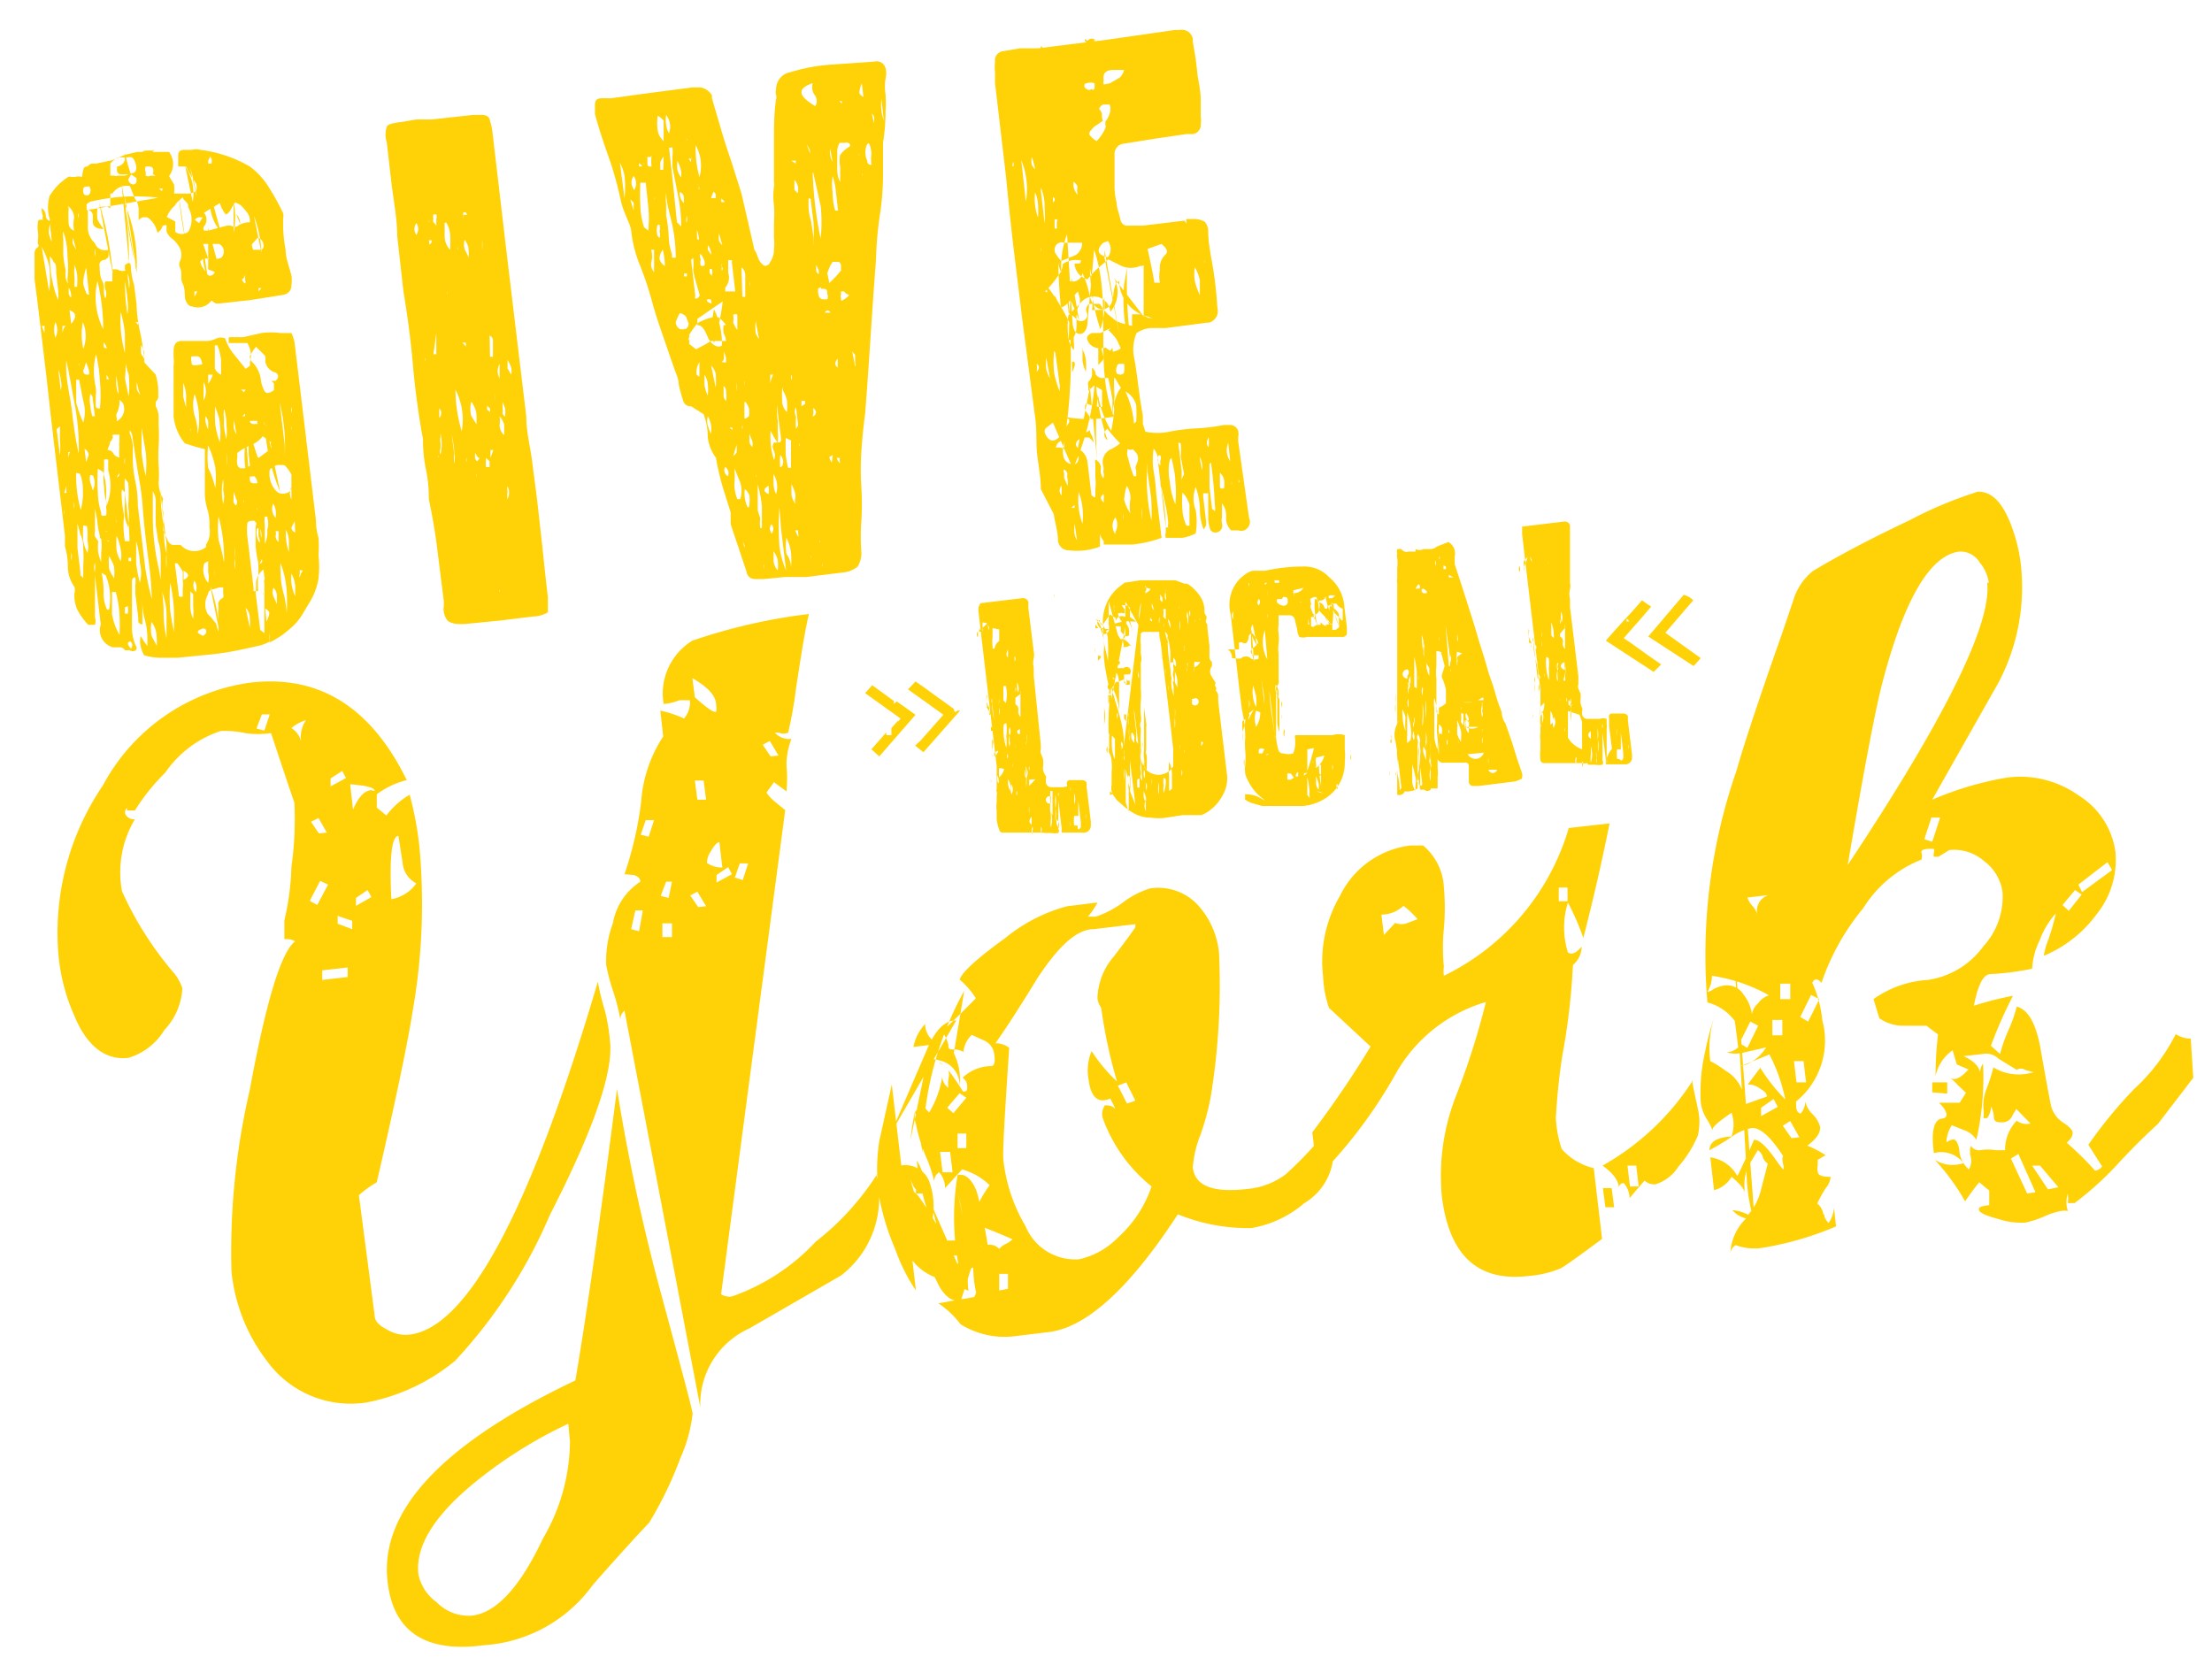
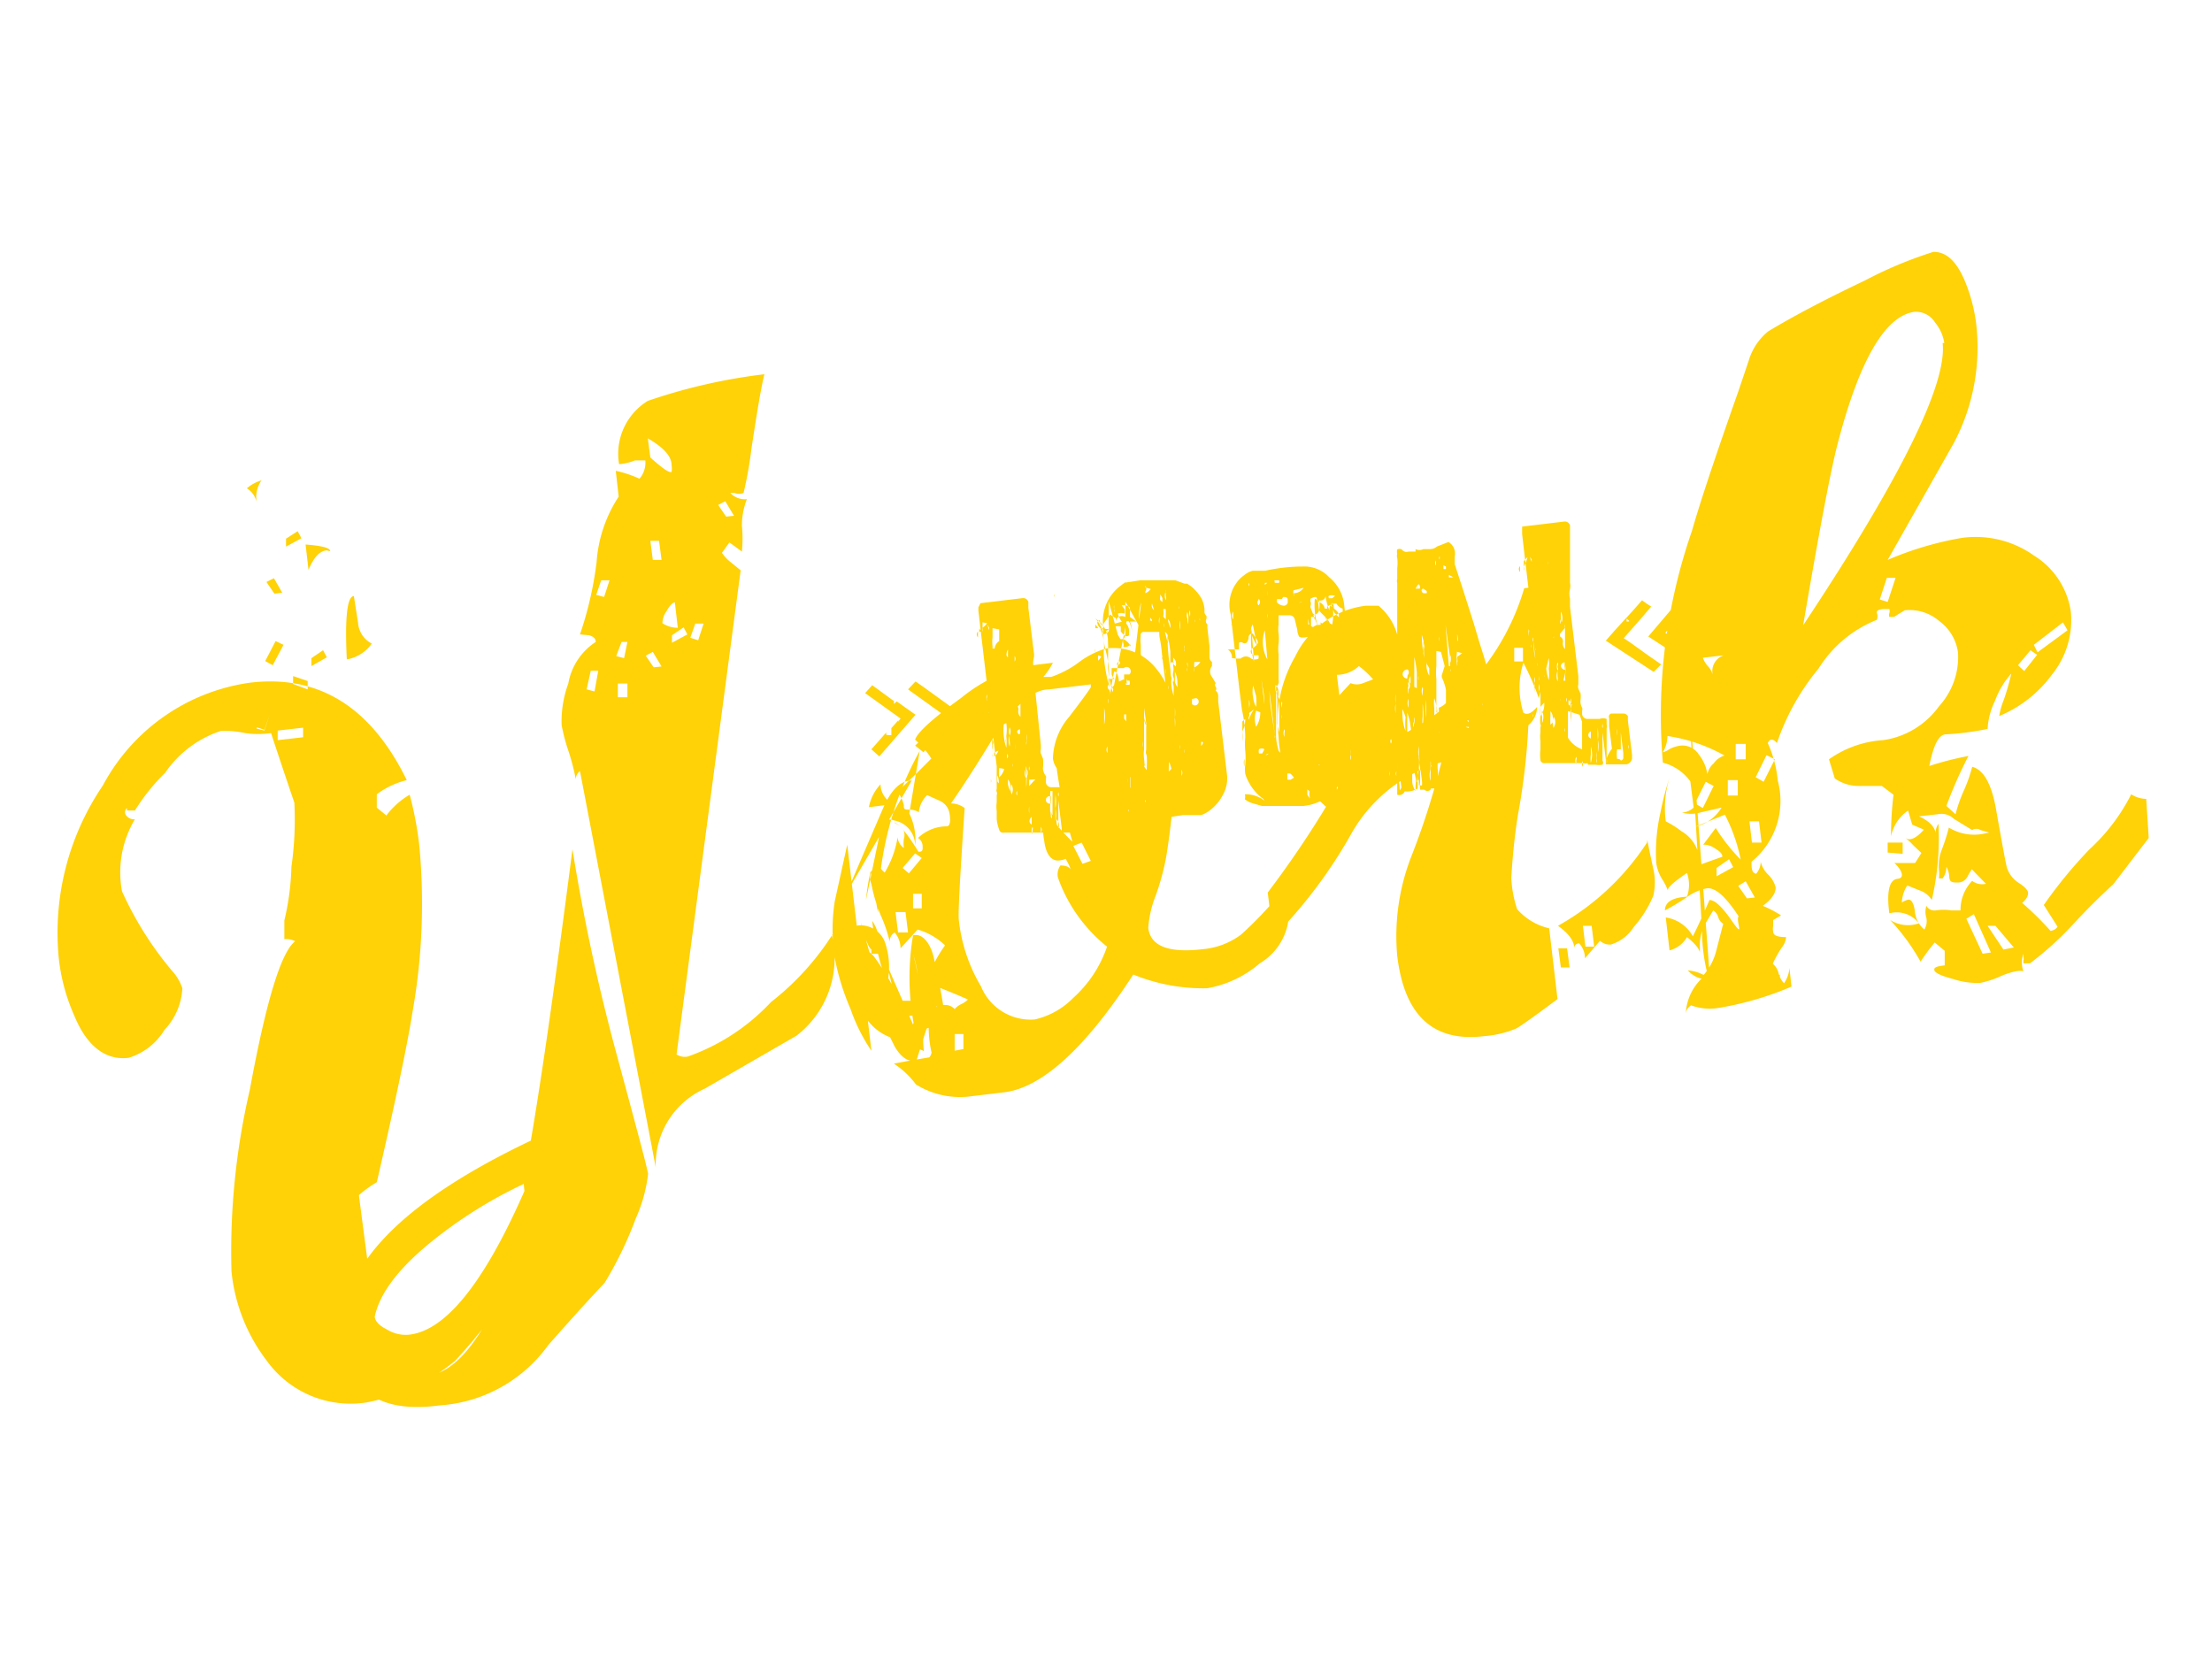
<svg xmlns="http://www.w3.org/2000/svg" viewBox="0 0 53.13 40">
  <g fill="#fed206">
-     <path d="M4 5.41c-.06 0-.1 0-.11.06a.25.25 0 0 1-.11.12.58.58 0 0 0-.24-.37h-.11a.23.23 0 0 0-.1.07v-.29a.5.5 0 0 0-.09-.23l-.12-.3a.41.41 0 0 0-.42.18h-.05v.35a.34.34 0 0 0-.31 0 1.22 1.22 0 0 0 0 .27 1.14 1.14 0 0 0 .15.23c-.17 0-.26-.06-.26-.17v-.16s0-.1-.12-.13v.42a.5.5 0 0 0 .17.38v.16a.43.43 0 0 0 0 .16.61.61 0 0 0 0-.19.24.24 0 0 1 0-.12.26.26 0 0 0 .32.15.54.54 0 0 1 0 .18l-.07.06s-.15 0-.14.13 0 .26.07.39 0 .27.07.41a.28.28 0 0 0 0-.22.31.31 0 0 1 0-.19h.17v-.29h.11q.16.08.24 0l.05.46a.57.57 0 0 0-.1-.46v-.1c.08-.07.13-.07.14 0s0 .22.08.47l.06.47a3.29 3.29 0 0 0 .09.69 5.28 5.28 0 0 1 .1.71l.27.29a1.8 1.8 0 0 1 .06.32v.17a.17.17 0 0 1-.06.16v.11a.57.57 0 0 1 .07.22v.25a3.84 3.84 0 0 1 0 .48 3.84 3.84 0 0 0 0 .48 2.81 2.81 0 0 1 0 .41.73.73 0 0 0 .11.38.55.55 0 0 0 0 .31 1.82 1.82 0 0 1 0 .33v.12l.09.19a.21.21 0 0 0 .13.16h.2a.44.44 0 0 0 .61.05v-.06a.54.54 0 0 0 .08-.41 1.29 1.29 0 0 0-.03-.37 1.8 1.8 0 0 1-.08-.39v-1.12l-.23-.06-.25-.08a1.21 1.21 0 0 1-.27-.65v-1.22a.61.61 0 0 0 0-.19v-.16c0-.15.06-.23.17-.24h.66a.66.66 0 0 0 .2-.06.26.26 0 0 1 .21 0 1.11 1.11 0 0 0 .2.37l.29.36.1-.07a.09.09 0 0 0 0-.07.58.58 0 0 0-.06-.48h-.44a.33.33 0 0 1 0-.14h.34l.44-.1a1.69 1.69 0 0 1 .45 0h.27a.83.83 0 0 1 .08.27l.14 1.16.37 3.08a1.35 1.35 0 0 0 .06.41 2.94 2.94 0 0 1 0 .42 2.62 2.62 0 0 1 0 .56 1.6 1.6 0 0 1-.19.53l-.09.15-.09.15a1.31 1.31 0 0 1-.3.36 2.1 2.1 0 0 1-.5.34v-.22a.67.67 0 0 0 0 .2 1 1 0 0 1-.3.11l-.32.07a6.85 6.85 0 0 1-.79.13l-.8.08h-.4a1.4 1.4 0 0 1-.41-.06.9.9 0 0 1-.08-.21.53.53 0 0 1 0-.25l.08.13.08.11v-.18a1.63 1.63 0 0 0-.06-.45 1.63 1.63 0 0 1-.06-.45v.56s-.09 0-.1-.08v-.09l-.07-.57v-.2a.61.61 0 0 0 0-.19.08.08 0 0 0-.08.08v1.19a1.18 1.18 0 0 0 .09.37.08.08 0 0 1 0 .11.12.12 0 0 1-.14 0h-.12a.16.16 0 0 0-.09-.07h-.2a.43.43 0 0 1-.29-.55l-.14-1.18v-.12a.54.54 0 0 0 0-.18.37.37 0 0 0 0 .23v1.08a.28.28 0 0 1 0 .18h-.16a1.66 1.66 0 0 1-.25-.34.77.77 0 0 1-.08-.42.38.38 0 0 0 0-.15.84.84 0 0 1-.16-.48 1.61 1.61 0 0 0-.07-.49v-.26l-.33-2.79-.12-1.08-.22-1.83-.06-.46v-.63a.16.16 0 0 1 .08-.14.06.06 0 0 0 0-.08v-.1a.67.67 0 0 0 0-.2.67.67 0 0 1 0-.2c0-.06 0-.09.12-.08a.14.14 0 0 1 0-.09.54.54 0 0 1-.03-.19.22.22 0 0 1 .1.18.13.13 0 0 0 .12.13.87.87 0 0 0-.05.28 1.42 1.42 0 0 0 .07.22v-.06l-.05-.44a.06.06 0 0 0 0-.06 1 1 0 0 1 0-.54 1.41 1.41 0 0 1 .45-.46.14.14 0 0 1 .08 0v.15a.39.39 0 0 0-.06-.15h.14a.32.32 0 0 1 .17 0c.03-.19.03-.25.13-.25a.23.23 0 0 1 .1-.07h.11l.38-.08.31-.13.29-.07h.77a.48.48 0 0 1 0 .58l.06.1.06.1a.81.81 0 0 1 0 .22h.27a.4.4 0 0 0 .26-.06.28.28 0 0 0 0-.18l-.1-.15-.08-.14-.06-.12h-.19v-.21c0-.11 0-.18.13-.19h.2a.34.34 0 0 1 .2 0 3.11 3.11 0 0 1 1.19.4 1.79 1.79 0 0 1 .47.52 5.76 5.76 0 0 1 .33.6.33.33 0 0 1 0 .14v.14a3.26 3.26 0 0 0 .06.6c0 .21.09.41.14.62a.81.81 0 0 1 0 .22c0 .15-.08.23-.24.25l-.76.12-.73.08h-.09l-.1-.07a.41.41 0 0 1-.47.14c-.06 0-.11-.05-.15-.14s0-.27-.07-.4 0-.27-.07-.4a.17.17 0 0 1 0-.14.36.36 0 0 0 0-.32.71.71 0 0 0-.19-.23.37.37 0 0 1-.13-.17v-.35l.21.11v.25a.26.26 0 0 0 .31 0 .57.57 0 0 0 0-.59v-.06a.39.39 0 0 0-.08-.1.14.14 0 0 1-.05-.08c-.11.09-.17.15-.18.19a.71.71 0 0 0-.21.3zm-2.29 7.59v.46a.28.28 0 0 0 0-.18zm-.64-5v-.17h-.07zm.29 2.31l.08.63a2 2 0 0 0 0-.35v-.35zm.18 1.53h.06a.49.49 0 0 1 0-.17zm0 .41a.21.21 0 0 0 0 .11zm.46 1.64v-.3a2.41 2.41 0 0 0 0-.38c0-.12 0-.25-.07-.37a2.5 2.5 0 0 0-.07-.26v.58l.07.58v.08a.23.23 0 0 1 .07.07zm-.67-5.78a.4.4 0 0 0 0-.37.59.59 0 0 0 0 .37zm-.15-1.11a2.15 2.15 0 0 0 0-.62 1.77 1.77 0 0 0-.18-.45zm.22 1.88l.06.5a.53.53 0 0 0 0-.25 1 1 0 0 0-.06-.25zm.3 1.98h-.06v.14a.64.64 0 0 1 .06-.18zm.08 1.36a.43.43 0 0 0 0-.16.83.83 0 0 0 0 .15zm.22.4a2.29 2.29 0 0 0 0 .37 1 1 0 0 0 .1.29.63.63 0 0 0 0-.3 1.78 1.78 0 0 0-.01-.34zm-.6-5.26v-.36l-.05-.44c0-.15 0-.23-.06-.26a.42.42 0 0 0-.09-.14 2.56 2.56 0 0 0 .07.64 1.74 1.74 0 0 0 .22.58zm.43 4a3 3 0 0 0 .11.89 1.57 1.57 0 0 0 .05-.48 1 1 0 0 0-.07-.39zm-.24-2.71v.18c0 .35.1.7.14 1.06s.09.7.16 1a5.47 5.47 0 0 0-.08-1.09c-.07-.37-.14-.8-.22-1.15zm0-.82h-.09v.17a.44.44 0 0 1 .06-.16zm.81 5.1v-.06a1.8 1.8 0 0 1-.06-.32 1.8 1.8 0 0 0-.06-.32v-.06.6a.24.24 0 0 0 0 .12l.08.11a1.31 1.31 0 0 0 0 .28 1.42 1.42 0 0 0 .07.22v-.22a1.29 1.29 0 0 0 0-.34zm-.78-6.07a.33.33 0 0 0 0-.14 2.71 2.71 0 0 0 0-.57 1.83 1.83 0 0 0-.1-.59.54.54 0 0 0 0 .18v.38a2.32 2.32 0 0 0 .06.38.61.61 0 0 0 0 .19l.07.19v.12a.17.17 0 0 0 .06.15.44.44 0 0 0-.09-.29zm1 7.79a1.47 1.47 0 0 0-.08-.83l-.1-.06a2.4 2.4 0 0 1 .05.46.88.88 0 0 0 .08.42zm-.62-4.5a.92.92 0 0 0 0-.52l-.1-.51h-.07v.55a3.06 3.06 0 0 0 .17.48zm.17 1.26a.28.28 0 0 0 0 .18l.06.19a.39.39 0 0 0 0-.36zm-.46-3.63q.1-.12.09-.18c0-.06 0-.09-.13-.15zm.36 3.32l.06-.17a.19.19 0 0 0-.1-.15zm-.16-2.38a.09.09 0 0 0 0 .07zm.44 2.54a5.23 5.23 0 0 0 0 .56 1.62 1.62 0 0 0 .08.49c0 .07 0 .1.12.07a.54.54 0 0 0 0-.18v-.43a1.41 1.41 0 0 0-.08-.44zm.27 2.09a1.61 1.61 0 0 0 0 .31 1 1 0 0 0 .12.23 1.31 1.31 0 0 0 0-.28 1.15 1.15 0 0 0-.12-.25zm.25 1.9a4 4 0 0 0 0-.49 2.54 2.54 0 0 0-.09-.54h-.09v.53a1.5 1.5 0 0 0 .18.5zm-.8-6.56a1.72 1.72 0 0 1-.07.21c0 .1.06.1.12.1s0-.18-.06-.31zm-.07-1a1.61 1.61 0 0 0 0 .69.84.84 0 0 0-.06-.74zm-.35-2.69a2.41 2.41 0 0 0 0 .38.19.19 0 0 0 .13.16.81.81 0 0 1 0-.31.35.35 0 0 0-.15-.28zm.14 1.4a1.13 1.13 0 0 0 0 .26v.23h.06a1.61 1.61 0 0 0 0-.31.88.88 0 0 0-.07-.23zm.43 3.6h.06l-.06-.48-.05-.06a.71.71 0 0 0 0 .29 1 1 0 0 0 .05.25zm-.47-4.29a.38.38 0 0 0 0 .15l.08.14zm.83 7.05h-.06a.1.1 0 0 0 .07 0zm0 .22v.02h.06zm-.28-4.45a1.67 1.67 0 0 0 0 .77.67.67 0 0 1 0 .2v.21c0 .07 0 .11.1.1a3.53 3.53 0 0 0 0-.65 3.65 3.65 0 0 0-.09-.64zm-.23-2.1a1.65 1.65 0 0 0-.07.32.54.54 0 0 0 .06.25.08.08 0 0 0 .08.08zm.73 6.13a.11.11 0 0 0 0-.08v.06zm0 .31a2 2 0 0 0 0 .35.82.82 0 0 0 .1.26.66.66 0 0 0 0-.28 1.39 1.39 0 0 0-.1-.33zm-.2-1.57v-.2c0-.06 0-.08-.1-.06v.26a1.28 1.28 0 0 0 0 .39 1.31 1.31 0 0 0 .06.38.14.14 0 0 0 0 .08 1.3 1.3 0 0 0 .04-.85zm-.72-6.18a.21.21 0 0 0 0 .11.21.21 0 0 0 0-.11zm.35 2.55a.14.14 0 0 1 0 .09zm.77 6.92v.15h.07a.54.54 0 0 0 0-.18zm.14 1a.13.13 0 0 0 0-.18c-.09 0-.09.08 0 .16zm-.84-7.51l-.06.05zm.7 5.85v-.06zm-.35-3.3l-.07.18a.16.16 0 0 1 .14.08.2.2 0 0 0 .15.1 1.13 1.13 0 0 1 0-.26.24.24 0 0 1 0-.12v-.17h-.16a.06.06 0 0 0 0 .06.22.22 0 0 1-.08.13zm.46 2.37c0-.4-.07-.79-.11-1.17l-.08-.08a.06.06 0 0 1 0 .06 2.76 2.76 0 0 0 .06.57 2.14 2.14 0 0 0 .02.62zm-.77-6.25a1.73 1.73 0 0 0 .14 1.16 5 5 0 0 0-.14-1.16zm.15 1.46v.07c0 .06 0 .09.08.08a.64.64 0 0 0-.08-.14zm0 .5v-.05.06zm.31 2.77l.06-.05a.06.06 0 0 0 0-.06zm.35 2v-.08h-.06a.14.14 0 0 0 0 .08zm-1-9c-.09 0-.14 0-.15.06s0 .14.06.15.1 0 .12-.12zm.41 4.52v.11h.06zm.29.58a2.67 2.67 0 0 0-.06-.56.74.74 0 0 1 0-.45.54.54 0 0 0 0 .18v.37c0 .12 0 .25.07.37a.7.7 0 0 1-.06.45.14.14 0 0 0 0 .09.14.14 0 0 1 0 .09.33.33 0 0 0 .15-.44zm.15 1.91a1.5 1.5 0 0 0 0 .3v.29a2 2 0 0 0 0 .35.9.9 0 0 0 .08.23 2.26 2.26 0 0 0 0-.52 3.25 3.25 0 0 0 0-.54zm.36 2.51a1 1 0 0 0 0-.48 2.27 2.27 0 0 0-.09-.52v.53a3.55 3.55 0 0 0 .09.47zm-.36-3.17v.17a.3.3 0 0 0 0 .16zm.65 3.79a8.21 8.21 0 0 0-.09-1.21c-.05-.39-.1-.79-.13-1.2s-.07-.59-.12-.88l-.14-.9a.33.33 0 0 0-.06-.1.06.06 0 0 1 0 .06 1.16 1.16 0 0 1 .08.32v.29a2.67 2.67 0 0 0 .06.56 2.78 2.78 0 0 1 .06.58l.17 1.44a6.86 6.86 0 0 0 .22 1zm.11 1a2.16 2.16 0 0 0 0-.36.6.6 0 0 0-.12-.32.91.91 0 0 0 0 .33 3.07 3.07 0 0 0 .17.31zm-.67-6.1a2.35 2.35 0 0 0 0-.53 1.36 1.36 0 0 1-.09-.48v-.51a3.06 3.06 0 0 0-.1-.51 2.81 2.81 0 0 0 0 .41 3.09 3.09 0 0 0 .1.58 2.54 2.54 0 0 1 0 .61zm.91 5.81v-.53a1.49 1.49 0 0 0-.07-.47 1.49 1.49 0 0 1-.07-.47v-.46a1.23 1.23 0 0 0-.06-.4l-.06-.39v-.61a.48.48 0 0 0-.07-.2v.65a5.51 5.51 0 0 0 .12 1.1 6.49 6.49 0 0 1 .14 1.1 2.73 2.73 0 0 0 .07.68zm-.6-5.05v.58a3.78 3.78 0 0 0 .1.57 2.71 2.71 0 0 0 0-.57zm-.34-2.73a1.09 1.09 0 0 0 0-.36 3 3 0 0 0-.06-.42q0 .39.06.78zm-.41-3.62v.29h.09a.14.14 0 0 0 .09 0h.17l.17-.06c.1 0 .13-.12.08-.25s-.08-.15-.19-.13h-.23a.65.65 0 0 0-.18.15zm.64 5.26a.49.49 0 0 0 0 .17.57.57 0 0 0 .08.13 1.57 1.57 0 0 1-.08-.31zm-.15-5h-.25a.11.11 0 0 1-.08-.08v-.11a.22.22 0 0 0 .19-.16 1 1 0 0 1 0-.16l.06.24.08.26zm.17 3.67a.06.06 0 0 1 0-.06.06.06 0 0 0 0-.06h-.07a.11.11 0 0 1 .07.06zm.69 5.79v-.59l-.07-.59-.06-.47v-.26a3.23 3.23 0 0 0 0 .44l.07.58a1.91 1.91 0 0 0 .06.54 1.37 1.37 0 0 0 0 .35zm.18 1.73v-.68a4.06 4.06 0 0 0-.09-.7 3.86 3.86 0 0 0 0 .68 5.42 5.42 0 0 0 .14.7zm-.79-7.09a.74.74 0 0 0 0 .21l.07.11v-.16a.77.77 0 0 0-.07-.16zm-.24-4.1l-.07.12a.13.13 0 0 0 .12.12.08.08 0 0 0 .08-.08v-.07zm1.11 9.34h-.06l.09.72c0 .07 0 .1.1.08v-.2a.49.49 0 0 0 0-.17v-.23a1.53 1.53 0 0 0-.14-.21zm.38 1.33a1.5 1.5 0 0 0 0-.3v-.29l-.07-.06v.34a.72.72 0 0 0 .06.29zm-.23-1.15v.22c.14-.07.15-.14 0-.22zm-.74-10.12a.81.81 0 0 1 0 .22h-.3a.24.24 0 0 1 .07-.18.63.63 0 0 1 .27 0zm0 .59q.05-.18-.09-.18h-.08a.15.15 0 0 0 0 .13v.09a.13.13 0 0 0 .12 0h.12zm1 10.1a.29.29 0 0 0 0-.33.26.26 0 0 0 .11.34h-.11zm.21 1l.06-.06a.09.09 0 0 0 0-.1.08.08 0 0 0-.11 0 .08.08 0 0 0-.08.08.57.57 0 0 0 .25.11zm.36-.11a1.13 1.13 0 0 0 0-.26v-.23a.49.49 0 0 0 0-.17s0-.1.12-.15a.21.21 0 0 0 0-.11v-.14h-.08l-.18.05s-.09 0-.11.13a.47.47 0 0 0 0 .46l.08.08.12.15zm-1.33-10.64h-.09l.07.06zm1 9a.47.47 0 0 0 .09.47.57.57 0 0 0 0-.26v-.26zm-.44-3.74v-.32a.9.9 0 0 0-.07-.27v.33zm.1.5v.07a.09.09 0 0 0 0-.07zm.1-.81a1 1 0 0 0 0 .49 1.44 1.44 0 0 1 .08.46 1.81 1.81 0 0 0-.07-.95zm-.07-.92a.18.18 0 0 0 0 .12c0 .07 0 .11.14.09s.13 0 .1-.1-.06-.12-.18-.11zm0 .56v-.12.11zm.55 4.58v.13a.66.66 0 0 0 0-.14zm-.15-3.39v-.19a.34.34 0 0 0-.06-.12.33.33 0 0 0 0 .14.49.49 0 0 0 .06.17zm.17 1.42a2.17 2.17 0 0 0 0-.51 2.43 2.43 0 0 0-.17-.52 2.44 2.44 0 0 0 0 .54 2.14 2.14 0 0 1 .17.48zm.21 1.79a3.79 3.79 0 0 0-.13-1.11 2.62 2.62 0 0 0 0 .56 4.27 4.27 0 0 1 .13.54zm-.49-3.9a.46.46 0 0 0 0-.44zm-.15-2.62h-.07v.13zm.54 3.61a1.55 1.55 0 0 0 0-.43c0-.14-.07-.28-.11-.42a3.09 3.09 0 0 0 0 .43 2.18 2.18 0 0 0 .11.44zm.08.9a1.47 1.47 0 0 0 0 .59.62.62 0 0 0 0-.33 1 1 0 0 0 0-.25zm-.25-2.51h-.11v.22a.65.65 0 0 0 .11-.22zm.53 4.67a1.13 1.13 0 0 0 0-.26v-.28a1.31 1.31 0 0 0 0 .28 1.22 1.22 0 0 0 0 .27zm-.77-8.45h-.09a.17.17 0 0 0-.1.06l.1.08zm.1 1h.14c.13 0 .22 0 .25-.1a.2.2 0 0 0-.1-.26h-.38l.12.35h-.12l-.07.07a.39.39 0 0 0 .06.15l.13.18a.08.08 0 0 0 .09 0 .09.09 0 0 0 .06-.06.11.11 0 0 0 0-.13 1.14 1.14 0 0 0-.15-.23zm.64 5.59v.19a.13.13 0 0 0 .06.14.15.15 0 0 0 0-.16zm-.39-3.52a.06.06 0 0 1-.06 0v.56a.28.28 0 0 0 .15.15v-.36a1.39 1.39 0 0 0-.09-.35zm.16 1.55a.81.81 0 0 0 0 .22v.17a1.65 1.65 0 0 0 .06.32v.66a1.93 1.93 0 0 0 0-.34 1.93 1.93 0 0 1 0-.34 1.71 1.71 0 0 0 0-.32 1.5 1.5 0 0 0-.05-.37zm.77 4.16v.15a.49.49 0 0 0 0 .17l.1.81.1.08v-1.21a.09.09 0 0 1 0-.07.09.09 0 0 0 0-.07l-.06-.49a1.62 1.62 0 0 0-.08-.49v-.2a.42.42 0 0 0-.1-.17c-.09 0-.15 0-.17.06a1.61 1.61 0 0 0 0 .31l.15 1.24v.08h.11a2 2 0 0 1 0-.35 2 2 0 0 0 0-.35 2.63 2.63 0 0 1-.06-.39v-.39a.32.32 0 0 1 .1-.26 2.91 2.91 0 0 0 .06.6 2.91 2.91 0 0 1 .06.6.44.44 0 0 0-.21.34zm-.15 1.08a1 1 0 0 0 0-.24.35.35 0 0 0-.1-.24zm0-9.74a.32.32 0 0 0-.06-.23 1.54 1.54 0 0 0-.17-.19l-.12-.06-.09.14s-.06.14-.14.15a.87.87 0 0 1-.14-.27l-.2.12-.18.11a.26.26 0 0 1 0 .33.09.09 0 0 0 0 .1h.1l.45-.12h.09s.14.06.18 0a.51.51 0 0 1 .28-.08zm-.47 3.82h.07-.07zm0 .57a.21.21 0 0 1 0-.11zm.09.37a.61.61 0 0 0 0 .19.35.35 0 0 0 .06.14zm.24 1.9a.11.11 0 0 0 0 .08zm.35-1l.15-.11.15-.11a.09.09 0 0 0 0-.07.14.14 0 0 1 0-.09l-.1-.07-.1-.07a.65.65 0 0 1-.28.21 1.35 1.35 0 0 0-.33.19v.12a.43.43 0 0 0 0 .16.16.16 0 0 0 .07.09h.1a.6.6 0 0 0 .25-.16.09.09 0 0 0 0-.07.14.14 0 0 1 0-.09zm-1.15-7.25a.34.34 0 0 0-.06.12v.06h.08a.29.29 0 0 0 0-.13h-.02zm.94 7.7c0 .11 0 .16.11.16h.07a.27.27 0 0 0-.06-.17zm-.18-1.45h.06a.06.06 0 0 0 0-.06zm.35 2.19a.14.14 0 0 1 0-.08v.09a.06.06 0 0 0 0 .06zm0 .51a.54.54 0 0 0 0 .18.47.47 0 0 0 .06.15.34.34 0 0 0 0-.36zm.06.86l.06-.05a.11.11 0 0 0 0-.08zm.09.74a.09.09 0 0 0 0-.07zm.08.63a.68.68 0 0 0 .07-.2s0-.06-.1-.11zm-.5-5.57h-.11l.07.06zm.28.83v-.08h-.18c0 .07.09.09.14.07zm.25 2.22h-.07a.74.74 0 0 0 0 .21v.45a.7.7 0 0 0 .06-.35.44.44 0 0 0 0-.28zm.22 2.1v-.2a.27.27 0 0 0-.08-.19.26.26 0 0 0 0 .21zm-.5-6.18a1.14 1.14 0 0 0-.15.23.23.23 0 0 0 .08.16.73.73 0 0 1 .19.44.86.86 0 0 0 .07.21q.06.14.24 0v-.16l-.06-.06h.1c.08-.08.08-.15 0-.2a.33.33 0 0 1-.25-.28.24.24 0 0 0 0-.12zm-.27-1.74c0 .09-.07.13-.07.12a.16.16 0 0 0 .08.1.09.09 0 0 0 0-.07zm.92 4.58h-.14a.42.42 0 0 0-.18.11.67.67 0 0 0 0 .2.6.6 0 0 0 .15.31.22.22 0 0 0 .23.06.16.16 0 0 0 .14-.17v-.28a.89.89 0 0 0-.16-.22zm.08 3.64a4 4 0 0 0 0-.69 2.41 2.41 0 0 0-.14-.59.67.67 0 0 0 0 .2 1.86 1.86 0 0 0 .07.52 2.45 2.45 0 0 1 .08.57zm-.26-2.38a.54.54 0 0 0 0-.18.39.39 0 0 0-.06-.15.32.32 0 0 0 .06.34zm-.22-2.22l-.05-.08v.07l.05.06zm.3 2.55h-.08a.24.24 0 0 1 0 .12.19.19 0 0 0 .07.14v-.14a.5.5 0 0 0 0-.12zm.24.5v-.26a.64.64 0 0 0-.07-.27 1.23 1.23 0 0 0 .07.53zm.06.52a1 1 0 0 0 .09.54v-.25a.75.75 0 0 0-.09-.29zm-.72-6.86h-.07v.08zm-.2-.92h.17a.08.08 0 0 0 .08-.08.2.2 0 0 0-.14-.21l-.14.16a.4.4 0 0 0 .03.13zm1 6.52l-.08.15a.13.13 0 0 0 .09.12zm-.08-.82a.32.32 0 0 0 0 .3zm-.28-2l.12 1v.24a4.32 4.32 0 0 0-.12-1.26zm.55 4h-.07v.09a.11.11 0 0 0 0 .08.35.35 0 0 1 .06-.14zm-.27-3.79a.29.29 0 0 0 0-.13.29.29 0 0 0 0 .13zm0 .41v-.07a.11.11 0 0 0 0 .08zm.35 3.14h.05zm-.07-2.78v.46zm5.21-1.93l.15 1.25c0 .33.08.67.13 1l.13 1 .13 1.16s.08.79.13 1.18v.37a.75.75 0 0 1-.36.1l-.82.1-.82.08h-.16a.51.51 0 0 1-.24-.07.44.44 0 0 1-.1-.22.29.29 0 0 1 0-.13v-.13l-.15-1.19q-.07-.6-.21-1.26a3.38 3.38 0 0 0-.07-.72 3.38 3.38 0 0 1-.07-.72q-.16-.87-.24-1.76c-.05-.59-.13-1.19-.23-1.79l-.15-1.34c0-.44-.1-.9-.15-1.37l-.1-.87a.59.59 0 0 1 0-.37c0-.06.16-.1.36-.12l.35-.06h.37l1-.11h.2c.12 0 .19.05.2.15a1.27 1.27 0 0 1 .06.28l.33 2.81zm-2.88-5.23a.09.09 0 0 1 0 .07.09.09 0 0 0 0-.07zm.6 5.07a.14.14 0 0 0 0 .09zm.32 2.41a.06.06 0 0 0 0-.06zm-.53-5.64a.24.24 0 0 0 0 .28.24.24 0 0 0 0-.28zm.58 5v.14a.33.33 0 0 0 0 .14v.14a.17.17 0 0 0 0 .14 1.1 1.1 0 0 0 0-.51zm-.17-1.85h.07v-.51zm.14 1a.07.07 0 0 1 0 .06zm0 .53a.16.16 0 0 0 0-.23zm.29.32l.07.55a.81.81 0 0 0 0 .22.66.66 0 0 0 0-.28 2.64 2.64 0 0 0-.08-.49zm-.53-5.08a.09.09 0 0 0 0 .07zm0 .42a.21.21 0 0 0 0 .11v.06s.06 0 .06-.1h-.1zm.78 4.66a1.58 1.58 0 0 0-.15-1 3.5 3.5 0 0 0 .15 1zm-.61-4.95v-.14a.24.24 0 0 0 0-.12h-.07a.21.21 0 0 0 0 .11.11.11 0 0 0 0 .08.22.22 0 0 1 .07.09zm.27 1.69v-.1a.09.09 0 0 0 0 .07zm.45 4a.21.21 0 0 0 0-.11v-.06.07a.41.41 0 0 0 0 .09zm-.52-5.75v.33a.48.48 0 0 0 .13.32 2.54 2.54 0 0 0 0-.39.62.62 0 0 0-.09-.26zm.73 5.53v.12a.14.14 0 0 0 .05.08l.06-.07a.14.14 0 0 1-.08-.09zm-.09-.34v.07zm0-.29v.07zm.12 1.2a.06.06 0 0 0 0-.06zm0-1.15a2.54 2.54 0 0 0 0-.39.68.68 0 0 0-.12-.26.65.65 0 0 0 0 .34 2.9 2.9 0 0 0 .19.29zm-.25-1.94v-.13h-.09a.52.52 0 0 1 .1.11zm-.19-2.43a.09.09 0 0 0 0 .07zm0 .31h.1zm.67 4.76v.22h.09v-.14zm.33 3.16a.06.06 0 0 0 0 .06zm-.75-7.92a1.5 1.5 0 0 0 0-.3.51.51 0 0 0-.09-.18.45.45 0 0 0 0 .23 1.75 1.75 0 0 1 .13.29zm.44 3.11v-.06zm.08.46l-.07-.06v.09l.07.06zm.08 1h-.07v.19zm-.66-5.71h-.06a.38.38 0 0 0 0 .15v-.09h.09zm.81 4.9a.74.74 0 0 1 0 .21.32.32 0 0 0 .11.24v-.25a.56.56 0 0 0-.11-.2zm-.49-3.83zm.26 2.4h.07v-.41a.14.14 0 0 0-.08-.1zm.12.89v.16a1.1 1.1 0 0 0 0-.18zm.3 2.53a.34.34 0 0 0 0-.31.29.29 0 0 0 0 .13.62.62 0 0 0 0 .19zm.11 1.27h.06zm-.23-3.6v.16a.17.17 0 0 1 0 .1.15.15 0 0 0 .06.09.74.74 0 0 0 0-.21zm-.49-4.12v.46a.89.89 0 0 0 0-.23zm.42 3.2a.36.36 0 0 0 0 .35zm.61 5.37h.06zm-.33-5.11a.43.43 0 0 0 0-.16.66.66 0 0 0-.09-.19v.2zm4.32.76a.18.18 0 0 1-.19-.13 3.59 3.59 0 0 1-.11-.41c0-.13-.07-.26-.11-.38l-.29-.84c-.09-.26-.18-.53-.25-.8a8.09 8.09 0 0 0-.28-.83 3 3 0 0 1-.21-.84.86.86 0 0 0-.07-.21l-.09-.22a2.25 2.25 0 0 1-.08-.24 8.68 8.68 0 0 0-.27-1c-.11-.31-.22-.63-.31-.94l-.05-.18v-.16c0-.13 0-.21.15-.22h.24l.95-.13 1-.13h.2a.4.4 0 0 1 .27.19v.07l.22.75q.11.38.24.75l.12.38.13.41.31 1.35a.72.72 0 0 1 .09.2.37.37 0 0 0 .13.17.07.07 0 0 0 .09 0 .09.09 0 0 0 .06-.06.54.54 0 0 0 .1-.3 1.71 1.71 0 0 0 0-.32v-.32a3.23 3.23 0 0 0 0-.44 1.69 1.69 0 0 1 0-.45.14.14 0 0 0 0-.09v-1c0-.33 0-.66.05-1a.21.21 0 0 0 0-.11.29.29 0 0 1 0-.13.42.42 0 0 1 .36-.42 4.29 4.29 0 0 1 1-.18l1-.07a.22.22 0 0 1 .27.16.53.53 0 0 1 0 .25 1.21 1.21 0 0 0 0 .38 2.67 2.67 0 0 1 0 .4 4.87 4.87 0 0 1-.06.76v.76a6.63 6.63 0 0 1-.08 1 8.56 8.56 0 0 0-.09 1.06c-.05.63-.09 1.24-.13 1.84s-.08 1.21-.13 1.84q-.06.45-.09.9a6.61 6.61 0 0 0 0 .89 6.64 6.64 0 0 1 0 .77 5.21 5.21 0 0 0 0 .79.63.63 0 0 1-.09.33.64.64 0 0 1-.34.14l-.89.11h-.51l-.51.05h-.22a.2.2 0 0 1-.2-.18l-.19-.57-.19-.57v-.28l-.2-.64c-.06-.21-.11-.43-.15-.65v-.02a1 1 0 0 1-.2-.5 1.56 1.56 0 0 0-.1-.55zm-1.6-5a2.44 2.44 0 0 0 0-.54 1.15 1.15 0 0 0-.11-.31zm.22-.18a.29.29 0 0 0 0-.35.25.25 0 0 0-.05.19.46.46 0 0 0 .07.16zm0 .48v-.19l-.08-.08zm.23-.67h-.07a4.69 4.69 0 0 0 0 .53 1.79 1.79 0 0 0 .09.54l.1.08a2.91 2.91 0 0 0 0-.59l-.06-.56zm-.19-1.61l-.06.07zm.16 1.2l-.07-.06v.08h.05a.39.39 0 0 0 .08-.1zm.29 2.62v-.6h-.07a.58.58 0 0 1 0 .32.29.29 0 0 0 .13.27zm.21-.6a.35.35 0 0 0-.08.22.31.31 0 0 0 .13.17 1.74 1.74 0 0 0-.05-.39zm-.2-1.2a.06.06 0 0 0 0-.06zm.07.61a.53.53 0 0 0 0 .25l.05.06a.22.22 0 0 0 0-.16.33.33 0 0 0 0-.17zm-.17-1.64h-.07v.13c0 .07 0 .11.1.1a1 1 0 0 1 0-.25zm.71 3.75a.94.94 0 0 0-.1.23.2.2 0 0 0 .11.16h.11a.14.14 0 0 0 .09-.14l-.06-.16a.26.26 0 0 0-.17-.09zm-.33-2.9a1.31 1.31 0 0 0 0 .28v.27a3.55 3.55 0 0 1 .06.47 1.5 1.5 0 0 0 .08.47v.08h.09a3.75 3.75 0 0 0-.09-.82c-.06-.27-.14-.52-.14-.75zm-.2-1.86a1.27 1.27 0 0 0 0 .39.45.45 0 0 0 .14.24v-.49a.49.49 0 0 0-.18-.14zm.14 1c-.06.08-.09.14-.08.19v.13h.07zm1.5 4.05a1 1 0 0 0-.17-.18.31.31 0 0 0-.19 0 1.27 1.27 0 0 0-.32.13 1.94 1.94 0 0 0-.21.29.06.06 0 0 1 0 .06.06.06 0 0 0 0 .06.14.14 0 0 1 0 .09l.17.13.19-.1.17-.1h.36a.6.6 0 0 0-.06-.19.62.62 0 0 1 0-.19zm-1.44-5.05a.89.89 0 0 0 0 .24.48.48 0 0 0 .07.2.47.47 0 0 0-.07-.44zm.07.79l.1.91.09.88.1.1a3.38 3.38 0 0 0-.07-.72l-.14-.72v-.23a.89.89 0 0 0 0-.23zm.43 3.09v-.07h-.07v.07zm.3 2.41v-.35a.46.46 0 0 0-.07.3zm-.38-4.14a.74.74 0 0 0 0-.21.2.2 0 0 0-.09-.09.33.33 0 0 0 .13.3zm-.07-.61a.45.45 0 0 0 0-.23.7.7 0 0 0-.08-.2.74.74 0 0 0 0 .21.58.58 0 0 0 .12.22zm.71 6.18a.59.59 0 0 0-.06-.48.41.41 0 0 0 0 .22 2 2 0 0 0 .1.26zm-.14-1.48v.23a.83.83 0 0 0 .08.27 1.41 1.41 0 0 0 0-.29.52.52 0 0 0-.08-.21zm-.43-3.78a.29.29 0 0 0 0 .13.28.28 0 0 0 0-.18zm.11 1.02l.1.87a.06.06 0 0 0 0 .06h.05l.06-.07-.11-.38a2 2 0 0 1-.05-.24 1.35 1.35 0 0 0 0-.28zm.22-.14a.17.17 0 0 0 0 .1.11.11 0 0 1 0 .08c0 .1 0 .13.1.1a.21.21 0 0 0 0-.11.52.52 0 0 0-.1-.18zm.59 5.13a.17.17 0 0 0 .07.21.17.17 0 0 0-.06-.22zm-.92-7.76v-.09a.06.06 0 0 0 0-.06zm.11.34h-.06l.05.08a.26.26 0 0 0 0-.15zm.19 1.95a1 1 0 0 0-.05-.24v.13a.29.29 0 0 1 0 .09zm.3 1.55c0-.09 0-.13-.08-.12s0 .09.08.1zm.1 2a1.93 1.93 0 0 0 0-.34.45.45 0 0 0-.11-.19zm-.4-4.84a.14.14 0 0 0 0 .09.09.09 0 0 0 0-.07.14.14 0 0 0-.05-.08zm.21 1.42v.11l.08.12a.32.32 0 0 0-.08-.23zm.11.74a.09.09 0 0 1 0-.07c0-.07 0-.11-.06-.1a.21.21 0 0 0 0 .11zm-.31-2.38a1 1 0 0 0-.09-.76 2.44 2.44 0 0 0 .09.76zm.84 7a2.29 2.29 0 0 1 0 .37.94.94 0 0 0 .07.37h.07a.68.68 0 0 0 0-.4zm-.26-2.55a.06.06 0 0 0 .06 0v-.1l-.05-.16v.17a.15.15 0 0 1-.06.09zm0 .57v.26a.21.21 0 0 0 .06.1.61.61 0 0 0 0-.19s.02-.1-.06-.17zm.23 1h-.09l.07.06v-.06zm0 .69l.08-.08a.61.61 0 0 0 0-.19zm.17 1.46h.07-.09zm.11.76a.06.06 0 0 1 0-.06l-.05-.12zm.1-1a.87.87 0 0 0 .01-.28.33.33 0 0 0-.11-.15.75.75 0 0 0 .07.44zm-.84-7.6a1.34 1.34 0 0 0-.07.18h.11v-.1l-.06-.07zm.55 4.8v-.19a.68.68 0 0 0 0 .2zm-.36-3.05a.14.14 0 0 0 0 .09.11.11 0 0 0 0 .08.07.07 0 0 0 0-.09v-.09zm.49 4.08v-.11a.14.14 0 0 0 0-.08.14.14 0 0 0 0 .09v.11zm-.56-4.8a.49.49 0 0 0 0 .17.28.28 0 0 0 .08.11zm.39 1.39l-.08-.68v-.07h-.09v.3a.37.37 0 0 1-.07.36v.09zm.22 2.25a.21.21 0 0 0 0-.11zm0 .44v.31c0 .07 0 .08.11 0a.61.61 0 0 0 0-.19.42.42 0 0 0-.1-.17zm.42 3v-.53a3 3 0 0 0-.1-.52v.62l.06.19a.86.86 0 0 0 0 .23zm-.23-1.94a.38.38 0 0 0 0-.15l-.07-.18v.18a.18.18 0 0 0 .08.14zm-.66-5.9l-.08-.08a.14.14 0 0 0 0 .09zm0 .44zm.3 2.71v-.38c0-.07 0-.09-.1-.06a.61.61 0 0 1 0 .19.82.82 0 0 0 .12.2zm.44 3.46a.06.06 0 0 0 0-.06zm.19 1.66a.09.09 0 0 1 0 .07v-.06zm0 .55a.29.29 0 0 0 0-.13zm.12-1.78a.81.81 0 0 0 0-.22c-.13.07-.13.14 0 .2zm.12 1.36v.21a.37.37 0 0 0 .1.24 1 1 0 0 0 0-.25.57.57 0 0 0-.11-.22zm-.48-4.59l-.05-.06zm.43 3.94c-.05.05-.05.12 0 .22a.17.17 0 0 0 0-.23zm-.7-5.47h.07v-.54a.26.26 0 0 0-.09-.17zm.39 2.92v-.05.05zm.5 2.14a7.06 7.06 0 0 0 0 .92 2.07 2.07 0 0 0 .16.59l-.12-1zm-.08-.32a.58.58 0 0 0-.06-.48v.22a.58.58 0 0 0 .06.26zm0-1.24c.09 0 .13 0 .12-.1l-.08-.63v-.16a1 1 0 0 0 0 .35v.27a1.31 1.31 0 0 1 0 .28l-.08-.12-.09-.17a1.84 1.84 0 0 0 .08.7.28.28 0 0 0 0-.22.18.18 0 0 1 0-.2zm-.64-3.63v-.12a.24.24 0 0 0 0-.12zm.15.71a1.41 1.41 0 0 0 0 .29.39.39 0 0 0 .08.14zm.85 5.92a2 2 0 0 0 0-.35 1.08 1.08 0 0 0-.11-.36 1.28 1.28 0 0 0 0 .39.56.56 0 0 1 .11.32zm-.43-4.63h-.07v.22a.81.81 0 0 1 .07-.22zm.22 2.19a.23.23 0 0 0-.05-.26 1.54 1.54 0 0 0 0 .3zm0-1.88a2.29 2.29 0 0 0 0 .37.39.39 0 0 0 .11.22 1.41 1.41 0 0 0 0-.29.85.85 0 0 0-.09-.22zm.08 1.21v.37a2.14 2.14 0 0 0 .06.35h.07v-.66zm.22 1.5a.34.34 0 0 0 0-.2 1.08 1.08 0 0 0-.08-.19v.2a.38.38 0 0 0 .1.27zm-.52-4.54v.08zm.6 5.42a.14.14 0 0 0 0-.09v-.07h-.07zm0-2.68l-.05-.44a.24.24 0 0 0 0 .23 1.43 1.43 0 0 0 0 .29zm.08.7v.08zm.17 1.57v.1zm.05.44v.07zm0 .48a.09.09 0 0 0 0-.07v.15zm-.47-4.28a.11.11 0 0 0 0-.13zm.2 1.52v.07a.06.06 0 0 0 0-.07zm.49 1.91a.14.14 0 0 0-.05-.08.14.14 0 0 1 .05.08zm0 .48a.06.06 0 0 0 0-.06zm-.35-3.34a.09.09 0 0 1 0-.07h-.09v.13zm.41 3.91a.06.06 0 0 0 0-.06zm-.23-3.61c.05 0 .08-.07.08-.1a.21.21 0 0 0-.06-.1.14.14 0 0 0 0 .09.43.43 0 0 1-.02.11zm-.44-5.7v.26l.08.08a.33.33 0 0 0-.09-.33zm.92 6.63l-.08.05a.31.31 0 0 0 .06.13zm-.88-7a.09.09 0 0 1 0-.07h-.12zm.3.83v.16a1.23 1.23 0 0 0 .06.39l.06.39v.2a5.23 5.23 0 0 0 0-.56l-.07-.56zm.3 2.15c-.06 0-.08 0-.07.12s.06.16.13.16h.09a.15.15 0 0 0 0-.13c0-.09 0-.13-.14-.12zm-.11-.54a.43.43 0 0 0 0 .16l.05.06a.21.21 0 0 0 0-.11zm.56 4.73v-.1h-.07a.22.22 0 0 0 .08.13zm-.22-3.59c-.05-.07-.1-.07-.14 0zm-.44-5.51c-.19.07-.27.14-.26.23s.12.19.33.32a.23.23 0 0 0 0-.25.33.33 0 0 1-.06-.3zm-.06 1.75a.38.38 0 0 0 0-.15.57.57 0 0 0-.08-.13 1.17 1.17 0 0 1 .09.24zm.07.41a9.22 9.22 0 0 0 .19 1.57 3.48 3.48 0 0 0 0-.79l-.18-.81zm.6 4.45c-.08.1-.07.17 0 .22zm.29 2.62a.09.09 0 0 1 0-.07zm-.49-4.43l.15-.15.13-.15v-.13a.14.14 0 0 0-.05-.08h-.15a.75.75 0 0 0-.07.12l-.06.15zm.35.2h-.07v.08a.11.11 0 0 0 0 .08c0 .07 0 .09.12 0s.06-.07 0-.11zm-.27-2.77a1.41 1.41 0 0 0 0 .41 1.52 1.52 0 0 0 .06.42h.07l-.05-.43a1.77 1.77 0 0 0-.08-.4zm-.06-.65a.33.33 0 0 0 0 .14.49.49 0 0 0 .06.17zm.6 5.23a.14.14 0 0 0 0-.09v-.19l-.07-.09zm-.12-5.32c0-.05-.08-.08-.12-.06h-.13a.39.39 0 0 0-.06.21v.36c0 .12 0 .25.07.37v-.37a.66.66 0 0 1 0-.28.74.74 0 0 1 .23-.2zm-.2-1v-.06h-.06zm.16-.5a.09.09 0 0 1 0 .07.09.09 0 0 0 0-.06zm.33 2.17a.09.09 0 0 0 0 .07zm-.07-.43l-.05-.06.05.07zm.19-.27a.47.47 0 0 0 0 .4.09.09 0 0 0 .1.1 1.13 1.13 0 0 1 0-.26.58.58 0 0 0-.06-.26zm-.13-1.46a.79.79 0 0 0-.06.22s0 .06.1.11zm.3 1a.33.33 0 0 1 0-.14.17.17 0 0 0-.06-.13zm.1.65zm.07-1.27a1.15 1.15 0 0 0 .06.52zm8.18 9.71v.35a.29.29 0 0 0 0 .13.21.21 0 0 1 0 .11.16.16 0 0 1-.14.11.13.13 0 0 1-.14-.07 1 1 0 0 1-.05-.24v-.63h-.12v.09l.07.59v.09l-.06.1a1.37 1.37 0 0 1-.09-.49 1.61 1.61 0 0 0-.1-.53.77.77 0 0 0 0 .56 1.69 1.69 0 0 1 0 .55.92.92 0 0 1-.33.11h-.39a.2.2 0 0 1 0-.12v-.13l-.2-1.7a.34.34 0 0 0-.09-.19 1.63 1.63 0 0 0 0 .54 4.52 4.52 0 0 1 .06.53l.13 1.07a2.84 2.84 0 0 1-.7.16h-.69v-.08a.56.56 0 0 1-.09-.17v.3a1.56 1.56 0 0 1-.74.09.26.26 0 0 1-.27-.25c0-.2-.07-.41-.1-.62l-.31-.6c0-.29-.06-.58-.09-.85s0-.57-.05-.9l-.15-1.14-.15-1.14-.21-1.72c-.07-.58-.13-1.18-.19-1.79l-.26-2.21v-.26a1.13 1.13 0 0 1 0-.26.22.22 0 0 1 .19-.25l.42-.07h.43l1.61-.2 1.67-.24h.11a.27.27 0 0 1 .32.21v.07l.07.42.05.43a4.13 4.13 0 0 1 .07.49v.46a.54.54 0 0 1 0 .18.22.22 0 0 1-.19.24h-.15l-.75.11-.75.12a.25.25 0 0 0-.23.27v.79a1.63 1.63 0 0 0 .05.36c0 .13.06.25.08.36s.07.21.22.19h.33l1-.12.05.07v-.03a.11.11 0 0 1 0-.08h.2a.51.51 0 0 1 .24.07.35.35 0 0 1 .08.22c0 .31.07.61.12.92s.08.61.1.92a.29.29 0 0 1-.2.36h-.04l-1 .13h-.35a.7.7 0 0 0-.35.12 1 1 0 0 0-.07.54c.05.25.08.49.11.72s.06.47.11.72v.2l.06.19a1.42 1.42 0 0 0 .58 0 4.62 4.62 0 0 1 .65-.08 4.62 4.62 0 0 0 .65-.08h.13a.2.2 0 0 1 .22.15.29.29 0 0 1 0 .13v.11l.26 1.84a.22.22 0 0 1-.12.3.19.19 0 0 1-.13 0h-.18a.41.41 0 0 1-.12-.32.48.48 0 0 0-.1-.33zm-4.45-3.16c.07-.08.07-.14 0-.19a.61.61 0 0 1 0 .19zm-.56-4.93a.21.21 0 0 0 0-.11s-.05.11 0 .11zm1.02 8.34v.15zm.15-2.34l-.18.12-.18.14q-.12.08 0 .24c.08.11.18.11.29 0l.13-.18.11-.18v-.07zm-.38-1.41a1.31 1.31 0 0 0 0 .28.85.85 0 0 0 .09.22zm.37 3.08a.16.16 0 0 0 0 .23zm-.86-6.82a1.8 1.8 0 0 0-.11-1zm.92 5.94v-.22a.22.22 0 0 0-.2.18h.12zm.08.88a.54.54 0 0 0 0-.18.21.21 0 0 1 0-.11.16.16 0 0 0-.08-.1.06.06 0 0 0 0 .08v.12zm-.19-2.27a5.81 5.81 0 0 0 0-.59.65.65 0 0 0-.13-.38 2.44 2.44 0 0 0 0 .54 3.06 3.06 0 0 0 .13.43zm.22-1.88a1 1 0 0 1 .2.16.15.15 0 0 0 .22-.2.19.19 0 0 1 .07-.18h.25a.36.36 0 0 1 .07.1.27.27 0 0 0 .07.08l.06.07.09.07a.59.59 0 0 0 .23.14l.26.07v-.28h.22l.16.08a.33.33 0 0 0 .17 0 .11.11 0 0 0 0-.15.31.31 0 0 1 0-.19v-.1c0-.13-.1-.26-.14-.4h.26a.81.81 0 0 1 0-.31.43.43 0 0 1 .14-.37c.07-.08 0-.16-.1-.25l-.4.14v.1a.21.21 0 0 1-.06.29h-.06a.56.56 0 0 1-.44 0l-.16-.08-.16-.08-.14.12-.14.12-.12.12-.1.12a.41.41 0 0 1-.31-.38h.07c.06 0 .08 0 .08-.08h-.06a.54.54 0 0 0-.37.09.5.5 0 0 1-.12.29 2.13 2.13 0 0 1-.31.37l.13.06.11.06a.31.31 0 0 1 .06.13.39.39 0 0 0 .06.15.48.48 0 0 0 .24-.18.29.29 0 0 0 .1-.12l.09-.1.05.18v.12l-.15.14-.13.14a2.18 2.18 0 0 0 0 .51.61.61 0 0 0 .13.32.61.61 0 0 0 0-.19v-.16a2.21 2.21 0 0 1-.05-.25 1.67 1.67 0 0 0-.08-.3zm.07 4.68h.07v-.07l-.07.06zm-.88-7.57a1.32 1.32 0 0 0 .07.59 1.93 1.93 0 0 0 0-.34.77.77 0 0 0-.07-.26zm-.08-.85a.49.49 0 0 0 0 .17.28.28 0 0 0 .08.11 1.38 1.38 0 0 0-.08-.29zm.22 2.15v.13a.29.29 0 0 0 0-.13zm.81 6.65a1 1 0 0 0 0 .25.47.47 0 0 0 .06.15zm.19 0a1.63 1.63 0 0 0-.09-.76 1.63 1.63 0 0 0 .09.76zm-.45-4a2.94 2.94 0 0 0 0 .42 1.8 1.8 0 0 0 .08.39 1.34 1.34 0 0 0 0-.4l-.06-.38zm-.55-4l.09.79a2.67 2.67 0 0 0 0-.4 1.07 1.07 0 0 0-.09-.46zm.44 3.69a.61.61 0 0 0 0-.19.42.42 0 0 0-.08-.22zm.56 2a.09.09 0 0 1 0 .07l.07.06.1-.06v-.07a.34.34 0 0 0 .06.2l.06.2a.14.14 0 0 0-.05-.08l-.08-.08h-.16c-.21.1-.21.21 0 .34a.42.42 0 0 1 .12.25l.09.74a.09.09 0 0 0 .1.1v-.2a1.09 1.09 0 0 0 0-.26v-.33a.21.21 0 0 1 0-.11.22.22 0 0 1 .13.22.31.31 0 0 0 .06.23.2.2 0 0 0 0-.15.33.33 0 0 0 0-.14.34.34 0 0 1 .21-.42l.1-.06a.65.65 0 0 0 .24-.28.81.81 0 0 1 .24-.31 2.67 2.67 0 0 0 0-.4.51.51 0 0 0-.29-.34.53.53 0 0 1-.12-.14l-.1-.17h-.34a.29.29 0 0 1-.12-.08.26.26 0 0 0-.09-.17v.17a.26.26 0 0 1-.09.17.17.17 0 0 0 0 .1v.12l.14-.13.19.11v.34a.06.06 0 0 1 0 .06.14.14 0 0 1-.08 0 1.11 1.11 0 0 1-.3-.08.18.18 0 0 0 0 .2l.11.16zm-.51-4l.34-.14a.33.33 0 0 0 .16-.3h-.44a.16.16 0 0 0-.19.07.18.18 0 0 0 0 .2l.06.09zm-.09-1h-.07v.22h.06a.57.57 0 0 1 0-.18zm-.11-.58v.17s.1-.06 0-.13zm.46 4v.26a.69.69 0 0 0 .05-.13.14.14 0 0 0 0-.13zm-.75-7.44v-.15l.06.06.06.06zm1 7.12v.29a.92.92 0 0 0 .08.27 1.41 1.41 0 0 0 0-.29.67.67 0 0 0-.1-.28zm.51 3.5c-.09.05-.09.12 0 .2v-.07a.29.29 0 0 0 0-.09zm.17-3.99l-.25.12h-.2c-.13.05-.15.12-.08.23a.31.31 0 0 0 .16.12.53.53 0 0 0 .25 0 .54.54 0 0 0 .16.1.5.5 0 0 0 .2-.08l-.09-.2a1.21 1.21 0 0 0-.21-.24zm-.89-3.57a.67.67 0 0 0 0 .2.56.56 0 0 0 .09.17.67.67 0 0 1 0-.2.22.22 0 0 0-.11-.12zm1 8.47a.36.36 0 0 0 0-.35.33.33 0 0 0 0 .4zm.19-.28a.49.49 0 0 0 0-.17zm.08-.82a1.63 1.63 0 0 0-.06.32 1 1 0 0 0 .15.33.92.92 0 0 1 0-.33.51.51 0 0 0-.08-.32zm-.16-2.68s.1 0 .1-.07a.61.61 0 0 0 0-.19h-.11a.06.06 0 0 0-.06.06.19.19 0 0 0 0 .18zm-.34-3.19a.17.17 0 0 0-.1.06c-.13.16-.08.26.15.31a.32.32 0 0 0 0-.39zm.67 5.63h.06v-.14a.15.15 0 0 1 0-.13c.06-.13.06-.22 0-.29a1.34 1.34 0 0 0-.21-.2v.15a.24.24 0 0 0 0 .12l.07.26zm-.74-8.54l-.14.1a.31.31 0 0 0-.11.09c-.07.07-.09.12-.07.15a.61.61 0 0 0 .17.15 1.06 1.06 0 0 0 .21-.31.11.11 0 0 0 0-.08v-.08a.5.5 0 0 0 .1-.19.28.28 0 0 0 0-.22h-.15a.16.16 0 0 0-.1.11.29.29 0 0 1 .07.12.3.3 0 0 0 .02.16zm-.2-.9a.31.31 0 0 0-.19 0c-.07 0-.08.1 0 .14a.1.1 0 0 0 .12 0c.06.05.08-.01.07-.14zm0-1a.29.29 0 0 0 0 .13.43.43 0 0 1 0 .16c-.17 0-.25 0-.23-.1a.21.21 0 0 1 .14-.26h.07a.11.11 0 0 1 0 .08zm1.14 11.57v-.37a1.22 1.22 0 0 0 0 .27zm-1.3-11.57h-.07v-.07zm1.52 11.66a5.49 5.49 0 0 0 0-.7l-.09-.63v-.2a4.82 4.82 0 0 0 0 .76 4.12 4.12 0 0 0 .14.78zm-1.36-11.66a.09.09 0 0 1 0-.07.09.09 0 0 1 0 .07zm.37 1l.24-.14a.4.4 0 0 0 .1-.18h-.25c-.19 0-.27.08-.24.25a.17.17 0 0 0 0 .1zm1.34 10.67h.06a.11.11 0 0 1 0-.08 2.42 2.42 0 0 0-.07-.47 4.92 4.92 0 0 0-.14-.55 4.59 4.59 0 0 1 .15 1.1zm-.18-1.73a.2.2 0 0 0 .05.24v-.12a.13.13 0 0 0 0-.12zm.28.1a1.23 1.23 0 0 0 0 .54 1.65 1.65 0 0 0 .13.53 2.53 2.53 0 0 0 0-.55c0-.17-.05-.36-.09-.56zm.3.8a2.67 2.67 0 0 0 0 .4 1 1 0 0 0 .1.39h.07v-.51a.72.72 0 0 0-.15-.27zm-.1-1.21l.08.68v.22a.61.61 0 0 1 .05-.12.09.09 0 0 0 0-.07l-.07-.37a1.65 1.65 0 0 0 0-.32zm.57.67a.54.54 0 0 0 0-.18.47.47 0 0 0-.06-.15zm.26-.25l-.08.1v.55l.06.52.07.06a.33.33 0 0 0 0-.14 10.4 10.4 0 0 0-.1-1.07zm-.1-.31a1 1 0 0 0 0-.24q-.08.16 0 .24zm.27.59v.32c0 .07 0 .1.1.08a.74.74 0 0 0 0-.21.3.3 0 0 0-.14-.19zm-.6-4.91a1 1 0 0 0 0 .34 1.85 1.85 0 0 0 .12.33v-.36a1.17 1.17 0 0 0-.12-.31zm.23-.26a.14.14 0 0 1 0 .09.09.09 0 0 0 0 .07zm.65 5.48a.09.09 0 0 0 0-.07v.08zm-.08-1a.46.46 0 0 0 .05.44zm.25.89v.07a.06.06 0 0 0 0-.08zm-25.95-6.78a4.55 4.55 0 0 0-1.56.08.25.25 0 0 0-.16.08v.14m.63 1.53a8.43 8.43 0 0 0-.33-1.72m.72 1.45a10 10 0 0 0-.18-1.89m.35 2a9.27 9.27 0 0 1-.27-1.7m.28 1.83a3.74 3.74 0 0 0-.28-1.65m1.73-.15a5.06 5.06 0 0 0-.17-.75m.07.85a1.16 1.16 0 0 0-.18-.85m0 .81v-.81m0 1.74a8.31 8.31 0 0 1-.15-1m1 .82a1.06 1.06 0 0 1-.24-.87m.36.93v-.83m.19.8a1.8 1.8 0 0 0 0-.73m.16.52a.35.35 0 0 0-.1-.24m-.67 1.33v-1l.3 1.12m-.3.15a3 3 0 0 1-.16-1.07m1.44.41a2.77 2.77 0 0 0-.18-.89m.63 6.63a4.94 4.94 0 0 1-.38-1.82m.08 1.73a.82.82 0 0 1-.43-.59 2.3 2.3 0 0 1 0-.74m0 1.28a2.22 2.22 0 0 1-.09-1.14m.26.46v-.27m.64 1v-.65m-1.56 4a3.12 3.12 0 0 0-.2-1m21.84-6.01l-.36-2.07v.19m-.3 1.26a3.06 3.06 0 0 0-.05-1 4.81 4.81 0 0 0 .25 1.46 1.82 1.82 0 0 0 .09-.8v.33m-.78-.76c-.07 1-.09 2-.07 3-.13 0-.18-.17-.2-.3l-.34-2.53a4.74 4.74 0 0 1 .56.91 3 3 0 0 0-.09-.85l.32.79m1.15-1.27a11.34 11.34 0 0 0 .13 2.1 4.21 4.21 0 0 1-.2-1.69m.47.76v-2a15.55 15.55 0 0 1 .35 1.78.31.31 0 0 1 0 .23.24.24 0 0 1-.23 0 .9.9 0 0 1-.71-.86c-.2.1-.07.47-.25.62s-.39 0-.45-.24a2.7 2.7 0 0 0-.18-.57.24.24 0 0 1-.36.17.63.63 0 0 1-.22-.44 12.32 12.32 0 0 0 .14 1.71c0 .07 0 .17.11.17a.14.14 0 0 0 .11-.06c.16-.21 0-.54.14-.78a.4.4 0 0 1 .75.16.73.73 0 0 0 .09-.81m-.58 2.62l.19 1.95a8.82 8.82 0 0 1 0-1.78 2.52 2.52 0 0 0 .32.88 3.79 3.79 0 0 0 .07-1.06v.51a.79.79 0 0 1 .2-.53 2.17 2.17 0 0 1 .26 1.39.24.24 0 0 1 0 .12c-.07.06-.17 0-.24-.06a3 3 0 0 1-.38-.42.16.16 0 0 0-.05.22.12.12 0 0 0 .05.05 5.37 5.37 0 0 1-.29-1.73 6.1 6.1 0 0 1-.54 2.42l-.58-1.34a3.22 3.22 0 0 0 1.6.08 17.86 17.86 0 0 0-.41-1.91v.68a3.47 3.47 0 0 0 .34-.42 8.88 8.88 0 0 1 0 1.63v-1.42a7.9 7.9 0 0 0 .15 1.68c-.68-1.24-.11-2.85-.59-4.24l-.16 1.74c0 .13-.06.29-.19.28s-.16-.16-.17-.28l-.13-2.11a2.15 2.15 0 0 0 0 1.54 12.08 12.08 0 0 1-.08 3.5.58.58 0 0 0 0 .32.23.23 0 0 0 .25.16c.1 0 .15-.19.06-.24m-9.11-3.25v.15c.14 0 .2.18.26.31s.21.26.33.18a1.87 1.87 0 0 0-.19-.87 1.84 1.84 0 0 0 0 .81 6.1 6.1 0 0 0 .21-1m-.92.6a6.59 6.59 0 0 1 .08 1.93m-10-.07l-.11-1" />
-     <path d="M39.59 15.29l.85-1a.48.48 0 0 1 .23.13l-.67.78.85.61-.17.19zm-16.59 1.78h.06l-.88 1-.2-.16.14-.13.54-.61-.85-.61.18-.19.16.11.76.55c.02.09.02.09.09.04zm-1.43.27l.06-.08-.85-.61.17-.19.52.38v.07l.07-.06.45.32-.87 1-.19-.17.37-.42a.06.06 0 0 0 0 .08h.11v-.17l.17-.19zm17-1.95l.21-.24.22-.24.22-.24.22-.25.11.08.11.07-.22.26-.22.25-.22.25.15.1.46.33.29.2-.18.18zm.55-.53h-.05v.07c.08 0 .08 0 0-.07zM25.7 19.61l-.07-.56v-.2a.08.08 0 0 1 .05-.11h.32a.13.13 0 0 1 .1.06v.11l.1.82v.09a.17.17 0 0 1-.2.18h-.5v-.11l-.08-.66v-.1a.17.17 0 0 0 0-.1.17.17 0 0 0 0 .1v.78a.09.09 0 0 1 0 .1.49.49 0 0 1-.17 0h-.18a.89.89 0 0 1 0-.23v.22a.33.33 0 0 1-.07 0h-.89a.09.09 0 0 1-.11-.07 1 1 0 0 1-.06-.25v-.2a.74.74 0 0 1 0-.21v-.17a.11.11 0 0 0 0-.08.09.09 0 0 1 0-.07v-.54l-.13-1.1-.25-2.12-.06-.52v-.08l.05-.1 1-.12a.13.13 0 0 1 .15.09v.14l.13 1.06a.38.38 0 0 1 0 .15.45.45 0 0 0 0 .23v.2l.17 1.66v.1a.17.17 0 0 0 0 .1l.05.12a.89.89 0 0 1 0 .23.32.32 0 0 0 .07.19.09.09 0 0 1 0 .07v.08a.13.13 0 0 0 .14.12h.28a.25.25 0 0 1 .17 0v.09a.14.14 0 0 0 0-.09v.95a.29.29 0 0 0 0-.13.49.49 0 0 1-.01-.12zm-2-2.61a.11.11 0 0 0 0-.08v-.15a.14.14 0 0 0 0-.09.49.49 0 0 0 0 .17.39.39 0 0 0 .06.15v.05a.11.11 0 0 0 0 .08.31.31 0 0 0-.05-.13zm.14 1.17v-.17a.33.33 0 0 0 0-.14.38.38 0 0 0 0 .15.61.61 0 0 0 .01.16zm-.35-3a.1.1 0 0 0 0 .14zm.31 3.7v-.07a.11.11 0 0 0 0-.08zm0-1.31v-.12a.24.24 0 0 0 .1.1zm-.28-2.38v-.08a.13.13 0 0 0 .1.06zm.23 2a.12.12 0 0 0 0-.14.16.16 0 0 0 .1.08zm.08.72a.1.1 0 0 0 0-.14zm.05.18v.09a.24.24 0 0 0 .1-.14zm.08.85a.39.39 0 0 0 0-.3.38.38 0 0 0 0 .15.3.3 0 0 0 .08.08zm.08.5v-.06a.16.16 0 0 1 .08.08zm-.44-4.48v.23a.17.17 0 0 0 0-.1.57.57 0 0 0 .11-.11zm.33 2.8l-.1-.87v-.1a.11.11 0 0 0 0 .11 1.74 1.74 0 0 0 .06.45 1.74 1.74 0 0 1 .06.45zm.07.7a.89.89 0 0 0 0 .23v.21a.81.81 0 0 1 0-.22.37.37 0 0 0 .12-.2zm0-.45v.1zm.19.22a.08.08 0 0 0 0-.11zm-.21-1.39zm.17 1.17v-.25a.11.11 0 0 0 0 .08v.13zm.11 1a.54.54 0 0 0 0-.18.31.31 0 0 0-.05-.1v.12a1 1 0 0 0 .05.16zm-.5-3.86v-.06l-.05-.08zm.24 1.65a.61.61 0 0 0 0 .21v.18a.29.29 0 0 0 0-.18.33.33 0 0 1 0-.14v-.11zm.11.61a1.31 1.31 0 0 0 0 .28 1.27 1.27 0 0 0 .06.28 1.31 1.31 0 0 0 0-.28 1.08 1.08 0 0 0 0-.31zm.18 1.69a.23.23 0 0 0 0-.25.41.41 0 0 0 0 .22zm-.45-4v.22a.74.74 0 0 0 0 .21v.06h.05a.24.24 0 0 1 .11-.18v-.28zm.26 1.39v.34l.06.07a.94.94 0 0 0 0-.41zm.33 2.63v-.11a.09.09 0 0 0 0 .11zm-.18-1.44a.23.23 0 0 0 0-.2.34.34 0 0 0 0 .2.39.39 0 0 0 0 .26.29.29 0 0 0 0-.13v-.08zm.07.67a.12.12 0 0 0 0 .08zm.07-.98v.23a2.94 2.94 0 0 0 0 .42 2.94 2.94 0 0 1 0 .42v-.43a1.51 1.51 0 0 0-.06-.41zm0-.63a.21.21 0 0 1 0-.11.11.11 0 0 0 0-.11v.41a.13.13 0 0 1 .07.14.18.18 0 0 0 .05.16v-.63a.11.11 0 0 0 0 .08l-.17.13zm-.18-1v-.13s-.08.14 0 .19zm-.12-1v.07zm.56 4.17a1 1 0 0 0 0-.25 1 1 0 0 0 0-.25.53.53 0 0 0 0 .25 2.62 2.62 0 0 0 0 .28zm.13.87v-.15c-.07.07-.07.14 0 .19zm-.28-2.16v-.09a.08.08 0 0 0-.07.05.07.07 0 0 0 .06.07zm-.13-1.81v.09a.11.11 0 0 0 0-.13zm.43 4.06a.19.19 0 0 0 0 .18v-.1a.11.11 0 0 0 0-.08v-.09l.05.07zm-.37-3.16a.34.34 0 0 0 0-.31v.16a.5.5 0 0 0 .05.13zm.19 1.69v-.17l-.08-.64a1.61 1.61 0 0 1 0-.31v-.31l.17 1.43v.06zm0 .12a.29.29 0 0 0 0 .13l.05.12a.24.24 0 0 1 0-.12.2.2 0 0 0 0-.15zm-.01-.51h.05a.61.61 0 0 1 0-.19.54.54 0 0 0 0-.18v.16zm.11.73v.64a.49.49 0 0 0 0 .17v-.66l.15-.16zm0-.41v.09a.17.17 0 0 0 0 .1.17.17 0 0 0 0-.1zm.28 1.68a.12.12 0 0 0 0-.14zm.24-.12a.65.65 0 0 0 0-.39v.19a.68.68 0 0 0 0 .2zm0-.62v-.13a.09.09 0 1 0 0 .17zm.14.36a.49.49 0 0 0 0 .17.31.31 0 0 0 .05.1.29.29 0 0 0 0-.13.36.36 0 0 0-.07-.1zm-.15-.62a1.22 1.22 0 0 0 0 .27 1.5 1.5 0 0 0 0 .3h.05v-.57zm.12.12a1.5 1.5 0 0 0 0 .3v.3a.76.76 0 0 0 0-.3 1 1 0 0 0 0-.34zm.54.8a.07.07 0 0 0 .07-.08v-.1l-.06-.5v.36h-.1a.89.89 0 0 0 0 .23h.08zm-.09-.79v.19a.34.34 0 0 0 0-.26zm-.48-4.79a.07.07 0 0 0 0-.07zm.77 5.32a.21.21 0 0 0 0-.11zm3.11-3.25a.07.07 0 0 0 0 .09.08.08 0 0 1 0 .09.17.17 0 0 1 .06.12v.14l.21 1.75a.8.8 0 0 1-.09.48 1.1 1.1 0 0 1-.34.4.69.69 0 0 1-.19.1h-.44l-.39.06a1.27 1.27 0 0 1-.39 0 .78.78 0 0 1-.37-.09 1.44 1.44 0 0 1-.32-.23l-.08-.07a.27.27 0 0 1-.07-.08.42.42 0 0 1-.09-.17.38.38 0 0 1 0-.15v-.3a1 1 0 0 0 0-.24.46.46 0 0 0-.06-.23.21.21 0 0 1 0-.11v-.28a.49.49 0 0 0 0-.17v-.2a.61.61 0 0 0 0-.19.45.45 0 0 0 0-.23.89.89 0 0 1 0-.23v-.44a2.33 2.33 0 0 0-.08-.59 1.91 1.91 0 0 1-.06-.58 1.06 1.06 0 0 1 .43-1 .76.76 0 0 1 .23-.13l-.16.07.39-.06h.84l.22.08h.06a.78.78 0 0 1 .2.16 1 1 0 0 1 .15.2.73.73 0 0 1 .07.24v.09a.16.16 0 0 0 .05.09v.06a.11.11 0 0 0 .02.14v.08l.05.44v.27a.14.14 0 0 0 .06.11v.1a.21.21 0 0 0 0 .26zm-2.9-.74a.14.14 0 0 0 0-.09zm.3 2.26a.15.15 0 0 0 0 .16zm-.14-2.71l.07-.11h.12l.13-.06a.33.33 0 0 1 .14 0v.12l.08.09a.09.09 0 0 0 .12 0v-.06a.29.29 0 0 0-.07-.22c0-.05 0-.07.08-.05h.16l-.15-.11v-.22a.21.21 0 0 0-.1-.06h-.1l.07.09a.21.21 0 0 1 0 .11.22.22 0 0 0-.16 0 .61.61 0 0 0 .15.26v-.08l-.3.08-.06.1a.19.19 0 0 1-.11.07.2.2 0 0 0-.12-.08h-.1v-.09l.07.09h.11v.22-.08zm.06 2.19a1 1 0 0 0 0-.41zm.14 1.69v-.1a.27.27 0 0 0 .08.07zm.34-2.69v-.21h.13a.11.11 0 0 0 0-.15.1.1 0 0 0-.14 0h-.29v.15a.26.26 0 0 0 .07.11h-.15v.14a.09.09 0 0 0 0 .1l.05.09a.21.21 0 0 0-.05.2v.06a.17.17 0 0 0 0-.1.09.09 0 0 1 0-.1h.07a.21.21 0 0 1 0-.11v-.06a.33.33 0 0 0 .11-.15h.06l.13-.06.06.13h.08a.17.17 0 0 0 0-.1h-.06v-.05a.17.17 0 0 0 0 .12zm-.62-.67a.29.29 0 0 0 0 .13.36.36 0 0 0 .07-.1zm.33 1.93a1.71 1.71 0 0 0 0 .32.72.72 0 0 0 .07.25v-.49zm.29 1.33a1.31 1.31 0 0 1 0-.28 1.13 1.13 0 0 0 0-.26 1.82 1.82 0 0 0 0 .33.74.74 0 0 0 0 .21zm-.06-1a.15.15 0 0 0 0-.18.09.09 0 0 0 0 .1zm.17 1.55v-.55a3.07 3.07 0 0 0-.07-.53v.8a2 2 0 0 0 .07.23zm-.27-2.24v-.09a.17.17 0 0 0 0-.1.19.19 0 0 0 0 .15zm.12.88v.07a.42.42 0 0 0 0-.1zm.04-.19v.14a.29.29 0 0 0 0 .13.29.29 0 0 0 0-.13.33.33 0 0 0 0-.14zm.09.62a.43.43 0 0 0 0 .16.47.47 0 0 0 .06.15v-.26zm-.22-2.74l-.05.08a.05.05 0 1 0 .06-.08zm-.11-1.34a.11.11 0 0 0 0 .08v.08a.09.09 0 0 0 0-.07zm.36 3.26a.43.43 0 0 0 0-.16v-.16a.61.61 0 0 0 0 .19.57.57 0 0 0 0 .13zm.15 1.53l-.13-1.07v.74zm-.22-2v-.17h-.05v.1zm.27 1.39a.67.67 0 0 0 0 .2h.05v-.22zm.12.12l-.05-.84a.11.11 0 0 0 0 .08v.16a.11.11 0 0 1 0 .08v-.21a.17.17 0 0 1 0-.1.17.17 0 0 0 0-.1v.29a.89.89 0 0 1 0 .23v.06a.19.19 0 0 1 0 .15.19.19 0 0 0 .07.14zm-.26-1.24a.38.38 0 0 0 0 .15.36.36 0 0 0 .07.1.29.29 0 0 1 0-.13.31.31 0 0 0-.05-.12zm-.07-.49v.33a.67.67 0 0 0 0-.2.31.31 0 0 0 0-.13zm.05-1.58a.39.39 0 0 0-.18-.18.17.17 0 0 0 0 .1.14.14 0 0 1 0 .09.2.2 0 0 0 .18-.06zm.08 1.29v.32l.05.43v.23l.05.07-.11-.92v-.13zm.28 2.45a.29.29 0 0 0 0-.13l-.05-.14v.12a.27.27 0 0 0 .05.15zm0 .15v.06zm.01-1.27a.33.33 0 0 1 0-.14v-.59a.84.84 0 0 0-.05-.17v.75a.89.89 0 0 0 0 .23.89.89 0 0 1 0 .23 1 1 0 0 0 0 .24.23.23 0 0 0 0-.2.28.28 0 0 1 0-.18.08.08 0 0 1 0 .09l.06.09a2.81 2.81 0 0 0 0-.41zm0 .67a.29.29 0 0 0 0 .13v.05a.31.31 0 0 0 0-.21zm-.29-2.58v-.06a.14.14 0 0 0 0 .06zm.28 2.97a.34.34 0 0 0 0 .28zm-.08-1.48v.22a.33.33 0 0 0 0-.14zm.04-.73v.23a.43.43 0 0 0 .06.22zm.19 1.7a.38.38 0 0 0 0 .15zm-.32-2.57a.22.22 0 0 0 0 .16.14.14 0 0 0 0-.09v-.06zm.83 2.3v-.43l-.07-.62-.1-.84-.1-.82a3 3 0 0 0-.06-.42 2.94 2.94 0 0 1 0-.42v-.06a.28.28 0 0 0 0 .18.28.28 0 0 1 0 .18h-.38a.07.07 0 0 0-.07.09.81.81 0 0 0 0 .22v.22a.41.41 0 0 1 0 .22v.59a1.82 1.82 0 0 1 0 .33 1.82 1.82 0 0 0 0 .33.43.43 0 0 1 0 .16.2.2 0 0 0 0 .15v.12a1.22 1.22 0 0 0 0 .27 1.22 1.22 0 0 1 0 .27.5.5 0 0 0 .14.35.42.42 0 0 0 .57 0l.06-.08zm-.34.66v-.3a.61.61 0 0 0 0 .3zm.11-.41a.61.61 0 0 0 0 .19.54.54 0 0 0 0 .18.77.77 0 0 0 .05-.33zm-.44-4.47a.12.12 0 0 0 0-.14zm0 .1h.1zm0-.2v.14a.32.32 0 0 0 .13-.1zm.16.39a.14.14 0 0 0 0 .09.18.18 0 0 0 .05.07zm0 .45v-.06l-.05-.06a.09.09 0 0 1 0 .07l.23.12zm.48 4v-.33a.74.74 0 0 0-.07-.32 1.93 1.93 0 0 0 0 .34v.36zm-.15-2.89v.13a.29.29 0 0 0 0-.13zm-.08-.59v.29a.14.14 0 0 0 0 .09zm.14 1.36v-.24a.29.29 0 0 0 0-.13zm-.14-2.36v-.1a.24.24 0 0 0-.06-.09.17.17 0 0 1 0 .1.08.08 0 0 0 .05.07zm.22 1.81a.81.81 0 0 0 0 .22 1.74 1.74 0 0 0 .05.22v-.22a1.05 1.05 0 0 0-.06-.24zm.19 1.72a.21.21 0 0 0 0-.11zm.05.51v.13a.16.16 0 0 0 0-.15zm-.16-1.51v.24a1 1 0 0 0 0 .25 1 1 0 0 0 0-.25 1 1 0 0 0 0-.24zm-.11-.93v-.41a2.57 2.57 0 0 0-.07-.4 5.67 5.67 0 0 0 .07.82zm-.16-1a.17.17 0 0 0 0-.1zm.38 3.1v-.05.06zm-.33-3.26v-.28h-.06a.54.54 0 0 1 0 .18.43.43 0 0 0 .12.11zm.18 1h-.06a1.5 1.5 0 0 0 0 .3.64.64 0 0 0 .06.18.15.15 0 0 0 0-.13.24.24 0 0 1 0-.12.29.29 0 0 0 0-.13v-.12a.06.06 0 0 1 0 .06l.06.06a.24.24 0 0 0 0-.12.18.18 0 0 0-.06-.09zm-.18-1.49a.21.21 0 0 0 0-.11v-.11a.28.28 0 0 0 0 .22zm.06.67l.08.67-.08-.63zm-.06-.76v-.16a.14.14 0 0 0 0 .09.21.21 0 0 0 .1.06zm.28 2.31v-.25a.54.54 0 0 0-.06-.25v.25a1 1 0 0 0 .15.25zm.26 2.48v-.12a.91.91 0 0 1 .11.16zm-.43-3.91a.81.81 0 0 0 0-.22.23.23 0 0 0-.06-.12.7.7 0 0 0 .17.37zm.34 2.88a.14.14 0 0 0 0-.09zm-.16-1.25a.37.37 0 0 0 0-.21.74.74 0 0 1 0-.21 1.77 1.77 0 0 0 .18.45zm-.24-1.39a.49.49 0 0 0 0-.17.14.14 0 0 0-.07-.1zm.26-.75v-.07a.09.09 0 0 0 0-.07zm.14.8a.14.14 0 0 0 0 .09.06.06 0 0 0 0 .06zm.07.54a.14.14 0 0 0 0 .09v-.09a.29.29 0 0 0 0-.13.09.09 0 0 0 0 .07zm-.19-.9a.49.49 0 0 0 0-.24zm.19-.14a.51.51 0 0 0 0-.3.22.22 0 0 0 0 .16zm.11 1.79v.12a.09.09 0 1 0 .1-.14zm.22 1.03v.1s.1-.11 0-.1zm-.27-3a.43.43 0 0 0 0-.16v-.14a.33.33 0 0 1 0 .14.17.17 0 0 0 0 .14zm.11 1.08a.33.33 0 0 0 0 .14.17.17 0 0 0 0 .1v-.11a.29.29 0 0 0 .14-.13zm0-.95a.09.09 0 0 0 0-.07v.12zm.13-.18v.07a.09.09 0 0 0 0 .07.16.16 0 0 0-.05-.14zm1.52 4.42a1.16 1.16 0 0 1-.34-.39 1 1 0 0 1-.09-.21.81.81 0 0 1 0-.22 1.82 1.82 0 0 0 0-.33 1.82 1.82 0 0 1 0-.33 3.13 3.13 0 0 0-.08-.66l-.06-.48-.08-.69-.13-1.12a.9.9 0 0 1 .14-.76.77.77 0 0 1 .18-.18.53.53 0 0 1 .21-.11h.3a4.27 4.27 0 0 1 .8-.1h.08a.82.82 0 0 1 .66.26 1 1 0 0 1 .36.7l.06.5v.17a.16.16 0 0 1-.08.06h-.88a.28.28 0 0 1-.18 0 .34.34 0 0 1-.05-.17l-.06-.25a.13.13 0 0 0-.13-.1h-.26v.22a.81.81 0 0 0 0 .22 1 1 0 0 1 0 .24 1 1 0 0 0 0 .25v.62a.16.16 0 0 1-.06.17v1.18a1.18 1.18 0 0 0 .05.31.12.12 0 0 0 .13.11.45.45 0 0 0 .23 0 .65.65 0 0 0 .05-.24v-.1a.17.17 0 0 1 0-.1h.89a.51.51 0 0 1 .3 0v.34a1.5 1.5 0 0 1 0 .3 1 1 0 0 1-.41.84 1.21 1.21 0 0 1-.58.22h-1l-.21-.06a.54.54 0 0 1-.2-.1.24.24 0 0 0 0-.12.74.74 0 0 1 .48.16zm-.47-1.32v-.05zm-.3-2.86v-.01h.06zm.43 2.12a.11.11 0 0 1 0 .08.07.07 0 0 0 0 .08v-.45.37a.34.34 0 0 1 0-.2.34.34 0 0 0 0-.2v.13a.11.11 0 0 1 0 .06v.27a1 1 0 0 1 .12-.23zm-.16.2v.48a1 1 0 0 0 0-.24.63.63 0 0 0 .07-.3zm-.07-.87v-.18a.21.21 0 0 0 .07.13zm.08 1.49h.12zm.04.28a.28.28 0 0 0 0 .18zm-.18-2.41h.09a.18.18 0 0 1 .25 0 .19.19 0 0 0 .18 0v-.08h-.11a.1.1 0 0 1-.08-.1.14.14 0 0 1 .08-.09.45.45 0 0 0 .11-.13l-.07-.1-.07-.1a.09.09 0 0 0-.1.09.21.21 0 0 1-.05.13.08.08 0 0 1-.09 0 .08.08 0 0 0-.09 0v.16h-.27a.23.23 0 0 1 .1.21zm.29 2.12v-.19a.36.36 0 0 0 .16.11zm-.38-3.25a.17.17 0 0 0 0 .19zm.38 3.12a.43.43 0 0 0 0-.16v-.14a.72.72 0 0 0 .21.25zm.27.38l.1-.19a.11.11 0 0 0-.13 0 .17.17 0 0 0 0 .1h.11s.07.08.12 0zm-.17-1.72a.71.71 0 0 0 0 .29.57.57 0 0 0 .07.22 1.13 1.13 0 0 0 0-.26zm.07.6a.65.65 0 0 0 0 .39.62.62 0 0 0 .1-.35zm-.31-2.75h.14zm.14-.32a.11.11 0 0 0 0 .08.09.09 0 0 0 0-.08zm.28 2.18l.09.74a2 2 0 0 0-.05-.45 1 1 0 0 0-.05-.24zm.41 2.4h-.07zm-.29-2.06v.07a.54.54 0 0 1 0 .18v-.16zm.25 2.29v.07zm-.16-2.21a4.75 4.75 0 0 0 .05.53l.08.53v.07a.09.09 0 0 0 0-.07l-.13-1.07zm-.26-2.19a.09.09 0 0 0 0 .13.11.11 0 0 0 0-.16zm.77 4.17h-.08v.15h.08l.08-.05zm-.32-2a.81.81 0 0 0 0 .22v.58a1.6 1.6 0 0 0 .05.21v-.79l-.09-.18zm.02.16a.54.54 0 0 0 0-.18.24.24 0 0 0-.06-.11.38.38 0 0 0 0 .15zm-.26-2.74h-.06v.05zm0 .19v.55a.21.21 0 0 0 0 .11v-.53a.59.59 0 0 0 0-.13zm.35 2.81v-.07a.11.11 0 0 0 0-.08.2.2 0 0 0 0 .15zm.06.52a.19.19 0 0 0 0 .18v-.09a.17.17 0 0 0 0-.1zm0 .39v-.06zm-.07-.56v-.08a.17.17 0 0 0 0-.1zm.4 1.32v-.12s-.05 0-.06.1h.09zm-.56-4.67h.1a.06.06 0 0 0 0-.06h-.11l.01.06zm.62 5.26v-.06zm-.45-4.87h-.11a.08.08 0 0 0 0 .09.24.24 0 0 0 .16.07.1.1 0 0 0 .09-.07v-.05c0-.06 0-.09-.11-.09zm.53 4.19v.05l.1-.08zm.13.61a.81.81 0 0 0 0-.22zm-.11-.84h.16zm.06-.35v1.09l.06.09a2.35 2.35 0 0 0-.08-.6 6.13 6.13 0 0 0 .18-.61zm.18.66a.28.28 0 0 0 0-.22.33.33 0 0 0 .17.18zm-.47-4.15v-.06a.14.14 0 0 0 .17 0zm.51 4.49a.34.34 0 0 0 .17.05zm-.08-.72a.06.06 0 0 0 0 .06zm.29-3.28h.17v.13h.08l.08-.06a.38.38 0 0 1 .09-.18v-.27a.26.26 0 0 1-.15-.12h-.1l-.12.07v.05h-.06a.21.21 0 0 0-.1-.14.13.13 0 0 1-.09-.1q0-.08-.15 0a.11.11 0 0 0 0 .08.11.11 0 0 1 0 .08.21.21 0 0 0 .08.22.08.08 0 0 1 0 .11v-.05h-.14a.24.24 0 0 0 0 .12v.06h.06a.06.06 0 0 0 .06.06l.09-.05h.09v-.06l.09.08h.07zm-.22 3.2a.33.33 0 0 0 0 .14v.11a.55.55 0 0 0 .2-.3zm0 .44v.2a.31.31 0 0 0 .06.13.43.43 0 0 0 0-.16zm-.54-4.46a.14.14 0 0 0 0 .09v.06a.11.11 0 0 0 0-.08.28.28 0 0 0 .24-.13zm.61 4.18a2.94 2.94 0 0 0 .05.51v-.49zm.43.61a.14.14 0 0 0 0-.15.2.2 0 0 0 0 .12zm-.11-.6v.12a.13.13 0 0 0 0-.12zm0-4.07c-.07 0-.1 0-.09.07h.09l.07-.06zm.44 3.72v.11a.29.29 0 0 0 0 .13.33.33 0 0 0 0-.14.49.49 0 0 0 0-.12zm2.35-5a.32.32 0 0 1 .15.35v.18l.16.49.16.5.14.44.13.44.12.38.11.38.11.32.1.34.1.27a.48.48 0 0 0 .09.27l.08.23.08.23.11.36.12.35a.22.22 0 0 1 0 .16l-.15.06-.88.11h-.11a.11.11 0 0 1-.13-.09v-.4a.08.08 0 0 0-.1-.07h-.54a.13.13 0 0 1-.11-.09v.23a.67.67 0 0 1 0 .2v.28h-.17v-.46a.45.45 0 0 0 0 .28.38.38 0 0 1 0 .21.11.11 0 0 1-.15 0h-.1a.54.54 0 0 1 0-.18v-.66a.43.43 0 0 0 0-.16.49.49 0 0 1 0-.17.27.27 0 0 0-.06-.17.33.33 0 0 0 0 .14.24.24 0 0 1 0 .12v1.05a.48.48 0 0 1-.31.07.14.14 0 0 1-.18.08v-.94a.29.29 0 0 1 0-.13.24.24 0 0 0 0-.12v-.19a.67.67 0 0 1 0-.2v-3.51a.14.14 0 0 1 0-.09v-.26a1 1 0 0 0 0-.25.17.17 0 0 1 0-.1.17.17 0 0 1 0-.1.11.11 0 0 1 .11 0 .14.14 0 0 0 .16.05h.17v-.06a.21.21 0 0 0 .19 0h.16a.23.23 0 0 0 .16-.06zm-1.41 5.6v-.09a.21.21 0 0 0 0 .11zm.16-.09a.11.11 0 0 0 0 .11.36.36 0 0 1 0-.1zm-.13-.88a.17.17 0 0 1 0 .1.11.11 0 0 0 0 .11.11.11 0 0 0 0-.11.36.36 0 0 1 0-.1zm.25 1.27l-.09-.77v.08a1.65 1.65 0 0 0 0 .38 1.65 1.65 0 0 1 .05.38zm-.08-1.61a.09.09 0 0 0 0 .07v.06a.17.17 0 0 1 0 .14.24.24 0 0 0 0 .12v.73a3.23 3.23 0 0 0-.06-.61.58.58 0 0 1 .06-.47zm-.06-.64a.89.89 0 0 0 0 .23.59.59 0 0 0 0 .23zm.17.18a2.81 2.81 0 0 0 0 .41 1.09 1.09 0 0 0 .07.3 1.82 1.82 0 0 1 0-.33 1 1 0 0 0-.14-.3zm-.08-.28v.08zm.1-.23a.43.43 0 0 0 0 .16.43.43 0 0 1 0 .16v-.17l-.09-.07zm.17 1.44a.92.92 0 0 0 0-.33 1.32 1.32 0 0 0-.08-.33v.54a1.29 1.29 0 0 0 0 .19zm.12 1.09a.61.61 0 0 0 0-.19 3 3 0 0 0-.08-.32v.42a.45.45 0 0 0 .08.22zm.09-.16a1 1 0 0 0 0-.25 1 1 0 0 0 0-.25v-.06a1.5 1.5 0 0 0 0 .3 1.86 1.86 0 0 0-.06.34zm-.28-2.49a.1.1 0 0 0 0-.14.12.12 0 0 0-.12.1.11.11 0 0 0 .11.12zm.15 1.18a.28.28 0 0 0 0-.18v.12a.12.12 0 0 0 0 .13zm0 .16a.22.22 0 0 0 0 .22.19.19 0 0 0 0-.15zm-.13-1a.13.13 0 0 0 0-.18.14.14 0 0 0 0 .09.34.34 0 0 0 0 .2zm0 .22a.28.28 0 0 0 0 .22v-.11zm.2.92v-.9a1.77 1.77 0 0 0 0 .46zm.12 1.2a.49.49 0 0 0 0-.17l-.07-.55v-.26a.76.76 0 0 0 0 .3v.64a.28.28 0 0 0 .12 0zm-.27-2.66q-.08.12 0 .18zm.15.47v1.05a.17.17 0 0 0 0-.1l-.11-1zm0-.18v-.38a2.38 2.38 0 0 0-.06-.37v.72zm.22 1.73v-.21a.24.24 0 0 0-.06-.11.38.38 0 0 0 0 .15zm0-.68v.19a.21.21 0 0 0 0 .11v.08a1 1 0 0 0 0-.38zm.08.56a.29.29 0 0 1 0 .13.2.2 0 0 0 .06.15zm-.16-1.25v.32a1 1 0 0 0 0 .24 2 2 0 0 0 0-.55zm0-.19v-.09a.21.21 0 0 0 0-.11.26.26 0 0 0 0 .21zm-.14-1a.06.06 0 0 1 0-.06zm.04.43v.11a.17.17 0 0 0 0 .1zm.18.69a3.23 3.23 0 0 0 0 .44v.44-.47a3.22 3.22 0 0 0 0-.43zm.11 1v.77a4.86 4.86 0 0 0 0-.54 2.28 2.28 0 0 0 0-.26zm-.15-1.4v-.6a1.41 1.41 0 0 1 0-.29 1.27 1.27 0 0 0-.06-.28 2.67 2.67 0 0 0 .06.56l.07.56zm-.21-2.28h.1a.09.09 0 0 0 0-.07c-.02-.07-.05-.02-.1.07zm.52 3.86a1 1 0 0 0 0-.34 1.61 1.61 0 0 1 0-.31v-.28a1.63 1.63 0 0 0-.07-.3 1 1 0 0 0 0 .25v.71a2.68 2.68 0 0 0 .07.27zm-.25-2.1a.48.48 0 0 0 .06.33v-.18l-.06-.1zm-.08-.56v.18a.49.49 0 0 0 0 .17.54.54 0 0 0 0-.18.29.29 0 0 0 0-.13zm0-1.2c-.06 0-.06.08 0 .11h.08v-.05zm.37 3.37a.09.09 0 0 0 0 .07.33.33 0 0 0 0 .14v-.06a.42.42 0 0 0 0-.1zm0 .31a.76.76 0 0 0 0 .3zm-.29-2.38v.12a.06.06 0 0 1 0-.06zm.25.2h-.02v.36a1.61 1.61 0 0 0 0 .31v.69a.14.14 0 0 1 0 .09.09.09 0 0 0 .06.07v-.16a.45.45 0 0 0 .17-.11v-.32a1.18 1.18 0 0 0-.1-.3v-.05l.07-.22-.09-.34zm.11 2a.43.43 0 0 0 0-.16.18.18 0 0 0-.07-.08v.21zm-.52-4.19v.09-.06zm.66 4.31a.12.12 0 0 0 0 .14zm-.2-2.27v-.2a.21.21 0 0 0 0 .11zm.23 2.13a.08.08 0 0 0 0-.09.11.11 0 0 0 0 .08zm.24.27v-.11a.36.36 0 0 0 0 .1zm-.56-4.42a.24.24 0 0 0 0 .12.2.2 0 0 0 0-.13zm.35 2.53v-.2l-.11-.8.08 1zm.26 1.78a.89.89 0 0 0 0-.23 2.21 2.21 0 0 0-.09-.25v.09a.11.11 0 0 1 0 .08v.16a.66.66 0 0 0 .09.19zm-.25-2.21v.17a.37.37 0 0 0 0 .18.61.61 0 0 0 0-.19zm-.26-2.21a.06.06 0 0 0 0 .08zm.42 3.77v.07zm-.16-.94v-.06a.06.06 0 0 0 0-.06zm-.17-2.61v.09h.06v-.06zm.42 3.61v-.14a.11.11 0 0 0 0-.08v.11a.32.32 0 0 0 0 .09zm-.09-1.19a.24.24 0 0 0 0-.12.14.14 0 0 1 0-.09v-.16a1.15 1.15 0 0 0 0 .37zm.19 1.5v-.09a.21.21 0 0 0 0-.11.27.27 0 0 0 0 .2zm-.19-1.84v.34a.81.81 0 0 0 0-.22l.12-.09zm.21 1.63a.67.67 0 0 0 0 .2.24.24 0 0 0 .07.12v-.17a.5.5 0 0 0 0-.13zm-.21-1.79a.61.61 0 0 0 0-.27v.14a.21.21 0 0 0 .11.15zm-.2-1.69v.06h.11zm.33 3.05h.13zm.14.49a.21.21 0 0 0 0-.11.24.24 0 0 0-.06-.11.24.24 0 0 0 0 .12zm-.33-2.56v-.07zm.19 1.39a.24.24 0 0 0 0-.12l.12-.06v.12a.41.41 0 0 0 .05.09zm0 .69a1.14 1.14 0 0 0 .26 0zm-.14-.77v-.1s.36 0 .41.08zm.16 1.36v-.32h-.06a.67.67 0 0 1 0 .2.3.3 0 0 0 .42.12h.05zm.08.66v-.12a.21.21 0 0 0 .41.08zm-.35-2.9v-.06h.41zm.12 1.17h.41zm.6.61a.33.33 0 0 0 0-.14.11.11 0 0 0 0 .08h.06zm0 .57a.06.06 0 0 0 0-.06zm0 .29a.2.2 0 0 0 0-.15zm0-.93a.48.48 0 0 0 0 .29.13.13 0 0 0 0-.12.78.78 0 0 0 0-.21zm-.08-.76v-.05zm0 .42l.09-.05zm.11.86l.09-.05zm-.13-1.33v-.12a.51.51 0 0 1 .15.07zm.25 2.37v-.28a.33.33 0 0 0 0 .14v.14a.11.11 0 0 0 .21 0zm-.25-1.67h.13v-.06h-.03zm.19.46l.22-.09zm3.03.73l-.07-.56v-.2a.08.08 0 0 1 .05-.11h.3a.13.13 0 0 1 .1.06v.11l.1.82v.09a.17.17 0 0 1-.13.14h-.5v-.11l-.08-.66v-.1a.17.17 0 0 0 0-.1.17.17 0 0 0 0 .1v.78a.09.09 0 0 1 0 .1.49.49 0 0 1-.17 0h-.18a.89.89 0 0 1 0-.23v.19a.33.33 0 0 1-.14 0h-.89a.09.09 0 0 1-.11-.07 1 1 0 0 1 0-.26v-.2a.74.74 0 0 1 0-.21v-.12a.11.11 0 0 0 0-.08.09.09 0 0 1 0-.07v-.75l-.13-1.1-.25-2.12-.06-.52v-.18l1-.12a.13.13 0 0 1 .15.09v1.38a.38.38 0 0 1 0 .15.45.45 0 0 0 0 .23v.2l.2 1.66v.2a.17.17 0 0 0 0 .1l.05.12v-.05a.89.89 0 0 1 0 .23.32.32 0 0 0 .04.16.09.09 0 0 1 0 .07v.08a.13.13 0 0 0 .14.12h.28a.25.25 0 0 1 .17 0v.22a.14.14 0 0 0 0-.09v.95a.29.29 0 0 0 0-.13.77.77 0 0 1 .14-.25zm-2-2.58a.11.11 0 0 0 0-.08v-.15a.14.14 0 0 0 0-.09.49.49 0 0 0 0 .17.39.39 0 0 0 .06.15v.05a.11.11 0 0 0 0 .08v-.1zm.14 1.17v-.2a.33.33 0 0 0 0-.14.38.38 0 0 0 0 .15.76.76 0 0 0 0 .21zm-.35-3a.1.1 0 0 0 0 .14zm.31 3.7v-.07a.11.11 0 0 0 0-.08zm.11-1.3v-.12a.24.24 0 0 0 0 .12zm-.28-2.38v-.08zm.23 2a.12.12 0 0 0 0-.14zm.08.72a.1.1 0 0 0 0-.14zm0 .18v.09a.23.23 0 0 0 0-.18zm.08.85a.39.39 0 0 0 0-.3.38.38 0 0 0 0 .15v.06zm0 .59v-.16a.09.09 0 0 1 .06.06zm-.44-4.48v.23a.17.17 0 0 0 0-.1.92.92 0 0 0 .09-.23zm.33 2.8l-.1-.87v-.1a.11.11 0 0 0 0 .11 1.74 1.74 0 0 0 .06.45 1.74 1.74 0 0 1 .06.45zm.07.7a.89.89 0 0 0 0 .23v.21a.81.81 0 0 1 0-.22.46.46 0 0 0 .09-.32zm0-.39v-.08h.06zm0 .17l.07-.11zm.12-.08a.08.08 0 0 0 0-.11l.07.06zm-.21-1.39zm.19 1.14v-.25a.11.11 0 0 0 0 .08v.13h.07zm.19.93a.54.54 0 0 0 0-.18.31.31 0 0 0-.05-.1v.12a1.49 1.49 0 0 0 0 .21zm-.5-3.86v-.06l-.05-.07zm.24 1.67a.61.61 0 0 0 0 .19v.18a.29.29 0 0 0 0-.13.33.33 0 0 1 0-.14v-.11zm.11.61a1.31 1.31 0 0 0 0 .28 1.27 1.27 0 0 0 .06.28 1.31 1.31 0 0 0 0-.28 1 1 0 0 0 0-.25zm.18 1.69a.23.23 0 0 0 0-.25.39.39 0 0 0 0 .28zm-.32-3.94v.22a1 1 0 0 0 0 .25.21.21 0 0 1-.07-.13v-.28zm.26 1.39v.34l.06.07a.92.92 0 0 0-.08-.43zm.33 2.63v-.06a.1.1 0 0 0 0 .09zm-.18-1.44a.23.23 0 0 0 0-.2.34.34 0 0 0 0 .2.39.39 0 0 0 0 .26.29.29 0 0 0 0-.13v-.1zm.07.67a.13.13 0 0 0 0 .06zm-.01-1.05v.27a2.94 2.94 0 0 0 0 .42 2.94 2.94 0 0 1 0 .42v-.41a1.51 1.51 0 0 0-.06-.41zm0-.63a.21.21 0 0 1 0-.11.11.11 0 0 0 0-.11v.41a.13.13 0 0 1 .07.14.18.18 0 0 0 .05.16v-.59a.11.11 0 0 0 0 .08l-.15.18zm-.18-1v-.1.24zm-.11-.62a.29.29 0 0 0 0 .09zm.55 3.79a1 1 0 0 0 0-.25 1 1 0 0 0 0-.25.53.53 0 0 0 0 .25 1.94 1.94 0 0 0 0 .34zm.13.87v-.14.24zm-.28-2.14v-.09a.1.1 0 0 0-.09.09.11.11 0 0 0 .1.09zm-.27-2.44v.09zm0 .28a.16.16 0 0 1 0 .09zm.13.27v.09zm.42 4.07a.19.19 0 0 0 0 .18v-.1a.11.11 0 0 0 0-.08l.14-.18v.05a.67.67 0 0 0 0 .2zm-.37-3.18a.34.34 0 0 0 0-.31v.16a.52.52 0 0 0 .1.26zm.19 1.69v-.68a1.61 1.61 0 0 1 0-.31v-.31l.17 1.43v.06zm0 .12a.29.29 0 0 0 0 .13v.12a.24.24 0 0 1 0-.12h.08zm-.05-.14v.09a.17.17 0 0 0 0 .1.17.17 0 0 0 0-.1zm-.08-.32h.05a.61.61 0 0 1 0-.19.54.54 0 0 0 0-.18v.16zm.11.73v.64a.66.66 0 0 0 .34.28v-.66l-.06-.17zm0-2v.06zm.34 3.34a.12.12 0 0 0 0-.14zm.21-.1a.65.65 0 0 0 0-.39v.19a.8.8 0 0 0 0 .21zm0-.62v-.13a.09.09 0 0 0 0 .17zm.14.36a.49.49 0 0 0 0 .17.31.31 0 0 0 0 .1.29.29 0 0 0 0-.13v-.1zm-.09-.71a1.22 1.22 0 0 0 0 .27 1.5 1.5 0 0 0 0 .3l-.06-.51zm.12.12a1.5 1.5 0 0 0 0 .3v.3a.76.76 0 0 0 0-.3 1.09 1.09 0 0 0 0-.25zm.54.8a.07.07 0 0 0 .07-.08v-.1l-.06-.5v.41h-.09a.89.89 0 0 0 0 .23c.05 0 .09 0 .12.11zm-.09-.79v.19a.47.47 0 0 0 0-.17zm-.48-4.79zm.76 5.31a.21.21 0 0 0 0-.11.22.22 0 0 0 0 .08zm-14.72-4.1l-.07 4.7m5.77-3.6c-.1.14 0 .33.08.47s.19.32.11.47m-.13-.84a4 4 0 0 1 .2 1.09m-.29-1.09a2.15 2.15 0 0 0 .06.8m-.26-.73l.24 1.06m.28-1.09a.86.86 0 0 0 .06.7m1.23-.75a1.67 1.67 0 0 1-.09-.7c.1 0 .08.15.1.25s.29.24.27.41l-.12-.25a.25.25 0 0 0 .17.2 1.51 1.51 0 0 0 0-.52.22.22 0 0 0 0 .32 1.27 1.27 0 0 1-.17-.63.28.28 0 0 1 0 .18.12.12 0 0 1-.15.07.53.53 0 0 1 0 .25.14.14 0 0 1-.19.09v.34a1.13 1.13 0 0 1-.08-.68m.76.63a1.22 1.22 0 0 1-.14-.56c-.06.09 0 .22.09.3s.18.18.15.29-.1 0-.11-.11v-.18c0-.1-.11-.16-.18-.22s-.13-.17-.08-.25m-4.83.54a.6.6 0 0 1 .12.32.7.7 0 0 0-.05-.25.22.22 0 0 0-.2-.13.14.14 0 0 0-.14.14v-.09l-.14-.09-.18.26a.1.1 0 0 1-.06-.12.06.06 0 0 0-.06.08.21.21 0 0 0 .06.1 1 1 0 0 1 .09.57c0 .66.37 1.34.12 2a6 6 0 0 1 .13-1.52c.09 0 .11.17.12.27v.77a1.32 1.32 0 0 0-.19-.7v.34m.72-2.34a1.06 1.06 0 0 0 0 .66l-.38-.68v.71c0 .09 0 .22-.12.19l-.06-.1-.22-.81v.55a.49.49 0 0 1 0 .17.13.13 0 0 1-.14.07.65.65 0 0 0-.18-.37.63.63 0 0 1 .3.48 5.81 5.81 0 0 1 0 .59c0 .74.5 1.45.36 2.18m-12.32 6.89c.09.74-.39 2.13-1.44 4.18a12.12 12.12 0 0 1-2.28 3.51 4.73 4.73 0 0 1-2.13 1 2.48 2.48 0 0 1-2.39-1 4.22 4.22 0 0 1-.85-2.15 17.13 17.13 0 0 1 .44-4.36c.39-2.12.75-3.31 1.09-3.57a.47.47 0 0 0-.26-.05v-.45a6.22 6.22 0 0 0 .17-1.29 8 8 0 0 0 .07-1.54s-.18-.52-.56-1.67a2.15 2.15 0 0 1-.62 0 2.32 2.32 0 0 0-.59-.05 2.6 2.6 0 0 0-1.33 1 4.94 4.94 0 0 0-.73.91h-.19v-.06a.13.13 0 0 0 0 .2.23.23 0 0 0 .19.07 2.49 2.49 0 0 0-.31 1.73 8.18 8.18 0 0 0 1.21 1.92 1.14 1.14 0 0 1 .24.41 1.57 1.57 0 0 1-.43 1 1.52 1.52 0 0 1-.86.67c-.54.07-1-.27-1.3-1a4.61 4.61 0 0 1-.38-1.41 6.29 6.29 0 0 1 1.06-4.13 4.75 4.75 0 0 1 3.53-2.47q2.48-.3 3.77 2.34a2 2 0 0 0-.72.34v.32l.23.19a1.92 1.92 0 0 1 .56-.5 8.33 8.33 0 0 1 .23 1.21 14.9 14.9 0 0 1-.16 4c-.13.82-.42 2.19-.86 4.1a2.61 2.61 0 0 0-.43.31l.38 2.9q0 .18.3.33a.85.85 0 0 0 .54.12q2.1-.26 4.52-8.48a5.49 5.49 0 0 0 .17.7 4.61 4.61 0 0 1 .12.72zm-7.65 5.54l-.13.35-.19-.06.13-.34zm-.52-13.38h-.19l-.13.34.19.05zm1.07 5.76l-.13.37-.19-.06.13-.34zm9.09 11a3.59 3.59 0 0 1-.3 1.11 8.86 8.86 0 0 1-.75 1.55c-.38.4-.83.9-1.35 1.49a3.5 3.5 0 0 1-2.61 1.45c-1.41.19-2.18-.32-2.32-1.52q-.3-2.55 4.51-4.84.4-2.34 1-7a47.32 47.32 0 0 0 1 4.7c.54 2 .81 3 .81 3.08zm-8.76-12.67l-.19-.09-.25.48.18.1zm-.53-3.95a.92.92 0 0 0-.35.19.53.53 0 0 1 .24.36.71.71 0 0 1 .11-.55zm1 6.17v-.23l-.61.07v.23zm-.5-3.47l-.2-.35-.18.09.19.28zm.77 4.55l-.35.2v-.18l.28-.19zm-.16-2.43l-.35-.12v.19l.35.13zm5.19 12.08a10.88 10.88 0 0 0-2.22 1.39c-1 .81-1.46 1.56-1.38 2.23a1.1 1.1 0 0 0 .44.67 1.07 1.07 0 0 0 .85.32c.58-.07 1.15-.68 1.7-1.85a4.67 4.67 0 0 0 .65-2.33zm-5.34-15.51l-.09-.17-.28.18v.19zm.61 2.86l-.09-.17-.28.19v.19zm.08-2.55c0-.08-.2-.13-.59-.16l.07.61c.12-.29.26-.45.43-.47zm1 2.22a.61.61 0 0 1-.33-.5l-.1-.64c-.16 0-.22.51-.17 1.52a.93.93 0 0 0 .6-.38zm11.05 7a2.35 2.35 0 0 1-.85 2.42l-2.2 1.27a2 2 0 0 0-1.18 1.89l-1.82-9.52a.26.26 0 0 0-.1.2 5.33 5.33 0 0 0-.17-.66 4.64 4.64 0 0 1-.17-.64 2.62 2.62 0 0 1 .16-1 1.5 1.5 0 0 1 .66-1c0-.07-.05-.13-.16-.16l-.22-.02a8.61 8.61 0 0 0 .4-1.74 3.27 3.27 0 0 1 .53-1.57l-.07-.62a2.73 2.73 0 0 1 .57.19.59.59 0 0 0 .14-.44h-.25a1.24 1.24 0 0 1-.38.09 1.49 1.49 0 0 1 .69-1.52 13.53 13.53 0 0 1 2.8-.64c-.09.36-.19 1-.31 1.78a9.58 9.58 0 0 1-.19 1.07.28.28 0 0 1-.22 0h-.1a.47.47 0 0 0 .4.15 1.73 1.73 0 0 0-.12.64 3.21 3.21 0 0 1 0 .62l-.3-.22-.18.25a1 1 0 0 0 .18.2l.27.22-1.54 11.63a.37.37 0 0 0 .27.05 5 5 0 0 0 2-1.31 6.43 6.43 0 0 0 1.5-1.66zm-5.77-4.41l-.1.51h-.18l.1-.45zm.16-1.94h-.18l-.1.45.19.05zm.33.67l-.4.49-.13-.12.39-.48zm-.06-2.84h-.2l-.12.35.19.05zm.43 1.48h-.14l-.13.34.19.05zm0 1.33v-.33h-.23v.33zm.82-.74l-.21-.35-.17.09.19.28zm0-2.56l-.06-.46h-.21l.06.46zm.39 1.63l-.07-.61c-.05 0-.12.07-.2.21a.51.51 0 0 0-.1.29.66.66 0 0 0 .36.11zm-.15-3.74a.49.49 0 0 0 0-.17c0-.21-.19-.42-.57-.64l.06.46c.27.24.43.36.5.35zm.38 3.9l-.09-.17-.28.19v.18zm.39-.26h-.2l-.12.34.19.06zm.73-2.59l-.21-.35-.17.09.19.28zm3.3 12.85a4.25 4.25 0 0 1-.5-1 5.84 5.84 0 0 1-.38-1.23 4.43 4.43 0 0 1 0-1.36l.3-1.36zm.24-2.33h-.24v-.41h.24zm9.56-1.51a1 1 0 0 1 .23.5 1.43 1.43 0 0 1-.7 1.24 2.63 2.63 0 0 1-1.27.6 4.45 4.45 0 0 1-1.77-.33c-1.19 1.83-2.23 2.73-3.11 2.83l-.75.09a2 2 0 0 1-1.36-.28 2.09 2.09 0 0 0-.53-.5l.32-.06.53-.09c.09-.09.09-.33 0-.71-.13 0-.17.19-.13.56a.74.74 0 0 0-.36-.09l-.06-.51a.14.14 0 0 0 .09 0 .54.54 0 0 0 .18-.11.66.66 0 0 1 .3-.12h.16v.06a.14.14 0 0 0 0 .09.09.09 0 0 0 0 .07c.15-.19.18-.33.07-.42s-.13 0 0-.05a.31.31 0 0 1 .36.07.48.48 0 0 1 .16-.12.57.57 0 0 0 .16-.11c-.41-.18-.74-.31-1-.4a3 3 0 0 1 .45-.9 1.57 1.57 0 0 0-.66-.38l-.41.45a.59.59 0 0 0-.14-.38.24.24 0 0 0-.12.22 3.48 3.48 0 0 0-.21-.62 3.93 3.93 0 0 1-.23-.76.44.44 0 0 1 0-.32.26.26 0 0 0 .15-.28.44.44 0 0 0 .17.32 2.35 2.35 0 0 0 .31-.85.35.35 0 0 0 .15.26.81.81 0 0 1 0-.22.31.31 0 0 0 0-.19.52.52 0 0 0-.24-.2c.1 0 .3.23.59.7.07 0 .11 0 .1-.13a.23.23 0 0 0-.11-.2 1 1 0 0 1 .69-.28c.07 0 .1-.1.07-.29a.41.41 0 0 0-.23-.32l-.31-.14a.65.65 0 0 0-.2.41.43.43 0 0 0-.22-.06c-.1 0-.15 0-.14-.1a.73.73 0 0 0-.14-.31l-.22.29-.48.06a1.1 1.1 0 0 1 .28-.55.52.52 0 0 0 .17.38c.23-.19.58-.52 1.05-1a2.11 2.11 0 0 0-.39-.45c.05-.17.41-.5 1.1-1a3.94 3.94 0 0 1 1.48-.76l.73-.09a1.72 1.72 0 0 1-.23.34h.19a2.38 2.38 0 0 0 .65-.34 2.07 2.07 0 0 1 .66-.34 1.3 1.3 0 0 1 1.15.41 2 2 0 0 1 .5 1.14 16.68 16.68 0 0 1-.2 3.46 6 6 0 0 1-.25.92 2.61 2.61 0 0 0-.18.78q.08.66 1.32.51a1.79 1.79 0 0 0 .91-.35 9.08 9.08 0 0 0 .95-1zm-8.82 3h-.24v-.36h.26zm-.1-2l-.06-.49h-.24l.06.49zm.33-1.79l-.16-.11-.3.35.15.13zm0 1.21v-.35h-.21v.35zm1 3.38v-.36h-.21v.4zm3.06-8.76l-1 .12c-.42 0-.87.44-1.36 1.19-.61 1-.95 1.48-1 1.55a.55.55 0 0 1 .33.11c-.11 1.63-.16 2.53-.14 2.69a3.94 3.94 0 0 0 .53 1.59 1.29 1.29 0 0 0 1.29.8 1.88 1.88 0 0 0 .93-.52 2.91 2.91 0 0 0 .81-1.23 3.71 3.71 0 0 1-1.18-1.66.37.37 0 0 1 .06-.29c.17 0 .26.06.27.17a1.09 1.09 0 0 0-.1-.25.82.82 0 0 1-.1-.26l.08.15s0 .05-.18.07-.32-.14-.36-.48a1.19 1.19 0 0 1 .07-.7 3.88 3.88 0 0 0 .61.73 11.87 11.87 0 0 1-.38-1.77.5.5 0 0 1-.09-.23 1.6 1.6 0 0 1 .39-1c.33-.43.5-.67.52-.71zm0 4.24l-.22-.44-.2.08.22.43zm11.39-6.66c-.19.95-.4 1.86-.63 2.75a6.42 6.42 0 0 0-.37-.85 2 2 0 0 0 0 1.2c.1.07.21 0 .33-.14a.58.58 0 0 1-.21.44 16 16 0 0 1-.25 2.15c-.08.5-.13 1-.16 1.52a2.76 2.76 0 0 0 .14.75 1.46 1.46 0 0 0 .77.46l.2 1.7c-.59.44-.93.68-1 .71a2.48 2.48 0 0 1-.76.18c-1.23.15-1.92-.5-2.09-1.93a5.27 5.27 0 0 1 .34-2.39 18 18 0 0 0 .72-2.26 3.67 3.67 0 0 0-2.17 1.73 11.62 11.62 0 0 1-1.87 2.48l-.13-1.08a24.06 24.06 0 0 0 1.4-2.06l-1-.93a2.69 2.69 0 0 1-.14-.75 3.1 3.1 0 0 1 .4-1.93 2.17 2.17 0 0 1 1.7-1.22h.3a1.39 1.39 0 0 1 .5 1 5.57 5.57 0 0 1 0 1 4.61 4.61 0 0 0 0 .91.79.79 0 0 0 0 .22 5.73 5.73 0 0 0 3-3.55zm-4.61 2.3a2.17 2.17 0 0 0-.34-.32.78.78 0 0 1-.53.21l.06.49.27-.29a.39.39 0 0 0 .3 0zm3.6-.43v-.33h-.21v.33zm1.12 7.35h-.21l-.06-.46h.21zm1.86-3a6.12 6.12 0 0 1-2.14 2c.27.19.4.38.39.55a.12.12 0 0 1 .12-.13.54.54 0 0 1 .14.36l.36-.42a.35.35 0 0 0 .26.09 1 1 0 0 0 .55-.42 2.79 2.79 0 0 0 .47-.75 1.43 1.43 0 0 0 0-.65c-.09-.42-.14-.65-.14-.7zm-1.27 2.5h-.21l-.06-.5h.21zm.32-.56v-.33h-.21v.33zm13-2.05l-.85 1.11c-.35.32-.68.65-1 1a7.75 7.75 0 0 1-1 .9h-.16v-.07a.11.11 0 0 0 0-.08v-.08a.61.61 0 0 0 0 .42.49.49 0 0 0-.17 0 1.88 1.88 0 0 0-.42.14 2.25 2.25 0 0 1-.44.14 1.8 1.8 0 0 1-.65-.09c-.3-.08-.45-.15-.46-.22s.08-.09.25-.11v-.35l-.24-.2a5 5 0 0 0-.34.46 5.13 5.13 0 0 0-.73-1 .8.8 0 0 0 .69.08.67.67 0 0 0-.71-.24c-.07-.53 0-.81.2-.83s.07-.25-.08-.38h.5l.15-.24-.2-.19a1.12 1.12 0 0 0-.2-.18c.13.1.29 0 .46-.19l-.28-.12-.1-.34a1 1 0 0 0-.41.62 8.39 8.39 0 0 1 .06-1l-.28-.21h-.54a1 1 0 0 1-.59-.18l-.14-.46a2.52 2.52 0 0 1 1.3-.46 2 2 0 0 0 1.34-.81 1.76 1.76 0 0 0 .46-1.29 1.12 1.12 0 0 0-.45-.76 1.09 1.09 0 0 0-.83-.26l-.26.16h-.11a.14.14 0 0 1 0-.09.17.17 0 0 0 0-.1h-.12s-.2 0-.18.09a.25.25 0 0 1 0 .17 2.91 2.91 0 0 0-1.4 1.17 5.64 5.64 0 0 0-1 1.79c-.09-.11-.17-.11-.22 0a2.79 2.79 0 0 1 .24.9 1.88 1.88 0 0 1-.63 1.95c0 .16 0 .26.11.29a.44.44 0 0 0 .11-.29.65.65 0 0 0 .18.31.65.65 0 0 1 .18.31c0 .14-.1.29-.31.44a2.64 2.64 0 0 1 .44.23l-.19.11v.14a.33.33 0 0 0 0 .14c0 .09.1.13.31.13a.47.47 0 0 1-.11.26 2.82 2.82 0 0 0-.21.38.43.43 0 0 1 .14.23.56.56 0 0 0 .13.24.72.72 0 0 0 .13-.37l.05.45a7.55 7.55 0 0 1-1.74.51 1.28 1.28 0 0 1-.67-.06.26.26 0 0 0-.13.23 1.24 1.24 0 0 1 .38-.87.63.63 0 0 1-.33-.2 1 1 0 0 1 .38.11 1.42 1.42 0 0 0 .31-.61l.16-.62a.28.28 0 0 1-.12-.16.28.28 0 0 0-.12-.16l-.22.37a1.11 1.11 0 0 0-.1.54v.12c0-.09-.1-.22-.31-.39a.68.68 0 0 1-.42.32l-.09-.79a.89.89 0 0 1 .65.45c.1-.19.23-.48.4-.87.13 0 .3.16.53.49.34.49.09 0 .17-.1-.31-.47-.56-.7-.77-.67a1.17 1.17 0 0 0-.47.21 5.74 5.74 0 0 1-.53.32c0-.2.18-.31.53-.33a.86.86 0 0 0 0-.57c-.31.21-.47.35-.46.42a1.26 1.26 0 0 0-.13-.26 1 1 0 0 1-.15-.41 4.32 4.32 0 0 1 .1-1.19 7.17 7.17 0 0 1 .24-.91 2.47 2.47 0 0 0-.11 1.11 2.45 2.45 0 0 1 .38.24.87.87 0 0 1 .42.6.74.74 0 0 1 0 .21l.56-.2c0-.07-.06-.13-.18-.2a.47.47 0 0 0-.28-.09l.3-.4a4.36 4.36 0 0 0 .6.76 4.08 4.08 0 0 0-.38-1.08l-.71.29a1 1 0 0 0 .63-.46l-.52.12a.79.79 0 0 1-.43 0s.15 0 .28-.12l-.08-.63a1.18 1.18 0 0 0-.66-.45 13.51 13.51 0 0 1 .7-5.57c.19-.67.56-1.78 1.11-3.34l.25-.74a1.44 1.44 0 0 1 .47-.71c.58-.35 1.35-.76 2.32-1.22a9.92 9.92 0 0 1 1.65-.69c.31 0 .57.22.79.79a4 4 0 0 1 .23.89 4.91 4.91 0 0 1-.53 2.91l-1.59 2.81a7.85 7.85 0 0 1 1.79-.53 2.42 2.42 0 0 1 1.73.43 1.9 1.9 0 0 1 .88 1.35 2.08 2.08 0 0 1-.45 1.5 3 3 0 0 1-1.27 1 1.74 1.74 0 0 1 .11-.39q.11-.32.18-.63a2 2 0 0 0-.39.65 1.76 1.76 0 0 0-.18.68 6.67 6.67 0 0 1-1 .13c-.17 0-.3.25-.4.76a7.62 7.62 0 0 1 .94-.24 10.67 10.67 0 0 0-.53 1.2l.22.2a3.49 3.49 0 0 1 .2-.57 3.49 3.49 0 0 0 .2-.57c.27.07.46.4.57 1q.24 1.37.27 1.44a.69.69 0 0 0 .28.35c.14.09.21.17.22.22s0 .14-.14.26a7.17 7.17 0 0 1 .68.67.22.22 0 0 0 .17-.1l-.33-.52a10.89 10.89 0 0 1 1.1-1.34 4.61 4.61 0 0 0 1-1.32.66.66 0 0 0 .36.11zm-11 .11l-.06.2-.46-.11v-.2zm.83-2.08a4 4 0 0 0-1.39-.48.77.77 0 0 1-.11.39.41.41 0 0 0 .15-.07.75.75 0 0 1 .29-.09.46.46 0 0 1 .42.21 1 1 0 0 1 .21.48.44.44 0 0 1 .15-.26.49.49 0 0 1 .26-.19zm-.28.72l-.19-.1-.26.52.19.11zm.47 1.95l-.1-.19-.3.21v.2zm-.21-5.09l-.52.06a.59.59 0 0 0 .12.2.48.48 0 0 1 .12.22.4.4 0 0 1 .27-.48zm.32 3.37v-.37h-.24v.37zm.41 2.45l-.22-.39-.18.11.21.3zm.6 2.1l-.65-.09v-.24l.65.09zm-.82-5.42v-.37h-.24v.37zm.38 2l-.06-.51h-.23l.06.51zm.32-2l-.2-.1-.26.53.19.11zm4.07-10a1 1 0 0 0-.22-.49.54.54 0 0 0-.49-.26c-.71.09-1.34 1.17-1.87 3.24q-.25 1-.81 4.29c2.35-3.54 3.46-5.8 3.35-6.78zm-1 12.27v-.27h-.36v.24zm2.08-.51l-.21-.06a.18.18 0 0 0-.2 0l-.44-.27a.43.43 0 0 0-.39-.11l-.45.05c.27.12.41.28.41.47a.37.37 0 0 1 .06-.29 6.64 6.64 0 0 1-.16 1.83.55.55 0 0 0-.29-.23l-.3-.12a.83.83 0 0 0-.13.41.46.46 0 0 1 .16-.07c.07 0 .12.08.15.25a.66.66 0 0 0 .23.47.39.39 0 0 0 .05-.28.48.48 0 0 1 0-.29.22.22 0 0 0 .22.11 1.21 1.21 0 0 1 .38 0h.22a1 1 0 0 1 .28-.71.39.39 0 0 0 .33.07l-.34-.35-.09.15a.26.26 0 0 1-.24.17c-.13 0-.2 0-.21-.13a.55.55 0 0 0-.07-.25.47.47 0 0 1-.09.28h-.09a.81.81 0 0 0 0-.22 1.08 1.08 0 0 1 .07-.47 4.68 4.68 0 0 0 .17-.53 1.16 1.16 0 0 0 .91.13zm-2.25-6.12h-.21l-.17.52.19.06zm1.89 9l-.18.11-.31-.43h.2zm.4 0l-.41-.92-.18.11.39.84zm-.12.1l-.14.38-.25-.12.13-.37zm.53.15l-.36.22v-.2l.29-.2zm.14-.37l-.44-.52h-.19l.38.57zm.34-.36l-.13.16-.43-.32.11-.16zm.22-6.67l-.16-.11-.3.36.15.14zm.73-.59l-.11-.19-.7.54.09.18zm-27.64 10.31c-.22.12-.45-.14-.56-.37l-.62-1.25a.43.43 0 0 1-.05-.38.29.29 0 0 1 .4-.06.83.83 0 0 1 .27.37l.58 1.22a1.23 1.23 0 0 1-1.43-1 4.13 4.13 0 0 0 0-1.11c.12-.13.32 0 .42.16a6 6 0 0 1 .76 1.43c.07.2.19.44.4.44a4.28 4.28 0 0 1-1.51-.75 1.26 1.26 0 0 1-.34-.35 1.51 1.51 0 0 1-.15-.59c0-.34 0-.77.26-.94a.62.62 0 0 1 .8.35 1.79 1.79 0 0 1 .06 1 6 6 0 0 1-.36-1.5 1 1 0 0 1 .17.51c0 .08 0 .18-.09.2s-.15-.06-.18-.14a2 2 0 0 1-.17-.53l.57 2a.45.45 0 0 0 .28.4 5.15 5.15 0 0 0-.26-1.46l.66 1.51a2.74 2.74 0 0 0 0-1.7 5.69 5.69 0 0 1 .15 2.25 6.11 6.11 0 0 1-.15-2.69c.25-.07.43.25.49.5a16.59 16.59 0 0 1 .43 3.06c-.58-.4-.58-1.25-.52-2a1.87 1.87 0 0 1 .6-1.46m-2.59-1.13l.86-2c.14-.32.35-.69.7-.69m.19-.71a8 8 0 0 0-1 3.89l-.18-1a5.5 5.5 0 0 0-.11.69l.34-1.64a.41.41 0 0 1 .13-.27.26.26 0 0 1 .21 0 .61.61 0 0 1 .5.62 1.45 1.45 0 0 0-.14-.79m19.24 4.1a4.41 4.41 0 0 1-.2-1.3l-.36-6.23" />
+     <path d="M39.59 15.29l.85-1a.48.48 0 0 1 .23.13l-.67.78.85.61-.17.19zm-16.59 1.78h.06l-.88 1-.2-.16.14-.13.54-.61-.85-.61.18-.19.16.11.76.55c.02.09.02.09.09.04zm-1.43.27l.06-.08-.85-.61.17-.19.52.38v.07l.07-.06.45.32-.87 1-.19-.17.37-.42a.06.06 0 0 0 0 .08h.11v-.17l.17-.19zm17-1.95l.21-.24.22-.24.22-.24.22-.25.11.08.11.07-.22.26-.22.25-.22.25.15.1.46.33.29.2-.18.18zm.55-.53h-.05v.07c.08 0 .08 0 0-.07zM25.7 19.61l-.07-.56v-.2a.08.08 0 0 1 .05-.11h.32a.13.13 0 0 1 .1.06v.11l.1.82v.09a.17.17 0 0 1-.2.18h-.5v-.11l-.08-.66v-.1a.17.17 0 0 0 0-.1.17.17 0 0 0 0 .1v.78a.09.09 0 0 1 0 .1.49.49 0 0 1-.17 0h-.18a.89.89 0 0 1 0-.23v.22a.33.33 0 0 1-.07 0h-.89a.09.09 0 0 1-.11-.07 1 1 0 0 1-.06-.25v-.2a.74.74 0 0 1 0-.21v-.17a.11.11 0 0 0 0-.08.09.09 0 0 1 0-.07v-.54l-.13-1.1-.25-2.12-.06-.52v-.08l.05-.1 1-.12a.13.13 0 0 1 .15.09v.14l.13 1.06a.38.38 0 0 1 0 .15.45.45 0 0 0 0 .23v.2l.17 1.66v.1a.17.17 0 0 0 0 .1l.05.12a.89.89 0 0 1 0 .23.32.32 0 0 0 .07.19.09.09 0 0 1 0 .07v.08a.13.13 0 0 0 .14.12h.28a.25.25 0 0 1 .17 0v.09a.14.14 0 0 0 0-.09v.95a.29.29 0 0 0 0-.13.49.49 0 0 1-.01-.12zm-2-2.61a.11.11 0 0 0 0-.08v-.15a.14.14 0 0 0 0-.09.49.49 0 0 0 0 .17.39.39 0 0 0 .06.15v.05a.11.11 0 0 0 0 .08.31.31 0 0 0-.05-.13zm.14 1.17v-.17a.33.33 0 0 0 0-.14.38.38 0 0 0 0 .15.61.61 0 0 0 .01.16zm-.35-3a.1.1 0 0 0 0 .14zm.31 3.7v-.07a.11.11 0 0 0 0-.08zm0-1.31v-.12a.24.24 0 0 0 .1.1zm-.28-2.38v-.08a.13.13 0 0 0 .1.06zm.23 2a.12.12 0 0 0 0-.14.16.16 0 0 0 .1.08zm.08.72a.1.1 0 0 0 0-.14zm.05.18v.09a.24.24 0 0 0 .1-.14zm.08.85a.39.39 0 0 0 0-.3.38.38 0 0 0 0 .15.3.3 0 0 0 .08.08zm.08.5v-.06a.16.16 0 0 1 .08.08zm-.44-4.48v.23a.17.17 0 0 0 0-.1.57.57 0 0 0 .11-.11zm.33 2.8l-.1-.87v-.1a.11.11 0 0 0 0 .11 1.74 1.74 0 0 0 .06.45 1.74 1.74 0 0 1 .06.45zm.07.7a.89.89 0 0 0 0 .23v.21a.81.81 0 0 1 0-.22.37.37 0 0 0 .12-.2zm0-.45v.1zm.19.22a.08.08 0 0 0 0-.11zm-.21-1.39zm.17 1.17v-.25a.11.11 0 0 0 0 .08v.13zm.11 1a.54.54 0 0 0 0-.18.31.31 0 0 0-.05-.1v.12a1 1 0 0 0 .05.16zm-.5-3.86v-.06l-.05-.08zm.24 1.65a.61.61 0 0 0 0 .21v.18a.29.29 0 0 0 0-.18.33.33 0 0 1 0-.14v-.11zm.11.61a1.31 1.31 0 0 0 0 .28 1.27 1.27 0 0 0 .06.28 1.31 1.31 0 0 0 0-.28 1.08 1.08 0 0 0 0-.31zm.18 1.69a.23.23 0 0 0 0-.25.41.41 0 0 0 0 .22zm-.45-4v.22a.74.74 0 0 0 0 .21v.06h.05a.24.24 0 0 1 .11-.18v-.28zm.26 1.39v.34l.06.07a.94.94 0 0 0 0-.41zm.33 2.63v-.11a.09.09 0 0 0 0 .11zm-.18-1.44a.23.23 0 0 0 0-.2.34.34 0 0 0 0 .2.39.39 0 0 0 0 .26.29.29 0 0 0 0-.13v-.08zm.07.67a.12.12 0 0 0 0 .08zm.07-.98v.23a2.94 2.94 0 0 0 0 .42 2.94 2.94 0 0 1 0 .42v-.43a1.51 1.51 0 0 0-.06-.41zm0-.63a.21.21 0 0 1 0-.11.11.11 0 0 0 0-.11v.41a.13.13 0 0 1 .07.14.18.18 0 0 0 .05.16v-.63a.11.11 0 0 0 0 .08l-.17.13zm-.18-1v-.13s-.08.14 0 .19zm-.12-1v.07zm.56 4.17a1 1 0 0 0 0-.25 1 1 0 0 0 0-.25.53.53 0 0 0 0 .25 2.62 2.62 0 0 0 0 .28zm.13.87v-.15c-.07.07-.07.14 0 .19zm-.28-2.16v-.09a.08.08 0 0 0-.07.05.07.07 0 0 0 .06.07zm-.13-1.81v.09a.11.11 0 0 0 0-.13zm.43 4.06a.19.19 0 0 0 0 .18v-.1a.11.11 0 0 0 0-.08v-.09l.05.07zm-.37-3.16a.34.34 0 0 0 0-.31v.16a.5.5 0 0 0 .05.13zm.19 1.69v-.17l-.08-.64a1.61 1.61 0 0 1 0-.31v-.31l.17 1.43v.06zm0 .12a.29.29 0 0 0 0 .13l.05.12a.24.24 0 0 1 0-.12.2.2 0 0 0 0-.15zm-.01-.51h.05a.61.61 0 0 1 0-.19.54.54 0 0 0 0-.18v.16zm.11.73v.64a.49.49 0 0 0 0 .17v-.66l.15-.16zm0-.41v.09a.17.17 0 0 0 0 .1.17.17 0 0 0 0-.1zm.28 1.68a.12.12 0 0 0 0-.14zm.24-.12a.65.65 0 0 0 0-.39v.19a.68.68 0 0 0 0 .2zm0-.62v-.13a.09.09 0 1 0 0 .17zm.14.36a.49.49 0 0 0 0 .17.31.31 0 0 0 .05.1.29.29 0 0 0 0-.13.36.36 0 0 0-.07-.1zm-.15-.62a1.22 1.22 0 0 0 0 .27 1.5 1.5 0 0 0 0 .3h.05v-.57zm.12.12a1.5 1.5 0 0 0 0 .3v.3a.76.76 0 0 0 0-.3 1 1 0 0 0 0-.34zm.54.8a.07.07 0 0 0 .07-.08v-.1l-.06-.5v.36h-.1a.89.89 0 0 0 0 .23h.08zm-.09-.79v.19a.34.34 0 0 0 0-.26zm-.48-4.79a.07.07 0 0 0 0-.07zm.77 5.32a.21.21 0 0 0 0-.11zm3.11-3.25a.07.07 0 0 0 0 .09.08.08 0 0 1 0 .09.17.17 0 0 1 .06.12v.14l.21 1.75a.8.8 0 0 1-.09.48 1.1 1.1 0 0 1-.34.4.69.69 0 0 1-.19.1h-.44l-.39.06a1.27 1.27 0 0 1-.39 0 .78.78 0 0 1-.37-.09 1.44 1.44 0 0 1-.32-.23l-.08-.07a.27.27 0 0 1-.07-.08.42.42 0 0 1-.09-.17.38.38 0 0 1 0-.15v-.3a1 1 0 0 0 0-.24.46.46 0 0 0-.06-.23.21.21 0 0 1 0-.11v-.28a.49.49 0 0 0 0-.17v-.2a.61.61 0 0 0 0-.19.45.45 0 0 0 0-.23.89.89 0 0 1 0-.23v-.44a2.33 2.33 0 0 0-.08-.59 1.91 1.91 0 0 1-.06-.58 1.06 1.06 0 0 1 .43-1 .76.76 0 0 1 .23-.13l-.16.07.39-.06h.84l.22.08h.06a.78.78 0 0 1 .2.16 1 1 0 0 1 .15.2.73.73 0 0 1 .07.24v.09a.16.16 0 0 0 .05.09v.06a.11.11 0 0 0 .02.14v.08l.05.44v.27a.14.14 0 0 0 .06.11v.1a.21.21 0 0 0 0 .26zm-2.9-.74a.14.14 0 0 0 0-.09zm.3 2.26a.15.15 0 0 0 0 .16zm-.14-2.71l.07-.11h.12l.13-.06a.33.33 0 0 1 .14 0v.12l.08.09a.09.09 0 0 0 .12 0v-.06a.29.29 0 0 0-.07-.22c0-.05 0-.07.08-.05h.16l-.15-.11v-.22a.21.21 0 0 0-.1-.06h-.1l.07.09a.21.21 0 0 1 0 .11.22.22 0 0 0-.16 0 .61.61 0 0 0 .15.26v-.08l-.3.08-.06.1a.19.19 0 0 1-.11.07.2.2 0 0 0-.12-.08h-.1v-.09l.07.09h.11v.22-.08zm.06 2.19a1 1 0 0 0 0-.41zm.14 1.69v-.1a.27.27 0 0 0 .08.07zm.34-2.69v-.21h.13a.11.11 0 0 0 0-.15.1.1 0 0 0-.14 0h-.29v.15a.26.26 0 0 0 .07.11h-.15v.14a.09.09 0 0 0 0 .1l.05.09a.21.21 0 0 0-.05.2v.06a.17.17 0 0 0 0-.1.09.09 0 0 1 0-.1h.07a.21.21 0 0 1 0-.11v-.06a.33.33 0 0 0 .11-.15h.06l.13-.06.06.13h.08a.17.17 0 0 0 0-.1h-.06v-.05a.17.17 0 0 0 0 .12zm-.62-.67a.29.29 0 0 0 0 .13.36.36 0 0 0 .07-.1zm.33 1.93a1.71 1.71 0 0 0 0 .32.72.72 0 0 0 .07.25v-.49zm.29 1.33a1.31 1.31 0 0 1 0-.28 1.13 1.13 0 0 0 0-.26 1.82 1.82 0 0 0 0 .33.74.74 0 0 0 0 .21zm-.06-1a.15.15 0 0 0 0-.18.09.09 0 0 0 0 .1zm.17 1.55v-.55a3.07 3.07 0 0 0-.07-.53v.8a2 2 0 0 0 .07.23zm-.27-2.24v-.09a.17.17 0 0 0 0-.1.19.19 0 0 0 0 .15zm.12.88v.07a.42.42 0 0 0 0-.1zm.04-.19v.14a.29.29 0 0 0 0 .13.29.29 0 0 0 0-.13.33.33 0 0 0 0-.14zm.09.62a.43.43 0 0 0 0 .16.47.47 0 0 0 .06.15v-.26zm-.22-2.74l-.05.08a.05.05 0 1 0 .06-.08zm-.11-1.34a.11.11 0 0 0 0 .08v.08a.09.09 0 0 0 0-.07zm.36 3.26a.43.43 0 0 0 0-.16v-.16a.61.61 0 0 0 0 .19.57.57 0 0 0 0 .13zm.15 1.53l-.13-1.07v.74zm-.22-2v-.17h-.05v.1zm.27 1.39a.67.67 0 0 0 0 .2h.05v-.22zm.12.12l-.05-.84a.11.11 0 0 0 0 .08v.16a.11.11 0 0 1 0 .08v-.21a.17.17 0 0 1 0-.1.17.17 0 0 0 0-.1v.29a.89.89 0 0 1 0 .23v.06a.19.19 0 0 1 0 .15.19.19 0 0 0 .07.14zm-.26-1.24a.38.38 0 0 0 0 .15.36.36 0 0 0 .07.1.29.29 0 0 1 0-.13.31.31 0 0 0-.05-.12zm-.07-.49v.33a.67.67 0 0 0 0-.2.31.31 0 0 0 0-.13zm.05-1.58a.39.39 0 0 0-.18-.18.17.17 0 0 0 0 .1.14.14 0 0 1 0 .09.2.2 0 0 0 .18-.06zm.08 1.29v.32l.05.43v.23l.05.07-.11-.92v-.13zm.28 2.45a.29.29 0 0 0 0-.13l-.05-.14v.12a.27.27 0 0 0 .05.15zm0 .15v.06zm.01-1.27a.33.33 0 0 1 0-.14v-.59a.84.84 0 0 0-.05-.17v.75a.89.89 0 0 0 0 .23.89.89 0 0 1 0 .23 1 1 0 0 0 0 .24.23.23 0 0 0 0-.2.28.28 0 0 1 0-.18.08.08 0 0 1 0 .09l.06.09a2.81 2.81 0 0 0 0-.41zm0 .67a.29.29 0 0 0 0 .13v.05a.31.31 0 0 0 0-.21zm-.29-2.58v-.06a.14.14 0 0 0 0 .06zm.28 2.97a.34.34 0 0 0 0 .28zm-.08-1.48v.22a.33.33 0 0 0 0-.14zm.04-.73v.23a.43.43 0 0 0 .06.22zm.19 1.7a.38.38 0 0 0 0 .15zm-.32-2.57a.22.22 0 0 0 0 .16.14.14 0 0 0 0-.09v-.06zm.83 2.3v-.43l-.07-.62-.1-.84-.1-.82a3 3 0 0 0-.06-.42 2.94 2.94 0 0 1 0-.42v-.06a.28.28 0 0 0 0 .18.28.28 0 0 1 0 .18h-.38a.07.07 0 0 0-.07.09.81.81 0 0 0 0 .22v.22a.41.41 0 0 1 0 .22v.59a1.82 1.82 0 0 1 0 .33 1.82 1.82 0 0 0 0 .33.43.43 0 0 1 0 .16.2.2 0 0 0 0 .15v.12a1.22 1.22 0 0 0 0 .27 1.22 1.22 0 0 1 0 .27.5.5 0 0 0 .14.35.42.42 0 0 0 .57 0l.06-.08zm-.34.66v-.3a.61.61 0 0 0 0 .3zm.11-.41a.61.61 0 0 0 0 .19.54.54 0 0 0 0 .18.77.77 0 0 0 .05-.33zm-.44-4.47a.12.12 0 0 0 0-.14zm0 .1h.1zm0-.2v.14a.32.32 0 0 0 .13-.1zm.16.39a.14.14 0 0 0 0 .09.18.18 0 0 0 .05.07zm0 .45v-.06l-.05-.06a.09.09 0 0 1 0 .07l.23.12zm.48 4v-.33a.74.74 0 0 0-.07-.32 1.93 1.93 0 0 0 0 .34v.36zm-.15-2.89v.13a.29.29 0 0 0 0-.13zm-.08-.59v.29a.14.14 0 0 0 0 .09zm.14 1.36v-.24a.29.29 0 0 0 0-.13zm-.14-2.36v-.1a.24.24 0 0 0-.06-.09.17.17 0 0 1 0 .1.08.08 0 0 0 .05.07zm.22 1.81a.81.81 0 0 0 0 .22 1.74 1.74 0 0 0 .05.22v-.22a1.05 1.05 0 0 0-.06-.24zm.19 1.72a.21.21 0 0 0 0-.11zm.05.51v.13a.16.16 0 0 0 0-.15zm-.16-1.51v.24a1 1 0 0 0 0 .25 1 1 0 0 0 0-.25 1 1 0 0 0 0-.24zm-.11-.93v-.41a2.57 2.57 0 0 0-.07-.4 5.67 5.67 0 0 0 .07.82zm-.16-1a.17.17 0 0 0 0-.1zm.38 3.1v-.05.06zm-.33-3.26v-.28h-.06a.54.54 0 0 1 0 .18.43.43 0 0 0 .12.11zm.18 1h-.06a1.5 1.5 0 0 0 0 .3.64.64 0 0 0 .06.18.15.15 0 0 0 0-.13.24.24 0 0 1 0-.12.29.29 0 0 0 0-.13v-.12a.06.06 0 0 1 0 .06l.06.06a.24.24 0 0 0 0-.12.18.18 0 0 0-.06-.09zm-.18-1.49a.21.21 0 0 0 0-.11v-.11a.28.28 0 0 0 0 .22zm.06.67l.08.67-.08-.63zm-.06-.76v-.16a.14.14 0 0 0 0 .09.21.21 0 0 0 .1.06zm.28 2.31v-.25a.54.54 0 0 0-.06-.25v.25a1 1 0 0 0 .15.25zm.26 2.48v-.12a.91.91 0 0 1 .11.16zm-.43-3.91a.81.81 0 0 0 0-.22.23.23 0 0 0-.06-.12.7.7 0 0 0 .17.37zm.34 2.88a.14.14 0 0 0 0-.09zm-.16-1.25a.37.37 0 0 0 0-.21.74.74 0 0 1 0-.21 1.77 1.77 0 0 0 .18.45zm-.24-1.39a.49.49 0 0 0 0-.17.14.14 0 0 0-.07-.1zm.26-.75v-.07a.09.09 0 0 0 0-.07zm.14.8a.14.14 0 0 0 0 .09.06.06 0 0 0 0 .06zm.07.54a.14.14 0 0 0 0 .09v-.09a.29.29 0 0 0 0-.13.09.09 0 0 0 0 .07zm-.19-.9a.49.49 0 0 0 0-.24zm.19-.14a.51.51 0 0 0 0-.3.22.22 0 0 0 0 .16zm.11 1.79v.12a.09.09 0 1 0 .1-.14zm.22 1.03v.1s.1-.11 0-.1zm-.27-3a.43.43 0 0 0 0-.16v-.14a.33.33 0 0 1 0 .14.17.17 0 0 0 0 .14zm.11 1.08a.33.33 0 0 0 0 .14.17.17 0 0 0 0 .1v-.11a.29.29 0 0 0 .14-.13zm0-.95a.09.09 0 0 0 0-.07v.12zm.13-.18v.07a.09.09 0 0 0 0 .07.16.16 0 0 0-.05-.14zm1.52 4.42a1.16 1.16 0 0 1-.34-.39 1 1 0 0 1-.09-.21.81.81 0 0 1 0-.22 1.82 1.82 0 0 0 0-.33 1.82 1.82 0 0 1 0-.33 3.13 3.13 0 0 0-.08-.66l-.06-.48-.08-.69-.13-1.12a.9.9 0 0 1 .14-.76.77.77 0 0 1 .18-.18.53.53 0 0 1 .21-.11h.3a4.27 4.27 0 0 1 .8-.1h.08a.82.82 0 0 1 .66.26 1 1 0 0 1 .36.7l.06.5v.17a.16.16 0 0 1-.08.06h-.88a.28.28 0 0 1-.18 0 .34.34 0 0 1-.05-.17l-.06-.25a.13.13 0 0 0-.13-.1h-.26v.22a.81.81 0 0 0 0 .22 1 1 0 0 1 0 .24 1 1 0 0 0 0 .25v.62a.16.16 0 0 1-.06.17v1.18a1.18 1.18 0 0 0 .05.31.12.12 0 0 0 .13.11.45.45 0 0 0 .23 0 .65.65 0 0 0 .05-.24v-.1a.17.17 0 0 1 0-.1h.89a.51.51 0 0 1 .3 0v.34a1.5 1.5 0 0 1 0 .3 1 1 0 0 1-.41.84 1.21 1.21 0 0 1-.58.22h-1l-.21-.06a.54.54 0 0 1-.2-.1.24.24 0 0 0 0-.12.74.74 0 0 1 .48.16zm-.47-1.32v-.05zm-.3-2.86v-.01h.06zm.43 2.12a.11.11 0 0 1 0 .08.07.07 0 0 0 0 .08v-.45.37a.34.34 0 0 1 0-.2.34.34 0 0 0 0-.2v.13a.11.11 0 0 1 0 .06v.27a1 1 0 0 1 .12-.23zm-.16.2v.48a1 1 0 0 0 0-.24.63.63 0 0 0 .07-.3zm-.07-.87v-.18a.21.21 0 0 0 .07.13zm.08 1.49h.12zm.04.28a.28.28 0 0 0 0 .18zm-.18-2.41h.09a.18.18 0 0 1 .25 0 .19.19 0 0 0 .18 0v-.08h-.11a.1.1 0 0 1-.08-.1.14.14 0 0 1 .08-.09.45.45 0 0 0 .11-.13l-.07-.1-.07-.1a.09.09 0 0 0-.1.09.21.21 0 0 1-.05.13.08.08 0 0 1-.09 0 .08.08 0 0 0-.09 0v.16h-.27a.23.23 0 0 1 .1.21zm.29 2.12v-.19a.36.36 0 0 0 .16.11zm-.38-3.25a.17.17 0 0 0 0 .19zm.38 3.12a.43.43 0 0 0 0-.16v-.14a.72.72 0 0 0 .21.25zm.27.38l.1-.19a.11.11 0 0 0-.13 0 .17.17 0 0 0 0 .1h.11s.07.08.12 0zm-.17-1.72a.71.71 0 0 0 0 .29.57.57 0 0 0 .07.22 1.13 1.13 0 0 0 0-.26zm.07.6a.65.65 0 0 0 0 .39.62.62 0 0 0 .1-.35zm-.31-2.75h.14zm.14-.32a.11.11 0 0 0 0 .08.09.09 0 0 0 0-.08zm.28 2.18l.09.74a2 2 0 0 0-.05-.45 1 1 0 0 0-.05-.24zm.41 2.4h-.07zm-.29-2.06v.07a.54.54 0 0 1 0 .18v-.16zm.25 2.29v.07zm-.16-2.21a4.75 4.75 0 0 0 .05.53l.08.53v.07a.09.09 0 0 0 0-.07l-.13-1.07zm-.26-2.19a.09.09 0 0 0 0 .13.11.11 0 0 0 0-.16zm.77 4.17h-.08v.15h.08l.08-.05zm-.32-2a.81.81 0 0 0 0 .22v.58a1.6 1.6 0 0 0 .05.21v-.79l-.09-.18zm.02.16a.54.54 0 0 0 0-.18.24.24 0 0 0-.06-.11.38.38 0 0 0 0 .15zm-.26-2.74h-.06v.05zm0 .19v.55a.21.21 0 0 0 0 .11v-.53a.59.59 0 0 0 0-.13zm.35 2.81v-.07a.11.11 0 0 0 0-.08.2.2 0 0 0 0 .15zm.06.52a.19.19 0 0 0 0 .18v-.09a.17.17 0 0 0 0-.1zm0 .39v-.06zm-.07-.56v-.08a.17.17 0 0 0 0-.1zm.4 1.32v-.12s-.05 0-.06.1h.09zm-.56-4.67h.1a.06.06 0 0 0 0-.06h-.11l.01.06zm.62 5.26v-.06zm-.45-4.87h-.11a.08.08 0 0 0 0 .09.24.24 0 0 0 .16.07.1.1 0 0 0 .09-.07v-.05c0-.06 0-.09-.11-.09zm.53 4.19v.05l.1-.08zm.13.61a.81.81 0 0 0 0-.22zm-.11-.84h.16zm.06-.35v1.09l.06.09a2.35 2.35 0 0 0-.08-.6 6.13 6.13 0 0 0 .18-.61zm.18.66a.28.28 0 0 0 0-.22.33.33 0 0 0 .17.18zm-.47-4.15v-.06a.14.14 0 0 0 .17 0zm.51 4.49a.34.34 0 0 0 .17.05zm-.08-.72a.06.06 0 0 0 0 .06zm.29-3.28h.17v.13h.08l.08-.06a.38.38 0 0 1 .09-.18v-.27a.26.26 0 0 1-.15-.12h-.1l-.12.07v.05h-.06a.21.21 0 0 0-.1-.14.13.13 0 0 1-.09-.1q0-.08-.15 0a.11.11 0 0 0 0 .08.11.11 0 0 1 0 .08.21.21 0 0 0 .08.22.08.08 0 0 1 0 .11v-.05h-.14a.24.24 0 0 0 0 .12v.06h.06a.06.06 0 0 0 .06.06l.09-.05h.09v-.06l.09.08h.07zm-.22 3.2a.33.33 0 0 0 0 .14v.11a.55.55 0 0 0 .2-.3zm0 .44v.2a.31.31 0 0 0 .06.13.43.43 0 0 0 0-.16zm-.54-4.46a.14.14 0 0 0 0 .09v.06a.11.11 0 0 0 0-.08.28.28 0 0 0 .24-.13zm.61 4.18a2.94 2.94 0 0 0 .05.51v-.49zm.43.61a.14.14 0 0 0 0-.15.2.2 0 0 0 0 .12zm-.11-.6v.12a.13.13 0 0 0 0-.12zm0-4.07c-.07 0-.1 0-.09.07h.09l.07-.06zm.44 3.72v.11a.29.29 0 0 0 0 .13.33.33 0 0 0 0-.14.49.49 0 0 0 0-.12zm2.35-5a.32.32 0 0 1 .15.35v.18l.16.49.16.5.14.44.13.44.12.38.11.38.11.32.1.34.1.27a.48.48 0 0 0 .09.27l.08.23.08.23.11.36.12.35a.22.22 0 0 1 0 .16l-.15.06-.88.11h-.11a.11.11 0 0 1-.13-.09v-.4a.08.08 0 0 0-.1-.07h-.54a.13.13 0 0 1-.11-.09v.23a.67.67 0 0 1 0 .2v.28h-.17v-.46a.45.45 0 0 0 0 .28.38.38 0 0 1 0 .21.11.11 0 0 1-.15 0h-.1a.54.54 0 0 1 0-.18v-.66a.43.43 0 0 0 0-.16.49.49 0 0 1 0-.17.27.27 0 0 0-.06-.17.33.33 0 0 0 0 .14.24.24 0 0 1 0 .12v1.05a.48.48 0 0 1-.31.07.14.14 0 0 1-.18.08v-.94a.29.29 0 0 1 0-.13.24.24 0 0 0 0-.12v-.19a.67.67 0 0 1 0-.2v-3.51a.14.14 0 0 1 0-.09v-.26a1 1 0 0 0 0-.25.17.17 0 0 1 0-.1.17.17 0 0 1 0-.1.11.11 0 0 1 .11 0 .14.14 0 0 0 .16.05h.17v-.06a.21.21 0 0 0 .19 0h.16a.23.23 0 0 0 .16-.06zm-1.41 5.6v-.09a.21.21 0 0 0 0 .11zm.16-.09a.11.11 0 0 0 0 .11.36.36 0 0 1 0-.1zm-.13-.88a.17.17 0 0 1 0 .1.11.11 0 0 0 0 .11.11.11 0 0 0 0-.11.36.36 0 0 1 0-.1zm.25 1.27l-.09-.77v.08a1.65 1.65 0 0 0 0 .38 1.65 1.65 0 0 1 .05.38zm-.08-1.61a.09.09 0 0 0 0 .07v.06a.17.17 0 0 1 0 .14.24.24 0 0 0 0 .12v.73a3.23 3.23 0 0 0-.06-.61.58.58 0 0 1 .06-.47zm-.06-.64a.89.89 0 0 0 0 .23.59.59 0 0 0 0 .23zm.17.18a2.81 2.81 0 0 0 0 .41 1.09 1.09 0 0 0 .07.3 1.82 1.82 0 0 1 0-.33 1 1 0 0 0-.14-.3zm-.08-.28v.08zm.1-.23a.43.43 0 0 0 0 .16.43.43 0 0 1 0 .16v-.17l-.09-.07zm.17 1.44a.92.92 0 0 0 0-.33 1.32 1.32 0 0 0-.08-.33v.54a1.29 1.29 0 0 0 0 .19zm.12 1.09a.61.61 0 0 0 0-.19 3 3 0 0 0-.08-.32v.42a.45.45 0 0 0 .08.22zm.09-.16a1 1 0 0 0 0-.25 1 1 0 0 0 0-.25v-.06a1.5 1.5 0 0 0 0 .3 1.86 1.86 0 0 0-.06.34zm-.28-2.49a.1.1 0 0 0 0-.14.12.12 0 0 0-.12.1.11.11 0 0 0 .11.12zm.15 1.18a.28.28 0 0 0 0-.18v.12a.12.12 0 0 0 0 .13zm0 .16a.22.22 0 0 0 0 .22.19.19 0 0 0 0-.15zm-.13-1a.13.13 0 0 0 0-.18.14.14 0 0 0 0 .09.34.34 0 0 0 0 .2zm0 .22a.28.28 0 0 0 0 .22v-.11zm.2.92v-.9a1.77 1.77 0 0 0 0 .46zm.12 1.2a.49.49 0 0 0 0-.17l-.07-.55v-.26a.76.76 0 0 0 0 .3v.64a.28.28 0 0 0 .12 0zm-.27-2.66q-.08.12 0 .18zm.15.47v1.05a.17.17 0 0 0 0-.1l-.11-1zm0-.18v-.38a2.38 2.38 0 0 0-.06-.37v.72zm.22 1.73v-.21a.24.24 0 0 0-.06-.11.38.38 0 0 0 0 .15zm0-.68v.19a.21.21 0 0 0 0 .11v.08a1 1 0 0 0 0-.38zm.08.56a.29.29 0 0 1 0 .13.2.2 0 0 0 .06.15zm-.16-1.25v.32a1 1 0 0 0 0 .24 2 2 0 0 0 0-.55zm0-.19v-.09a.21.21 0 0 0 0-.11.26.26 0 0 0 0 .21zm-.14-1a.06.06 0 0 1 0-.06zm.04.43v.11a.17.17 0 0 0 0 .1zm.18.69a3.23 3.23 0 0 0 0 .44v.44-.47a3.22 3.22 0 0 0 0-.43zm.11 1v.77a4.86 4.86 0 0 0 0-.54 2.28 2.28 0 0 0 0-.26zm-.15-1.4v-.6a1.41 1.41 0 0 1 0-.29 1.27 1.27 0 0 0-.06-.28 2.67 2.67 0 0 0 .06.56l.07.56zm-.21-2.28h.1a.09.09 0 0 0 0-.07c-.02-.07-.05-.02-.1.07zm.52 3.86a1 1 0 0 0 0-.34 1.61 1.61 0 0 1 0-.31v-.28a1.63 1.63 0 0 0-.07-.3 1 1 0 0 0 0 .25v.71a2.68 2.68 0 0 0 .07.27zm-.25-2.1a.48.48 0 0 0 .06.33v-.18l-.06-.1zm-.08-.56v.18a.49.49 0 0 0 0 .17.54.54 0 0 0 0-.18.29.29 0 0 0 0-.13zm0-1.2c-.06 0-.06.08 0 .11h.08v-.05zm.37 3.37a.09.09 0 0 0 0 .07.33.33 0 0 0 0 .14v-.06a.42.42 0 0 0 0-.1zm0 .31a.76.76 0 0 0 0 .3zm-.29-2.38v.12a.06.06 0 0 1 0-.06zm.25.2h-.02v.36a1.61 1.61 0 0 0 0 .31v.69a.14.14 0 0 1 0 .09.09.09 0 0 0 .06.07v-.16a.45.45 0 0 0 .17-.11v-.32a1.18 1.18 0 0 0-.1-.3v-.05l.07-.22-.09-.34zm.11 2a.43.43 0 0 0 0-.16.18.18 0 0 0-.07-.08v.21zm-.52-4.19v.09-.06zm.66 4.31a.12.12 0 0 0 0 .14zm-.2-2.27v-.2a.21.21 0 0 0 0 .11zm.23 2.13a.08.08 0 0 0 0-.09.11.11 0 0 0 0 .08zm.24.27v-.11a.36.36 0 0 0 0 .1zm-.56-4.42a.24.24 0 0 0 0 .12.2.2 0 0 0 0-.13zm.35 2.53v-.2l-.11-.8.08 1zm.26 1.78a.89.89 0 0 0 0-.23 2.21 2.21 0 0 0-.09-.25v.09a.11.11 0 0 1 0 .08v.16a.66.66 0 0 0 .09.19zm-.25-2.21v.17a.37.37 0 0 0 0 .18.61.61 0 0 0 0-.19zm-.26-2.21a.06.06 0 0 0 0 .08zm.42 3.77v.07zm-.16-.94v-.06a.06.06 0 0 0 0-.06zm-.17-2.61v.09h.06v-.06zm.42 3.61v-.14a.11.11 0 0 0 0-.08v.11a.32.32 0 0 0 0 .09zm-.09-1.19a.24.24 0 0 0 0-.12.14.14 0 0 1 0-.09v-.16a1.15 1.15 0 0 0 0 .37zm.19 1.5v-.09a.21.21 0 0 0 0-.11.27.27 0 0 0 0 .2zm-.19-1.84v.34a.81.81 0 0 0 0-.22l.12-.09zm.21 1.63a.67.67 0 0 0 0 .2.24.24 0 0 0 .07.12v-.17a.5.5 0 0 0 0-.13zm-.21-1.79a.61.61 0 0 0 0-.27v.14a.21.21 0 0 0 .11.15zm-.2-1.69v.06h.11zm.33 3.05h.13zm.14.49a.21.21 0 0 0 0-.11.24.24 0 0 0-.06-.11.24.24 0 0 0 0 .12zm-.33-2.56v-.07zm.19 1.39a.24.24 0 0 0 0-.12l.12-.06v.12a.41.41 0 0 0 .05.09zm0 .69a1.14 1.14 0 0 0 .26 0zm-.14-.77v-.1s.36 0 .41.08zm.16 1.36v-.32h-.06a.67.67 0 0 1 0 .2.3.3 0 0 0 .42.12h.05zm.08.66v-.12a.21.21 0 0 0 .41.08zm-.35-2.9v-.06h.41zm.12 1.17h.41zm.6.61a.33.33 0 0 0 0-.14.11.11 0 0 0 0 .08h.06zm0 .57a.06.06 0 0 0 0-.06zm0 .29a.2.2 0 0 0 0-.15zm0-.93a.48.48 0 0 0 0 .29.13.13 0 0 0 0-.12.78.78 0 0 0 0-.21zm-.08-.76v-.05zm0 .42l.09-.05zm.11.86l.09-.05zm-.13-1.33v-.12a.51.51 0 0 1 .15.07zm.25 2.37v-.28a.33.33 0 0 0 0 .14v.14a.11.11 0 0 0 .21 0zm-.25-1.67h.13v-.06h-.03zm.19.46l.22-.09zm3.03.73l-.07-.56v-.2a.08.08 0 0 1 .05-.11h.3a.13.13 0 0 1 .1.06v.11l.1.82v.09a.17.17 0 0 1-.13.14h-.5v-.11l-.08-.66v-.1a.17.17 0 0 0 0-.1.17.17 0 0 0 0 .1v.78a.09.09 0 0 1 0 .1.49.49 0 0 1-.17 0h-.18a.89.89 0 0 1 0-.23v.19a.33.33 0 0 1-.14 0h-.89a.09.09 0 0 1-.11-.07 1 1 0 0 1 0-.26v-.2a.74.74 0 0 1 0-.21v-.12a.11.11 0 0 0 0-.08.09.09 0 0 1 0-.07v-.75l-.13-1.1-.25-2.12-.06-.52v-.18l1-.12a.13.13 0 0 1 .15.09v1.38a.38.38 0 0 1 0 .15.45.45 0 0 0 0 .23v.2l.2 1.66v.2a.17.17 0 0 0 0 .1l.05.12v-.05a.89.89 0 0 1 0 .23.32.32 0 0 0 .04.16.09.09 0 0 1 0 .07v.08a.13.13 0 0 0 .14.12h.28a.25.25 0 0 1 .17 0v.22a.14.14 0 0 0 0-.09v.95a.29.29 0 0 0 0-.13.77.77 0 0 1 .14-.25zm-2-2.58a.11.11 0 0 0 0-.08v-.15a.14.14 0 0 0 0-.09.49.49 0 0 0 0 .17.39.39 0 0 0 .06.15v.05a.11.11 0 0 0 0 .08v-.1zm.14 1.17v-.2a.33.33 0 0 0 0-.14.38.38 0 0 0 0 .15.76.76 0 0 0 0 .21zm-.35-3a.1.1 0 0 0 0 .14zm.31 3.7v-.07a.11.11 0 0 0 0-.08zm.11-1.3v-.12a.24.24 0 0 0 0 .12zm-.28-2.38v-.08zm.23 2a.12.12 0 0 0 0-.14zm.08.72a.1.1 0 0 0 0-.14zm0 .18v.09a.23.23 0 0 0 0-.18zm.08.85a.39.39 0 0 0 0-.3.38.38 0 0 0 0 .15v.06zm0 .59v-.16a.09.09 0 0 1 .06.06zm-.44-4.48v.23a.17.17 0 0 0 0-.1.92.92 0 0 0 .09-.23zm.33 2.8l-.1-.87v-.1a.11.11 0 0 0 0 .11 1.74 1.74 0 0 0 .06.45 1.74 1.74 0 0 1 .06.45zm.07.7a.89.89 0 0 0 0 .23v.21a.81.81 0 0 1 0-.22.46.46 0 0 0 .09-.32zm0-.39v-.08h.06zm0 .17l.07-.11zm.12-.08a.08.08 0 0 0 0-.11l.07.06zm-.21-1.39zm.19 1.14v-.25a.11.11 0 0 0 0 .08v.13h.07zm.19.93a.54.54 0 0 0 0-.18.31.31 0 0 0-.05-.1v.12a1.49 1.49 0 0 0 0 .21zm-.5-3.86v-.06l-.05-.07zm.24 1.67a.61.61 0 0 0 0 .19v.18a.29.29 0 0 0 0-.13.33.33 0 0 1 0-.14v-.11zm.11.61a1.31 1.31 0 0 0 0 .28 1.27 1.27 0 0 0 .06.28 1.31 1.31 0 0 0 0-.28 1 1 0 0 0 0-.25zm.18 1.69a.23.23 0 0 0 0-.25.39.39 0 0 0 0 .28zm-.32-3.94v.22a1 1 0 0 0 0 .25.21.21 0 0 1-.07-.13v-.28zm.26 1.39v.34l.06.07a.92.92 0 0 0-.08-.43zm.33 2.63v-.06a.1.1 0 0 0 0 .09zm-.18-1.44a.23.23 0 0 0 0-.2.34.34 0 0 0 0 .2.39.39 0 0 0 0 .26.29.29 0 0 0 0-.13v-.1zm.07.67a.13.13 0 0 0 0 .06zm-.01-1.05v.27a2.94 2.94 0 0 0 0 .42 2.94 2.94 0 0 1 0 .42v-.41a1.51 1.51 0 0 0-.06-.41zm0-.63a.21.21 0 0 1 0-.11.11.11 0 0 0 0-.11v.41a.13.13 0 0 1 .07.14.18.18 0 0 0 .05.16v-.59a.11.11 0 0 0 0 .08l-.15.18zm-.18-1v-.1.24zm-.11-.62a.29.29 0 0 0 0 .09zm.55 3.79a1 1 0 0 0 0-.25 1 1 0 0 0 0-.25.53.53 0 0 0 0 .25 1.94 1.94 0 0 0 0 .34zm.13.87v-.14.24zm-.28-2.14v-.09a.1.1 0 0 0-.09.09.11.11 0 0 0 .1.09zm-.27-2.44v.09zm0 .28a.16.16 0 0 1 0 .09zm.13.27v.09zm.42 4.07a.19.19 0 0 0 0 .18v-.1a.11.11 0 0 0 0-.08l.14-.18v.05a.67.67 0 0 0 0 .2zm-.37-3.18a.34.34 0 0 0 0-.31v.16a.52.52 0 0 0 .1.26zm.19 1.69v-.68a1.61 1.61 0 0 1 0-.31v-.31l.17 1.43v.06zm0 .12a.29.29 0 0 0 0 .13v.12a.24.24 0 0 1 0-.12h.08zm-.05-.14v.09a.17.17 0 0 0 0 .1.17.17 0 0 0 0-.1zm-.08-.32h.05a.61.61 0 0 1 0-.19.54.54 0 0 0 0-.18v.16zm.11.73v.64a.66.66 0 0 0 .34.28v-.66l-.06-.17zm0-2v.06zm.34 3.34a.12.12 0 0 0 0-.14zm.21-.1a.65.65 0 0 0 0-.39v.19a.8.8 0 0 0 0 .21zm0-.62v-.13a.09.09 0 0 0 0 .17zm.14.36a.49.49 0 0 0 0 .17.31.31 0 0 0 0 .1.29.29 0 0 0 0-.13v-.1zm-.09-.71a1.22 1.22 0 0 0 0 .27 1.5 1.5 0 0 0 0 .3l-.06-.51zm.12.12a1.5 1.5 0 0 0 0 .3v.3a.76.76 0 0 0 0-.3 1.09 1.09 0 0 0 0-.25zm.54.8a.07.07 0 0 0 .07-.08v-.1l-.06-.5v.41h-.09a.89.89 0 0 0 0 .23c.05 0 .09 0 .12.11zm-.09-.79v.19a.47.47 0 0 0 0-.17zm-.48-4.79zm.76 5.31a.21.21 0 0 0 0-.11.22.22 0 0 0 0 .08zm-14.72-4.1l-.07 4.7m5.77-3.6c-.1.14 0 .33.08.47s.19.32.11.47m-.13-.84a4 4 0 0 1 .2 1.09m-.29-1.09a2.15 2.15 0 0 0 .06.8m-.26-.73l.24 1.06m.28-1.09a.86.86 0 0 0 .06.7m1.23-.75a1.67 1.67 0 0 1-.09-.7c.1 0 .08.15.1.25s.29.24.27.41l-.12-.25a.25.25 0 0 0 .17.2 1.51 1.51 0 0 0 0-.52.22.22 0 0 0 0 .32 1.27 1.27 0 0 1-.17-.63.28.28 0 0 1 0 .18.12.12 0 0 1-.15.07.53.53 0 0 1 0 .25.14.14 0 0 1-.19.09v.34a1.13 1.13 0 0 1-.08-.68m.76.63a1.22 1.22 0 0 1-.14-.56c-.06.09 0 .22.09.3s.18.18.15.29-.1 0-.11-.11v-.18c0-.1-.11-.16-.18-.22s-.13-.17-.08-.25m-4.83.54a.6.6 0 0 1 .12.32.7.7 0 0 0-.05-.25.22.22 0 0 0-.2-.13.14.14 0 0 0-.14.14v-.09l-.14-.09-.18.26a.1.1 0 0 1-.06-.12.06.06 0 0 0-.06.08.21.21 0 0 0 .06.1 1 1 0 0 1 .09.57c0 .66.37 1.34.12 2a6 6 0 0 1 .13-1.52c.09 0 .11.17.12.27v.77a1.32 1.32 0 0 0-.19-.7v.34m.72-2.34a1.06 1.06 0 0 0 0 .66l-.38-.68v.71c0 .09 0 .22-.12.19l-.06-.1-.22-.81v.55a.49.49 0 0 1 0 .17.13.13 0 0 1-.14.07.65.65 0 0 0-.18-.37.63.63 0 0 1 .3.48 5.81 5.81 0 0 1 0 .59c0 .74.5 1.45.36 2.18m-12.32 6.89c.09.74-.39 2.13-1.44 4.18a12.12 12.12 0 0 1-2.28 3.51 4.73 4.73 0 0 1-2.13 1 2.48 2.48 0 0 1-2.39-1 4.22 4.22 0 0 1-.85-2.15 17.13 17.13 0 0 1 .44-4.36c.39-2.12.75-3.31 1.09-3.57a.47.47 0 0 0-.26-.05v-.45a6.22 6.22 0 0 0 .17-1.29 8 8 0 0 0 .07-1.54s-.18-.52-.56-1.67a2.15 2.15 0 0 1-.62 0 2.32 2.32 0 0 0-.59-.05 2.6 2.6 0 0 0-1.33 1 4.94 4.94 0 0 0-.73.91h-.19v-.06a.13.13 0 0 0 0 .2.23.23 0 0 0 .19.07 2.49 2.49 0 0 0-.31 1.73 8.18 8.18 0 0 0 1.21 1.92 1.14 1.14 0 0 1 .24.41 1.57 1.57 0 0 1-.43 1 1.52 1.52 0 0 1-.86.67c-.54.07-1-.27-1.3-1a4.61 4.61 0 0 1-.38-1.41 6.29 6.29 0 0 1 1.06-4.13 4.75 4.75 0 0 1 3.53-2.47q2.48-.3 3.77 2.34a2 2 0 0 0-.72.34v.32l.23.19a1.92 1.92 0 0 1 .56-.5 8.33 8.33 0 0 1 .23 1.21 14.9 14.9 0 0 1-.16 4c-.13.82-.42 2.19-.86 4.1a2.61 2.61 0 0 0-.43.31l.38 2.9q0 .18.3.33a.85.85 0 0 0 .54.12q2.1-.26 4.52-8.48a5.49 5.49 0 0 0 .17.7 4.61 4.61 0 0 1 .12.72zm-7.65 5.54l-.13.35-.19-.06.13-.34zm-.52-13.38h-.19l-.13.34.19.05zl-.13.37-.19-.06.13-.34zm9.09 11a3.59 3.59 0 0 1-.3 1.11 8.86 8.86 0 0 1-.75 1.55c-.38.4-.83.9-1.35 1.49a3.5 3.5 0 0 1-2.61 1.45c-1.41.19-2.18-.32-2.32-1.52q-.3-2.55 4.51-4.84.4-2.34 1-7a47.32 47.32 0 0 0 1 4.7c.54 2 .81 3 .81 3.08zm-8.76-12.67l-.19-.09-.25.48.18.1zm-.53-3.95a.92.92 0 0 0-.35.19.53.53 0 0 1 .24.36.71.71 0 0 1 .11-.55zm1 6.17v-.23l-.61.07v.23zm-.5-3.47l-.2-.35-.18.09.19.28zm.77 4.55l-.35.2v-.18l.28-.19zm-.16-2.43l-.35-.12v.19l.35.13zm5.19 12.08a10.88 10.88 0 0 0-2.22 1.39c-1 .81-1.46 1.56-1.38 2.23a1.1 1.1 0 0 0 .44.67 1.07 1.07 0 0 0 .85.32c.58-.07 1.15-.68 1.7-1.85a4.67 4.67 0 0 0 .65-2.33zm-5.34-15.51l-.09-.17-.28.18v.19zm.61 2.86l-.09-.17-.28.19v.19zm.08-2.55c0-.08-.2-.13-.59-.16l.07.61c.12-.29.26-.45.43-.47zm1 2.22a.61.61 0 0 1-.33-.5l-.1-.64c-.16 0-.22.51-.17 1.52a.93.93 0 0 0 .6-.38zm11.05 7a2.35 2.35 0 0 1-.85 2.42l-2.2 1.27a2 2 0 0 0-1.18 1.89l-1.82-9.52a.26.26 0 0 0-.1.2 5.33 5.33 0 0 0-.17-.66 4.64 4.64 0 0 1-.17-.64 2.62 2.62 0 0 1 .16-1 1.5 1.5 0 0 1 .66-1c0-.07-.05-.13-.16-.16l-.22-.02a8.61 8.61 0 0 0 .4-1.74 3.27 3.27 0 0 1 .53-1.57l-.07-.62a2.73 2.73 0 0 1 .57.19.59.59 0 0 0 .14-.44h-.25a1.24 1.24 0 0 1-.38.09 1.49 1.49 0 0 1 .69-1.52 13.53 13.53 0 0 1 2.8-.64c-.09.36-.19 1-.31 1.78a9.58 9.58 0 0 1-.19 1.07.28.28 0 0 1-.22 0h-.1a.47.47 0 0 0 .4.15 1.73 1.73 0 0 0-.12.64 3.21 3.21 0 0 1 0 .62l-.3-.22-.18.25a1 1 0 0 0 .18.2l.27.22-1.54 11.63a.37.37 0 0 0 .27.05 5 5 0 0 0 2-1.31 6.43 6.43 0 0 0 1.5-1.66zm-5.77-4.41l-.1.51h-.18l.1-.45zm.16-1.94h-.18l-.1.45.19.05zm.33.67l-.4.49-.13-.12.39-.48zm-.06-2.84h-.2l-.12.35.19.05zm.43 1.48h-.14l-.13.34.19.05zm0 1.33v-.33h-.23v.33zm.82-.74l-.21-.35-.17.09.19.28zm0-2.56l-.06-.46h-.21l.06.46zm.39 1.63l-.07-.61c-.05 0-.12.07-.2.21a.51.51 0 0 0-.1.29.66.66 0 0 0 .36.11zm-.15-3.74a.49.49 0 0 0 0-.17c0-.21-.19-.42-.57-.64l.06.46c.27.24.43.36.5.35zm.38 3.9l-.09-.17-.28.19v.18zm.39-.26h-.2l-.12.34.19.06zm.73-2.59l-.21-.35-.17.09.19.28zm3.3 12.85a4.25 4.25 0 0 1-.5-1 5.84 5.84 0 0 1-.38-1.23 4.43 4.43 0 0 1 0-1.36l.3-1.36zm.24-2.33h-.24v-.41h.24zm9.56-1.51a1 1 0 0 1 .23.5 1.43 1.43 0 0 1-.7 1.24 2.63 2.63 0 0 1-1.27.6 4.45 4.45 0 0 1-1.77-.33c-1.19 1.83-2.23 2.73-3.11 2.83l-.75.09a2 2 0 0 1-1.36-.28 2.09 2.09 0 0 0-.53-.5l.32-.06.53-.09c.09-.09.09-.33 0-.71-.13 0-.17.19-.13.56a.74.74 0 0 0-.36-.09l-.06-.51a.14.14 0 0 0 .09 0 .54.54 0 0 0 .18-.11.66.66 0 0 1 .3-.12h.16v.06a.14.14 0 0 0 0 .09.09.09 0 0 0 0 .07c.15-.19.18-.33.07-.42s-.13 0 0-.05a.31.31 0 0 1 .36.07.48.48 0 0 1 .16-.12.57.57 0 0 0 .16-.11c-.41-.18-.74-.31-1-.4a3 3 0 0 1 .45-.9 1.57 1.57 0 0 0-.66-.38l-.41.45a.59.59 0 0 0-.14-.38.24.24 0 0 0-.12.22 3.48 3.48 0 0 0-.21-.62 3.93 3.93 0 0 1-.23-.76.44.44 0 0 1 0-.32.26.26 0 0 0 .15-.28.44.44 0 0 0 .17.32 2.35 2.35 0 0 0 .31-.85.35.35 0 0 0 .15.26.81.81 0 0 1 0-.22.31.31 0 0 0 0-.19.52.52 0 0 0-.24-.2c.1 0 .3.23.59.7.07 0 .11 0 .1-.13a.23.23 0 0 0-.11-.2 1 1 0 0 1 .69-.28c.07 0 .1-.1.07-.29a.41.41 0 0 0-.23-.32l-.31-.14a.65.65 0 0 0-.2.41.43.43 0 0 0-.22-.06c-.1 0-.15 0-.14-.1a.73.73 0 0 0-.14-.31l-.22.29-.48.06a1.1 1.1 0 0 1 .28-.55.52.52 0 0 0 .17.38c.23-.19.58-.52 1.05-1a2.11 2.11 0 0 0-.39-.45c.05-.17.41-.5 1.1-1a3.94 3.94 0 0 1 1.48-.76l.73-.09a1.72 1.72 0 0 1-.23.34h.19a2.38 2.38 0 0 0 .65-.34 2.07 2.07 0 0 1 .66-.34 1.3 1.3 0 0 1 1.15.41 2 2 0 0 1 .5 1.14 16.68 16.68 0 0 1-.2 3.46 6 6 0 0 1-.25.92 2.61 2.61 0 0 0-.18.78q.08.66 1.32.51a1.79 1.79 0 0 0 .91-.35 9.08 9.08 0 0 0 .95-1zm-8.82 3h-.24v-.36h.26zm-.1-2l-.06-.49h-.24l.06.49zm.33-1.79l-.16-.11-.3.35.15.13zm0 1.21v-.35h-.21v.35zm1 3.38v-.36h-.21v.4zm3.06-8.76l-1 .12c-.42 0-.87.44-1.36 1.19-.61 1-.95 1.48-1 1.55a.55.55 0 0 1 .33.11c-.11 1.63-.16 2.53-.14 2.69a3.94 3.94 0 0 0 .53 1.59 1.29 1.29 0 0 0 1.29.8 1.88 1.88 0 0 0 .93-.52 2.91 2.91 0 0 0 .81-1.23 3.71 3.71 0 0 1-1.18-1.66.37.37 0 0 1 .06-.29c.17 0 .26.06.27.17a1.09 1.09 0 0 0-.1-.25.82.82 0 0 1-.1-.26l.08.15s0 .05-.18.07-.32-.14-.36-.48a1.19 1.19 0 0 1 .07-.7 3.88 3.88 0 0 0 .61.73 11.87 11.87 0 0 1-.38-1.77.5.5 0 0 1-.09-.23 1.6 1.6 0 0 1 .39-1c.33-.43.5-.67.52-.71zm0 4.24l-.22-.44-.2.08.22.43zm11.39-6.66c-.19.95-.4 1.86-.63 2.75a6.42 6.42 0 0 0-.37-.85 2 2 0 0 0 0 1.2c.1.07.21 0 .33-.14a.58.58 0 0 1-.21.44 16 16 0 0 1-.25 2.15c-.08.5-.13 1-.16 1.52a2.76 2.76 0 0 0 .14.75 1.46 1.46 0 0 0 .77.46l.2 1.7c-.59.44-.93.68-1 .71a2.48 2.48 0 0 1-.76.18c-1.23.15-1.92-.5-2.09-1.93a5.27 5.27 0 0 1 .34-2.39 18 18 0 0 0 .72-2.26 3.67 3.67 0 0 0-2.17 1.73 11.62 11.62 0 0 1-1.87 2.48l-.13-1.08a24.06 24.06 0 0 0 1.4-2.06l-1-.93a2.69 2.69 0 0 1-.14-.75 3.1 3.1 0 0 1 .4-1.93 2.17 2.17 0 0 1 1.7-1.22h.3a1.39 1.39 0 0 1 .5 1 5.57 5.57 0 0 1 0 1 4.61 4.61 0 0 0 0 .91.79.79 0 0 0 0 .22 5.73 5.73 0 0 0 3-3.55zm-4.61 2.3a2.17 2.17 0 0 0-.34-.32.78.78 0 0 1-.53.21l.06.49.27-.29a.39.39 0 0 0 .3 0zm3.6-.43v-.33h-.21v.33zm1.12 7.35h-.21l-.06-.46h.21zm1.86-3a6.12 6.12 0 0 1-2.14 2c.27.19.4.38.39.55a.12.12 0 0 1 .12-.13.54.54 0 0 1 .14.36l.36-.42a.35.35 0 0 0 .26.09 1 1 0 0 0 .55-.42 2.79 2.79 0 0 0 .47-.75 1.43 1.43 0 0 0 0-.65c-.09-.42-.14-.65-.14-.7zm-1.27 2.5h-.21l-.06-.5h.21zm.32-.56v-.33h-.21v.33zm13-2.05l-.85 1.11c-.35.32-.68.65-1 1a7.75 7.75 0 0 1-1 .9h-.16v-.07a.11.11 0 0 0 0-.08v-.08a.61.61 0 0 0 0 .42.49.49 0 0 0-.17 0 1.88 1.88 0 0 0-.42.14 2.25 2.25 0 0 1-.44.14 1.8 1.8 0 0 1-.65-.09c-.3-.08-.45-.15-.46-.22s.08-.09.25-.11v-.35l-.24-.2a5 5 0 0 0-.34.46 5.13 5.13 0 0 0-.73-1 .8.8 0 0 0 .69.08.67.67 0 0 0-.71-.24c-.07-.53 0-.81.2-.83s.07-.25-.08-.38h.5l.15-.24-.2-.19a1.12 1.12 0 0 0-.2-.18c.13.1.29 0 .46-.19l-.28-.12-.1-.34a1 1 0 0 0-.41.62 8.39 8.39 0 0 1 .06-1l-.28-.21h-.54a1 1 0 0 1-.59-.18l-.14-.46a2.52 2.52 0 0 1 1.3-.46 2 2 0 0 0 1.34-.81 1.76 1.76 0 0 0 .46-1.29 1.12 1.12 0 0 0-.45-.76 1.09 1.09 0 0 0-.83-.26l-.26.16h-.11a.14.14 0 0 1 0-.09.17.17 0 0 0 0-.1h-.12s-.2 0-.18.09a.25.25 0 0 1 0 .17 2.91 2.91 0 0 0-1.4 1.17 5.64 5.64 0 0 0-1 1.79c-.09-.11-.17-.11-.22 0a2.79 2.79 0 0 1 .24.9 1.88 1.88 0 0 1-.63 1.95c0 .16 0 .26.11.29a.44.44 0 0 0 .11-.29.65.65 0 0 0 .18.31.65.65 0 0 1 .18.31c0 .14-.1.29-.31.44a2.64 2.64 0 0 1 .44.23l-.19.11v.14a.33.33 0 0 0 0 .14c0 .09.1.13.31.13a.47.47 0 0 1-.11.26 2.82 2.82 0 0 0-.21.38.43.43 0 0 1 .14.23.56.56 0 0 0 .13.24.72.72 0 0 0 .13-.37l.05.45a7.55 7.55 0 0 1-1.74.51 1.28 1.28 0 0 1-.67-.06.26.26 0 0 0-.13.23 1.24 1.24 0 0 1 .38-.87.63.63 0 0 1-.33-.2 1 1 0 0 1 .38.11 1.42 1.42 0 0 0 .31-.61l.16-.62a.28.28 0 0 1-.12-.16.28.28 0 0 0-.12-.16l-.22.37a1.11 1.11 0 0 0-.1.54v.12c0-.09-.1-.22-.31-.39a.68.68 0 0 1-.42.32l-.09-.79a.89.89 0 0 1 .65.45c.1-.19.23-.48.4-.87.13 0 .3.16.53.49.34.49.09 0 .17-.1-.31-.47-.56-.7-.77-.67a1.17 1.17 0 0 0-.47.21 5.74 5.74 0 0 1-.53.32c0-.2.18-.31.53-.33a.86.86 0 0 0 0-.57c-.31.21-.47.35-.46.42a1.26 1.26 0 0 0-.13-.26 1 1 0 0 1-.15-.41 4.32 4.32 0 0 1 .1-1.19 7.17 7.17 0 0 1 .24-.91 2.47 2.47 0 0 0-.11 1.11 2.45 2.45 0 0 1 .38.24.87.87 0 0 1 .42.6.74.74 0 0 1 0 .21l.56-.2c0-.07-.06-.13-.18-.2a.47.47 0 0 0-.28-.09l.3-.4a4.36 4.36 0 0 0 .6.76 4.08 4.08 0 0 0-.38-1.08l-.71.29a1 1 0 0 0 .63-.46l-.52.12a.79.79 0 0 1-.43 0s.15 0 .28-.12l-.08-.63a1.18 1.18 0 0 0-.66-.45 13.51 13.51 0 0 1 .7-5.57c.19-.67.56-1.78 1.11-3.34l.25-.74a1.44 1.44 0 0 1 .47-.71c.58-.35 1.35-.76 2.32-1.22a9.92 9.92 0 0 1 1.65-.69c.31 0 .57.22.79.79a4 4 0 0 1 .23.89 4.91 4.91 0 0 1-.53 2.91l-1.59 2.81a7.85 7.85 0 0 1 1.79-.53 2.42 2.42 0 0 1 1.73.43 1.9 1.9 0 0 1 .88 1.35 2.08 2.08 0 0 1-.45 1.5 3 3 0 0 1-1.27 1 1.74 1.74 0 0 1 .11-.39q.11-.32.18-.63a2 2 0 0 0-.39.65 1.76 1.76 0 0 0-.18.68 6.67 6.67 0 0 1-1 .13c-.17 0-.3.25-.4.76a7.62 7.62 0 0 1 .94-.24 10.67 10.67 0 0 0-.53 1.2l.22.2a3.49 3.49 0 0 1 .2-.57 3.49 3.49 0 0 0 .2-.57c.27.07.46.4.57 1q.24 1.37.27 1.44a.69.69 0 0 0 .28.35c.14.09.21.17.22.22s0 .14-.14.26a7.17 7.17 0 0 1 .68.67.22.22 0 0 0 .17-.1l-.33-.52a10.89 10.89 0 0 1 1.1-1.34 4.61 4.61 0 0 0 1-1.32.66.66 0 0 0 .36.11zm-11 .11l-.06.2-.46-.11v-.2zm.83-2.08a4 4 0 0 0-1.39-.48.77.77 0 0 1-.11.39.41.41 0 0 0 .15-.07.75.75 0 0 1 .29-.09.46.46 0 0 1 .42.21 1 1 0 0 1 .21.48.44.44 0 0 1 .15-.26.49.49 0 0 1 .26-.19zm-.28.72l-.19-.1-.26.52.19.11zm.47 1.95l-.1-.19-.3.21v.2zm-.21-5.09l-.52.06a.59.59 0 0 0 .12.2.48.48 0 0 1 .12.22.4.4 0 0 1 .27-.48zm.32 3.37v-.37h-.24v.37zm.41 2.45l-.22-.39-.18.11.21.3zm.6 2.1l-.65-.09v-.24l.65.09zm-.82-5.42v-.37h-.24v.37zm.38 2l-.06-.51h-.23l.06.51zm.32-2l-.2-.1-.26.53.19.11zm4.07-10a1 1 0 0 0-.22-.49.54.54 0 0 0-.49-.26c-.71.09-1.34 1.17-1.87 3.24q-.25 1-.81 4.29c2.35-3.54 3.46-5.8 3.35-6.78zm-1 12.27v-.27h-.36v.24zm2.08-.51l-.21-.06a.18.18 0 0 0-.2 0l-.44-.27a.43.43 0 0 0-.39-.11l-.45.05c.27.12.41.28.41.47a.37.37 0 0 1 .06-.29 6.64 6.64 0 0 1-.16 1.83.55.55 0 0 0-.29-.23l-.3-.12a.83.83 0 0 0-.13.41.46.46 0 0 1 .16-.07c.07 0 .12.08.15.25a.66.66 0 0 0 .23.47.39.39 0 0 0 .05-.28.48.48 0 0 1 0-.29.22.22 0 0 0 .22.11 1.21 1.21 0 0 1 .38 0h.22a1 1 0 0 1 .28-.71.39.39 0 0 0 .33.07l-.34-.35-.09.15a.26.26 0 0 1-.24.17c-.13 0-.2 0-.21-.13a.55.55 0 0 0-.07-.25.47.47 0 0 1-.09.28h-.09a.81.81 0 0 0 0-.22 1.08 1.08 0 0 1 .07-.47 4.68 4.68 0 0 0 .17-.53 1.16 1.16 0 0 0 .91.13zm-2.25-6.12h-.21l-.17.52.19.06zm1.89 9l-.18.11-.31-.43h.2zm.4 0l-.41-.92-.18.11.39.84zm-.12.1l-.14.38-.25-.12.13-.37zm.53.15l-.36.22v-.2l.29-.2zm.14-.37l-.44-.52h-.19l.38.57zm.34-.36l-.13.16-.43-.32.11-.16zm.22-6.67l-.16-.11-.3.36.15.14zm.73-.59l-.11-.19-.7.54.09.18zm-27.64 10.31c-.22.12-.45-.14-.56-.37l-.62-1.25a.43.43 0 0 1-.05-.38.29.29 0 0 1 .4-.06.83.83 0 0 1 .27.37l.58 1.22a1.23 1.23 0 0 1-1.43-1 4.13 4.13 0 0 0 0-1.11c.12-.13.32 0 .42.16a6 6 0 0 1 .76 1.43c.07.2.19.44.4.44a4.28 4.28 0 0 1-1.51-.75 1.26 1.26 0 0 1-.34-.35 1.51 1.51 0 0 1-.15-.59c0-.34 0-.77.26-.94a.62.62 0 0 1 .8.35 1.79 1.79 0 0 1 .06 1 6 6 0 0 1-.36-1.5 1 1 0 0 1 .17.51c0 .08 0 .18-.09.2s-.15-.06-.18-.14a2 2 0 0 1-.17-.53l.57 2a.45.45 0 0 0 .28.4 5.15 5.15 0 0 0-.26-1.46l.66 1.51a2.74 2.74 0 0 0 0-1.7 5.69 5.69 0 0 1 .15 2.25 6.11 6.11 0 0 1-.15-2.69c.25-.07.43.25.49.5a16.59 16.59 0 0 1 .43 3.06c-.58-.4-.58-1.25-.52-2a1.87 1.87 0 0 1 .6-1.46m-2.59-1.13l.86-2c.14-.32.35-.69.7-.69m.19-.71a8 8 0 0 0-1 3.89l-.18-1a5.5 5.5 0 0 0-.11.69l.34-1.64a.41.41 0 0 1 .13-.27.26.26 0 0 1 .21 0 .61.61 0 0 1 .5.62 1.45 1.45 0 0 0-.14-.79m19.24 4.1a4.41 4.41 0 0 1-.2-1.3l-.36-6.23" />
  </g>
</svg>